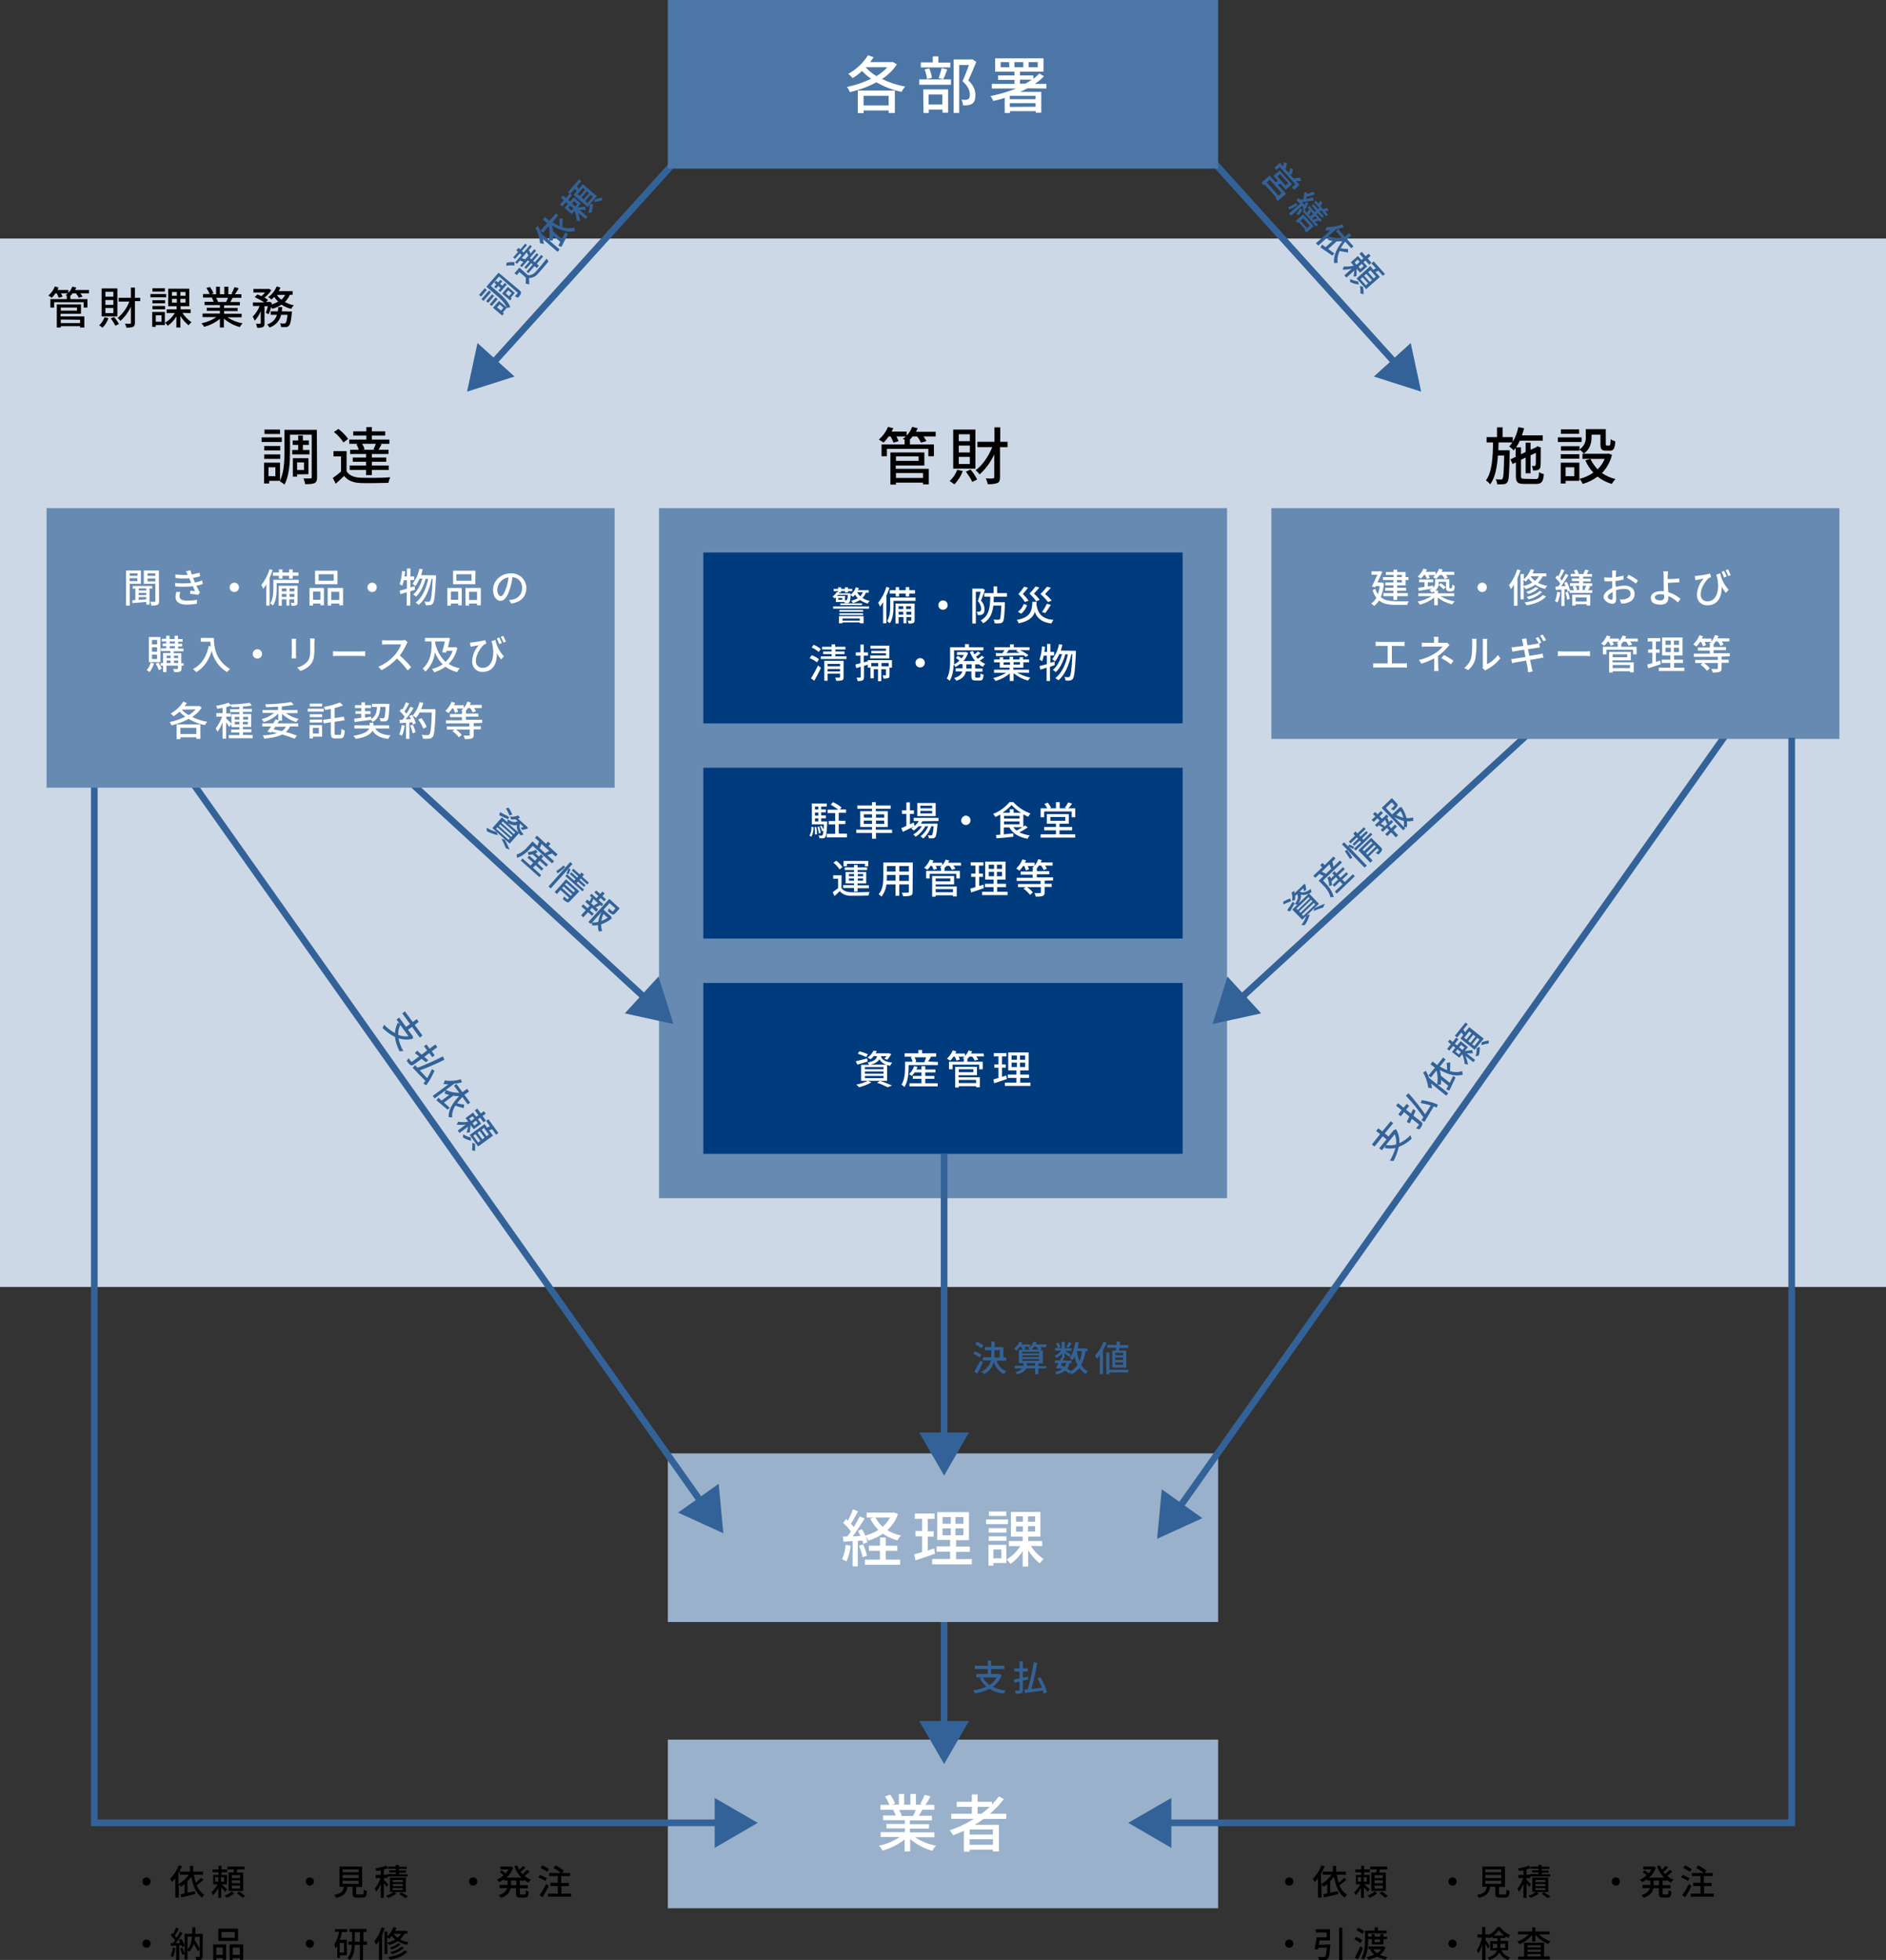
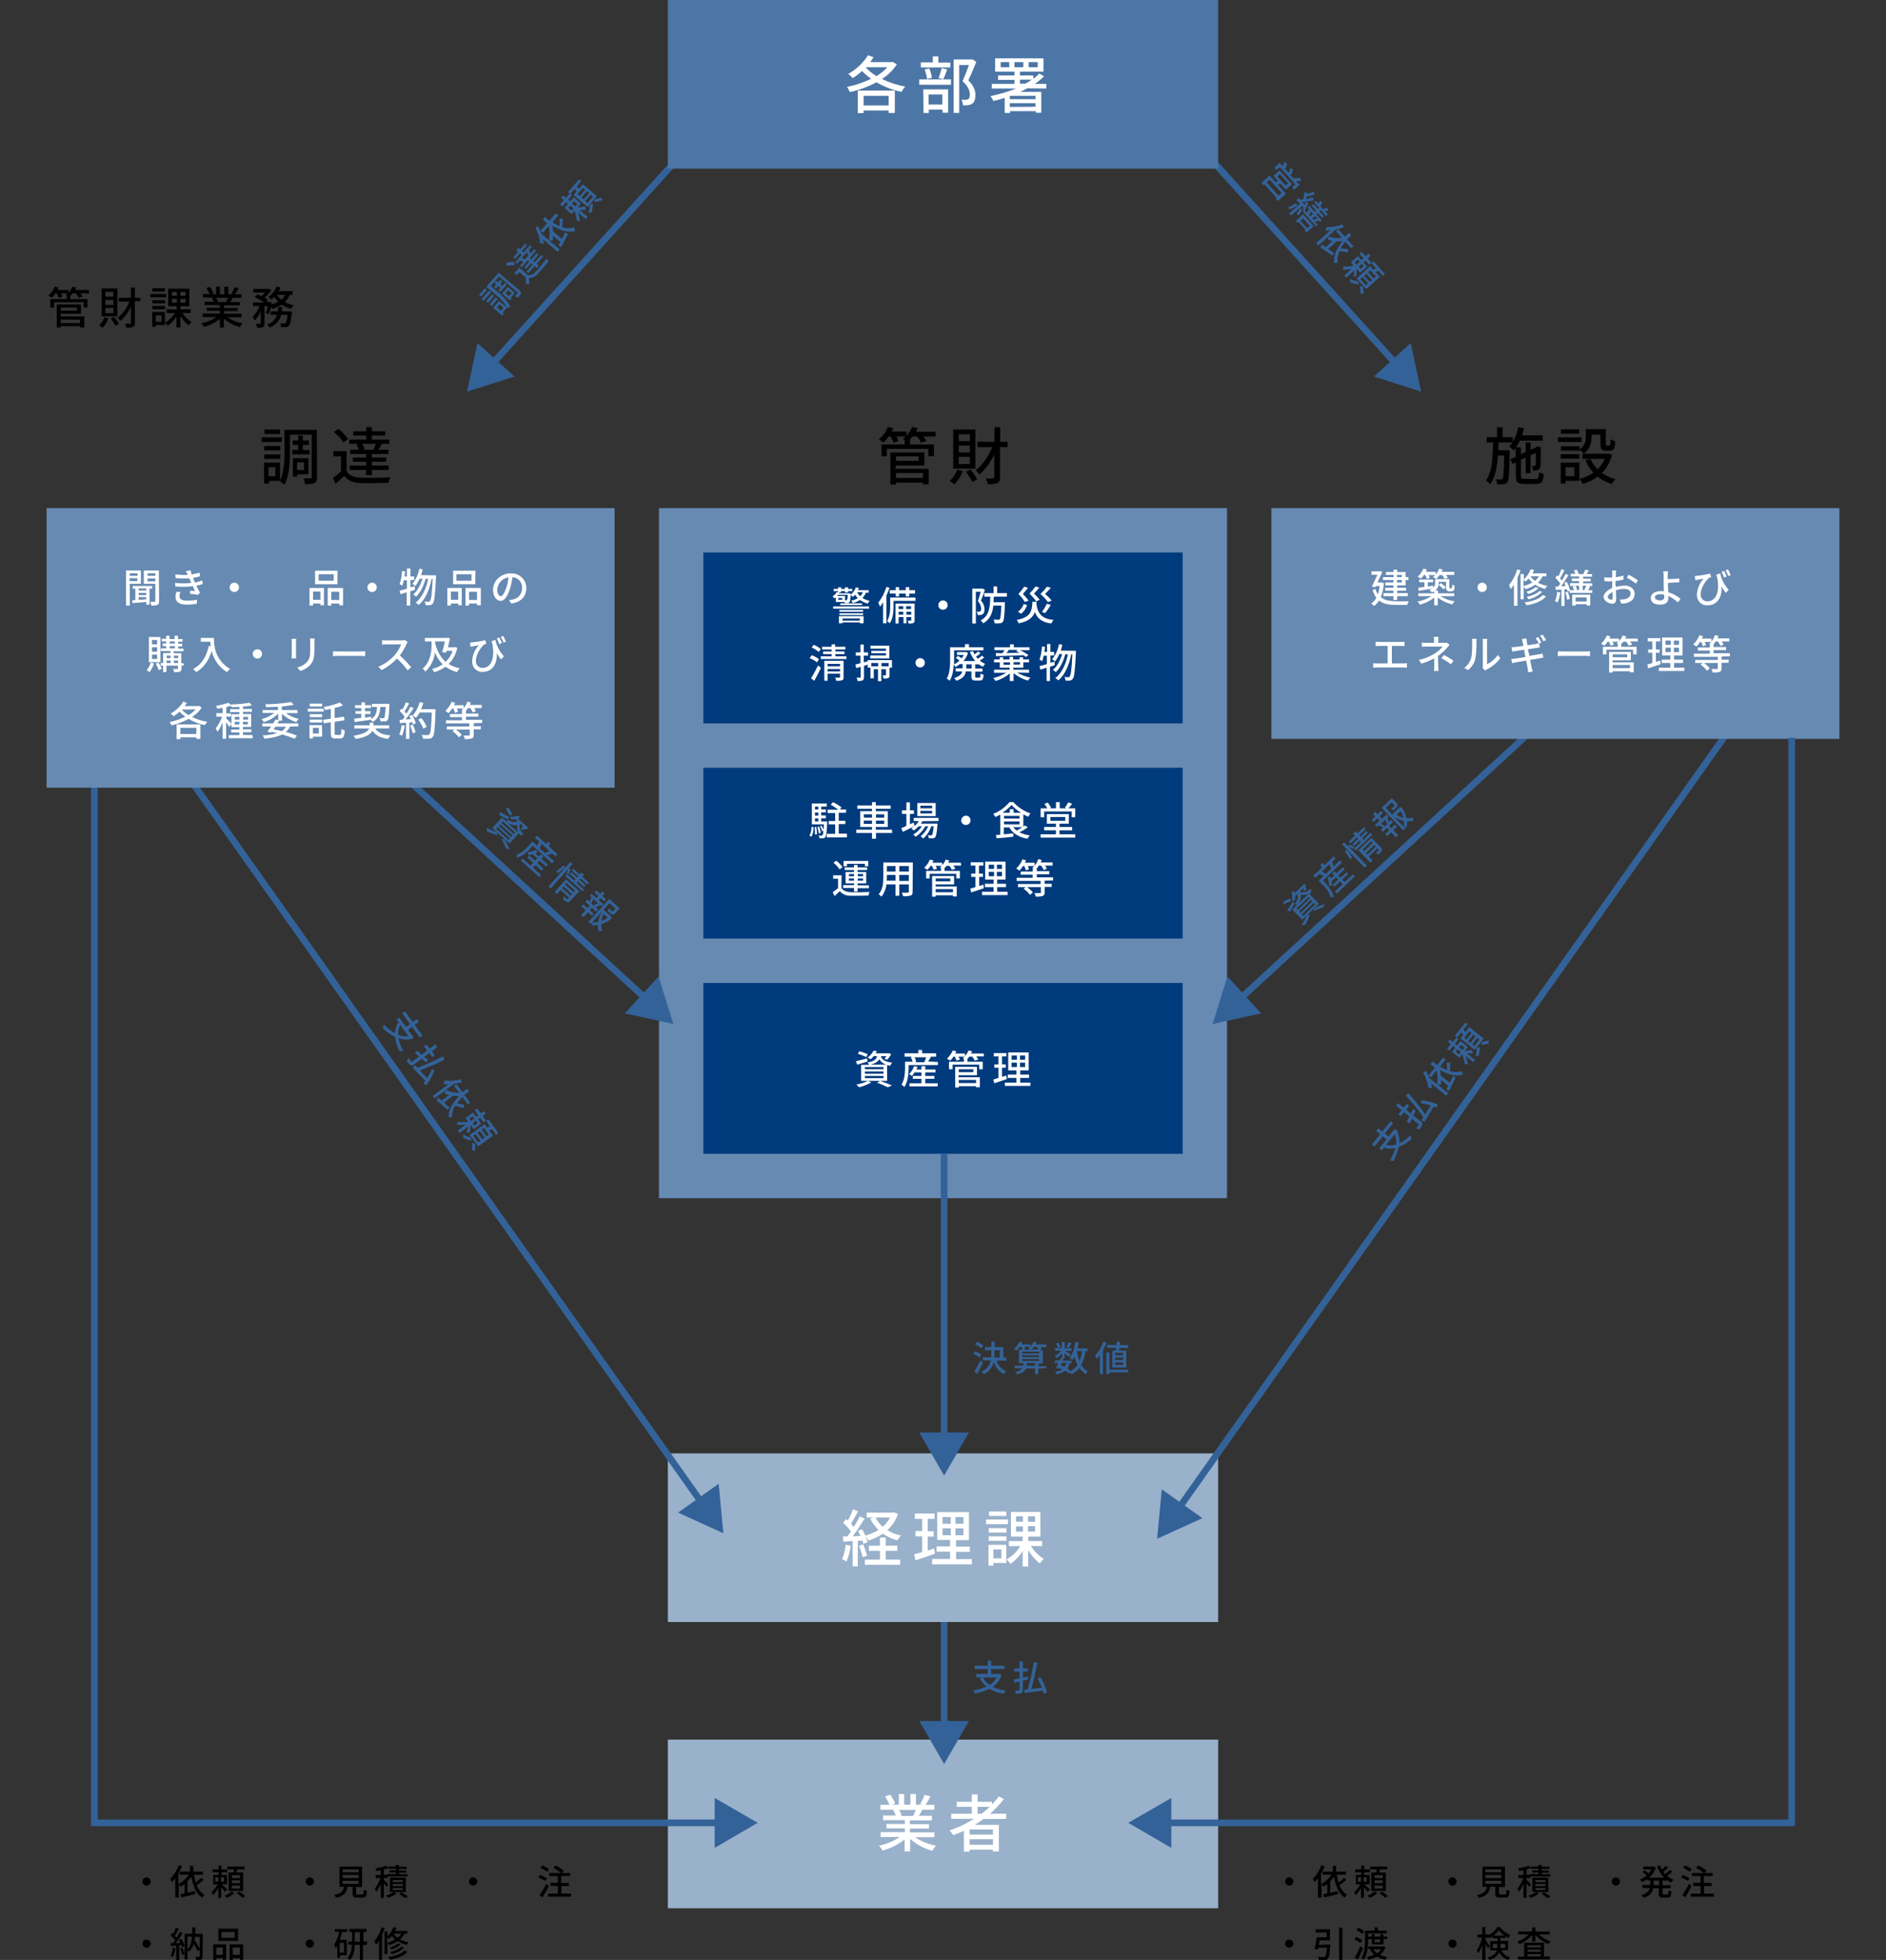
<svg xmlns="http://www.w3.org/2000/svg" version="1.1" id="レイヤー_1" x="0px" y="0px" width="850px" height="883.3px" viewBox="127 -21.5 850 883.3" style="enable-background:new 127 -21.5 850 883.3;" xml:space="preserve">
  <rect x="127" y="-21.5" width="850" height="883.3" fill="#333333" stroke="none" />
  <style type="text/css">
	.st0{fill:#99B1CB;}
	.st1{fill:#CCD8E5;}
	.st2{fill:none;stroke:#336298;stroke-width:3;stroke-miterlimit:10;}
	.st3{fill:#336298;}
	.st4{fill:#FFFFFF;}
	.st5{fill:#668AB2;}
	.st6{fill:#003B7E;}
	.st7{fill:#4C76A5;}
</style>
  <title>先輩職員の声</title>
  <rect x="428" y="762.5" class="st0" width="248" height="76" />
-   <rect x="127" y="86" class="st1" width="850" height="472.5" />
  <polyline class="st2" points="169.5,311 169.5,800 452.4,800 " />
  <polygon class="st3" points="449.1,811.3 468.5,800 449.1,788.8 " />
  <path class="st4" d="M539.4,806.5c2.9,1.9,6.1,3.2,9.5,3.8c-0.7,0.7-1.3,1.5-1.7,2.3c-3.7-1-7.1-2.8-10-5.3v5.6h-2.5v-5.4  c-2.9,2.3-6.3,4-9.9,5c-0.5-0.8-1-1.5-1.7-2.2c3.4-0.7,6.6-2,9.4-3.9h-8.6v-2.2h10.9v-1.7h-8.3v-2h8.3v-1.7H525v-2.1h5.7  c-0.3-0.9-0.7-1.7-1.2-2.5l0.7-0.1h-6.4v-2.2h4.1c-0.6-1.3-1.2-2.6-2-3.8l2.3-0.8c0.9,1.2,1.7,2.6,2.2,4l-1.4,0.5h3.1v-4.8h2.4v4.8  h2.8v-4.8h2.5v4.8h3l-1.1-0.3c0.8-1.3,1.5-2.7,2-4.1l2.7,0.7c-0.7,1.3-1.5,2.6-2.3,3.8h4v2.2h-5.4c-0.5,1-1.1,1.9-1.6,2.7h5.9v2.1  h-9.9v1.7h8.6v2h-8.6v1.7h11v2.2L539.4,806.5z M532.2,794.2c0.5,0.8,0.9,1.6,1.2,2.5l-0.8,0.2h5.9c0.5-0.9,0.9-1.8,1.2-2.7H532.2z" />
  <path class="st4" d="M570.2,798.3c-1.3,1-2.6,1.8-3.9,2.6h10.9v12h-2.7v-0.8h-10.5v0.9h-2.6v-9.4c-1.6,0.7-3.2,1.4-4.8,2  c-0.5-0.8-1-1.5-1.6-2.2c3.8-1.3,7.5-3,10.9-5.2h-10.2v-2.3h9.3v-3.1h-6.8v-2.3h6.8v-3.3h2.6v3.3h6.5v1.2c1.1-1.1,2.1-2.3,3.1-3.6  l2.2,1.2c-1.8,2.4-3.9,4.6-6.2,6.6h7.3v2.3L570.2,798.3z M574.5,803h-10.5v2.3h10.5V803z M574.5,809.9v-2.5h-10.5v2.5H574.5z   M569.4,795.9c1.3-1,2.5-2,3.7-3.1h-5.5v3.1H569.4z" />
  <line class="st2" x1="552.5" y1="702" x2="552.5" y2="757.4" />
  <polygon class="st3" points="541.3,754.1 552.5,773.5 563.7,754.1 " />
  <rect x="428" y="633.5" class="st0" width="248" height="76" />
  <rect x="424" y="207.5" class="st5" width="256" height="311" />
  <rect x="444" y="227.5" class="st6" width="216" height="77" />
  <path d="M548.6,175.2h-5.4c0.5,0.7,1,1.4,1.3,2.1l-2.4,0.7c-0.5-1-1.1-2-1.8-2.8h-2c-0.4,0.5-0.9,1.1-1.3,1.5h0.1v2.1h10.8v5.3h-2.5  v-3.3h-18.7v3.3h-2.4v-5.3h10.4v-2.1h0.1l-0.9-0.4c0.5-0.3,0.9-0.7,1.3-1.1h-4.2c0.4,0.7,0.7,1.4,1,2.1l-2.3,0.7  c-0.4-1-0.8-1.9-1.3-2.8h-0.9c-0.7,1-1.5,2-2.3,2.8c-0.7-0.5-1.4-1-2.1-1.4c1.8-1.6,3.2-3.5,4.1-5.7l2.4,0.6c-0.2,0.5-0.5,1-0.8,1.5  h6.8v1.8c1.1-1.1,2-2.5,2.5-3.9l2.5,0.6c-0.2,0.5-0.5,1.1-0.8,1.6h8.9V175.2z M530.8,189.8h14.8v7H543v-0.8h-12.2v0.9h-2.5v-14.5  h15.3v5.9h-12.9V189.8z M530.8,184.2v2H541v-2H530.8z M530.8,191.7v2.2H543v-2.2H530.8z" />
  <path d="M560.9,190.8c-0.8,2.2-2.1,4.3-3.8,6c-0.7-0.6-1.4-1.1-2.1-1.5c1.5-1.4,2.7-3.1,3.4-5.1L560.9,190.8z M566.6,189.7h-10  v-17.6h10V189.7z M564.1,174.2h-5v3.1h5V174.2z M564.1,179.3h-5v3.1h5V179.3z M564.1,184.4h-5v3.2h5V184.4z M564.4,190.1  c1.2,1.4,2.2,2.9,3,4.5l-2.2,1.1c-0.8-1.7-1.8-3.2-2.9-4.6L564.4,190.1z M581,180h-3.3v13.6c0,1.4-0.3,2.2-1.2,2.6  c-1.4,0.4-2.8,0.6-4.3,0.5c-0.2-0.9-0.5-1.7-0.9-2.6c1.5,0.1,2.8,0.1,3.2,0s0.6-0.1,0.6-0.6v-10.2c-1.6,3.4-3.8,6.5-6.6,9  c-0.5-0.7-1.1-1.3-1.8-1.9c3-2.1,5.8-6.2,7.5-10.4h-6.7v-2.4h7.7v-6.5h2.6v6.5h3.3V180z" />
  <path d="M167.1,110.7h-3.9c0.4,0.5,0.7,1,1,1.5l-1.7,0.5c-0.3-0.7-0.8-1.4-1.3-2h-1.5c-0.3,0.4-0.6,0.8-1,1.1l0,0v1.5h7.7v3.8h-1.7  v-2.4h-13.3v2.4h-1.7v-3.8h7.4v-1.5h0.1c-0.2-0.1-0.5-0.2-0.6-0.3c0.3-0.2,0.6-0.5,0.9-0.8h-3c0.3,0.5,0.5,1,0.7,1.5l-1.7,0.5  c-0.3-0.7-0.6-1.4-0.9-2H152c-0.5,0.7-1,1.4-1.7,2c-0.5-0.4-1-0.7-1.5-1c1.3-1.1,2.3-2.5,2.9-4.1l1.7,0.5c-0.2,0.4-0.3,0.7-0.5,1.1  h4.9v1.3c0.8-0.8,1.4-1.8,1.8-2.8l1.8,0.4c-0.2,0.4-0.4,0.8-0.6,1.1h6.3V110.7z M154.4,121.1h10.6v5h-1.9v-0.6h-8.7v0.6h-1.8v-10.4  h10.9v4.2h-9.2V121.1z M154.4,117.1v1.4h7.3v-1.4L154.4,117.1z M154.4,122.5v1.6h8.7v-1.5L154.4,122.5z" />
  <path d="M175.9,121.9c-0.6,1.6-1.5,3.1-2.7,4.3c-0.5-0.4-1-0.8-1.5-1.1c1.1-1,1.9-2.2,2.4-3.6L175.9,121.9z M179.9,121.1h-7.1v-12.6  h7.1V121.1z M178.1,110h-3.6v2.2h3.6V110z M178.1,113.7h-3.6v2.2h3.6V113.7z M178.1,117.3h-3.6v2.3h3.6V117.3z M178.4,121.4  c0.9,1,1.6,2,2.2,3.1l-1.6,0.8c-0.6-1.2-1.3-2.3-2.1-3.3L178.4,121.4z M190.2,114.2h-2.4v9.7c0,1-0.2,1.5-0.8,1.9  c-1,0.3-2,0.4-3,0.4c-0.1-0.6-0.4-1.2-0.7-1.8c1,0,2,0,2.3,0c0.3,0,0.4-0.1,0.4-0.4v-7.3c-1.1,2.4-2.7,4.6-4.7,6.4  c-0.4-0.5-0.8-0.9-1.3-1.3c2.4-2,4.2-4.5,5.3-7.4h-4.8v-1.7h5.5v-4.6h1.8v4.6h2.4V114.2z" />
  <path d="M201.9,112.5h-7.1v-1.5h7.1V112.5z M201.4,125h-4.2v0.8h-1.6v-6.7h5.7V125z M201.4,115.2h-5.7v-1.4h5.7V115.2z M195.7,116.4  h5.7v1.5h-5.7V116.4z M201.3,109.9h-5.6v-1.5h5.6L201.3,109.9z M197.2,120.6v2.9h2.6v-2.9L197.2,120.6z M209.2,119.5  c1.1,1.7,2.5,3.1,4.1,4.2c-0.5,0.4-0.9,0.9-1.3,1.4c-1.5-1.2-2.7-2.6-3.7-4.2v5.2h-1.8v-5c-1,1.7-2.3,3.1-3.9,4.2  c-0.4-0.5-0.8-1-1.2-1.4c1.8-1,3.3-2.5,4.4-4.3h-3.7v-1.7h4.5v-1.4h-3.8v-7.9h9.5v7.9h-3.9v1.4h4.5v1.7L209.2,119.5z M204.5,111.8  h2.2v-1.7h-2.2L204.5,111.8z M204.5,114.9h2.2v-1.7h-2.2L204.5,114.9z M210.6,110.1h-2.3v1.7h2.3L210.6,110.1z M210.6,113.2h-2.3  v1.7h2.3L210.6,113.2z" />
  <path d="M229.5,121.5c2.1,1.4,4.4,2.3,6.8,2.7c-0.5,0.5-0.9,1.1-1.2,1.7c-2.6-0.7-5.1-2-7.2-3.8v4h-1.8v-3.9  c-2.1,1.7-4.5,2.9-7.1,3.6c-0.3-0.6-0.8-1.1-1.2-1.6c2.4-0.5,4.7-1.4,6.7-2.8h-6.2v-1.6h7.8v-1.2h-5.9v-1.4h5.9v-1.2h-6.9v-1.5h4.1  c-0.2-0.6-0.5-1.2-0.8-1.8l0.5-0.1h-4.5v-1.6h3c-0.4-0.9-0.9-1.9-1.5-2.7l1.6-0.5c0.6,0.9,1.2,1.8,1.6,2.9l-1,0.4h2.2v-3.4h1.7v3.4  h2v-3.4h1.8v3.4h2.2l-0.8-0.2c0.6-1,1-2,1.4-3l1.9,0.5c-0.5,0.9-1.1,1.8-1.7,2.7h2.9v1.6h-3.9c-0.4,0.7-0.8,1.3-1.1,1.9h4.3v1.5  h-7.1v1.2h6.1v1.4h-6.1v1.2h7.9v1.6L229.5,121.5z M224.4,112.7c0.4,0.6,0.6,1.2,0.9,1.8l-0.6,0.1h4.2c0.3-0.6,0.6-1.3,0.9-1.9H224.4  z" />
  <path d="M257.6,111.4c-0.5,1.2-1.3,2.3-2.2,3.2c1.2,0.7,2.6,1.2,4,1.5c-0.5,0.5-0.8,1-1.2,1.6c-1.5-0.4-3-1-4.3-1.9  c-1.3,0.8-2.7,1.5-4.2,1.9c-0.1-0.3-0.3-0.6-0.5-0.8c-0.3,1.1-0.7,2.2-1.1,3.2l-1.3-0.6c0.4-1,0.7-2,0.9-3h-1.5v7.7  c0,0.9-0.1,1.4-0.7,1.7c-0.9,0.3-1.7,0.4-2.6,0.3c-0.1-0.6-0.3-1.2-0.5-1.8c0.8,0,1.6,0,1.8,0c0.2,0,0.3-0.1,0.3-0.3v-5.4  c-0.6,1.6-1.5,3.1-2.7,4.3c-0.2-0.6-0.6-1.2-0.9-1.8c1.4-1.4,2.4-3,3.1-4.8H241v-1.6h5.1c-1.3-0.9-2.8-1.7-4.3-2.4l1.2-1.2  c0.6,0.2,1.2,0.5,1.8,0.8c0.6-0.5,1.2-1.1,1.7-1.7h-5.3v-1.6h6.6l0.3-0.1l1.2,0.7c-0.9,1.3-1.9,2.4-3.1,3.3c0.6,0.3,1.1,0.7,1.6,1.1  l-0.9,0.9h1.2l0.3-0.1l1.1,0.4c-0.1,0.3-0.1,0.5-0.2,0.8c1.1-0.3,2.1-0.7,3.1-1.3c-0.7-0.6-1.3-1.3-1.8-2.1  c-0.4,0.4-0.8,0.8-1.2,1.2c-0.5-0.4-1-0.8-1.5-1.1c1.7-1.2,3-2.9,3.8-4.8l1.7,0.5c-0.2,0.5-0.5,1.1-0.8,1.6h6.3v1.6L257.6,111.4z   M258.6,118.9c0,0,0,0.5-0.1,0.7c-0.3,3.6-0.7,5.1-1.3,5.7c-0.4,0.4-0.8,0.6-1.3,0.6c-0.7,0-1.5,0-2.2,0c-0.1-0.6-0.2-1.2-0.5-1.7  c0.8,0.1,1.5,0.1,1.9,0.1c0.2,0,0.5-0.1,0.6-0.2c0.3-0.3,0.6-1.3,0.9-3.7h-2.9c-0.6,2.7-2.6,4.8-5.2,5.7c-0.3-0.5-0.7-1-1.1-1.4  c2.1-0.6,3.8-2.2,4.4-4.3H249v-1.6h3.2c0.1-0.6,0.2-1.2,0.2-1.9h1.8c-0.1,0.7-0.1,1.3-0.2,1.9L258.6,118.9z M251.8,111.4  c0.5,0.8,1.2,1.6,2,2.2c0.7-0.6,1.3-1.4,1.7-2.2H251.8z" />
  <path d="M254,177.7h-9.1v-2.1h9.1V177.7z M269.9,193.6c0,1.4-0.3,2.2-1.1,2.6s-2.2,0.5-4.3,0.5c-0.1-0.9-0.4-1.7-0.7-2.6  c1.4,0.1,2.7,0,3.1,0c0.4,0,0.6-0.1,0.6-0.5v-19.2h-9.8v7.9c0,4.3-0.3,10.6-2.5,14.6c-0.6-0.6-1.3-1-2-1.4l0.2-0.3h-5.1v1.2H246V187  h7.2v8.1c1.8-3.7,2-8.8,2-12.8v-10.1h14.6L269.9,193.6z M253.3,181.5h-7.2v-2h7.2V181.5z M246.1,183.3h7.2v2h-7.2V183.3z   M253.2,174.1h-7v-2h7V174.1z M251.1,189.1h-3.1v4h3.1V189.1z M261.4,181.3V179h-2.5v-2h2.5v-2.2h2.1v2.2h2.7v2h-2.7v2.3h3v2h-7.8  v-2H261.4z M260.9,192.3v1H259V185h7v7.2L260.9,192.3z M260.9,186.9v3.4h3.1v-3.4H260.9z" />
  <path d="M283.2,190.9c1.2,1.9,3.4,2.8,6.5,2.9s9.7,0.1,13.2-0.2c-0.4,0.8-0.7,1.7-0.8,2.5c-3.2,0.1-9.2,0.2-12.4,0.1  c-3.5-0.1-5.9-1.1-7.6-3.2c-1.2,1.1-2.4,2.3-3.8,3.5l-1.3-2.6c1.3-0.9,2.5-1.8,3.7-2.9v-6.8h-3.4v-2.4h5.9L283.2,190.9z   M281.8,177.9c-1.2-1.8-2.6-3.4-4.3-4.7l2-1.4c1.7,1.3,3.2,2.8,4.4,4.5L281.8,177.9z M288.8,178.5h-4.4v-1.9h7.7v-1.8h-5.9v-1.9h5.9  V171h2.5v1.9h6v1.9h-6v1.8h7.9v1.9H298l1,0.2c-0.5,0.9-1,1.8-1.4,2.5h4.5v1.9h-7.5v1.6h6.5v1.9h-6.5v1.7h7.6v2h-7.6v2.3H292v-2.3  h-7.4v-2h7.4v-1.7h-6v-1.9h6v-1.6h-7.2v-1.9h3.9c-0.3-0.9-0.6-1.7-1.1-2.5L288.8,178.5z M295.3,181c0.4-0.8,0.8-1.6,1.1-2.5h-6.2  c0.5,0.8,0.9,1.6,1.1,2.5l-1,0.2h5.8L295.3,181z" />
  <path d="M819.1,194.4c1.2,0,1.4-0.5,1.5-3.1c0.7,0.4,1.4,0.7,2.2,0.9c-0.3,3.4-1,4.4-3.5,4.4h-5.3c-3,0-3.8-0.7-3.8-3.5v-6.2  l-1.5,0.7l-1-2.1l2.4-1.1v-4c-0.3,0.4-0.6,0.7-0.9,1.1c-0.6-0.7-1.3-1.3-2-1.8c0.5-0.6,1-1.1,1.4-1.8h-6.2c0,1.2-0.1,2.3-0.1,3.5  h5.1c0,0,0,0.8,0,1.1c-0.2,9.1-0.3,12.3-1,13.2c-0.3,0.6-1,1-1.7,1c-1,0.1-1.9,0.1-2.9,0.1c-0.1-0.8-0.3-1.6-0.7-2.3  c1,0.1,1.9,0.1,2.3,0.1c0.3,0.1,0.7-0.1,0.8-0.4c0.4-0.6,0.6-3.2,0.7-10.4h-2.8c-0.4,5.2-1.2,9.9-3.5,13c-0.5-0.7-1.2-1.3-1.9-1.8  c2.8-3.8,3.1-10.4,3.2-17.1h-2.9v-2.4h4.7v-4.4h2.5v4.4h4.6v2.1c1.2-2,2-4.2,2.5-6.6l2.6,0.5c-0.3,1.1-0.6,2.2-1,3.2h9.4v2.4H812  c-0.5,1-1.1,2.1-1.7,3h2.2v3.1l2.1-1V178h2.2v3.2l2.5-1.1l0.2-0.2l0.4-0.3l1.6,0.6l-0.1,0.4c0,4,0,7.2-0.1,8c0,0.8-0.5,1.5-1.2,1.7  c-0.7,0.2-1.4,0.3-2.2,0.2c-0.1-0.7-0.2-1.4-0.5-2c0.4,0,1,0,1.2,0s0.4-0.1,0.5-0.5s0.1-2.4,0.1-5.4l-2.4,1.1v8.1h-2.2v-7.1l-2.1,1  v7.3c0,1.1,0.2,1.3,1.7,1.3L819.1,194.4z" />
  <path d="M839.8,177.7h-10.7v-2.1h10.7V177.7z M838.8,195.2h-6.2v1.2h-2.2V187h8.4V195.2z M838.8,181.1c2-1.3,3.1-3.5,2.9-5.9v-3.3h9  v6.6c0,0.6,0.1,0.8,0.5,0.8h1.1c0.4,0,0.5-0.4,0.6-2.9c0.6,0.5,1.4,0.8,2.1,1c-0.2,3.3-0.8,4.2-2.4,4.2h-1.8c-1.9,0-2.5-0.6-2.5-2.9  v-4.3h-4v1c0,2.5-0.6,5.6-3.5,7.5C840.2,182.2,839.6,181.6,838.8,181.1l0.1,0.5h-8.4v-2h8.4L838.8,181.1z M830.4,183.2h8.4v2h-8.4  V183.2z M838.7,174h-8.2v-2h8.2V174z M832.6,189.1v4h3.9v-4H832.6z M853.5,183.5c-0.8,3.1-2.3,5.9-4.5,8.2c1.9,1.3,3.9,2.2,6.1,2.7  c-0.7,0.7-1.2,1.4-1.7,2.2c-2.3-0.7-4.5-1.8-6.4-3.3c-2,1.5-4.3,2.6-6.7,3.3c-0.4-0.8-0.8-1.6-1.4-2.3c2.2-0.5,4.3-1.5,6.2-2.8  c-1.5-1.6-2.7-3.5-3.6-5.5l2.3-0.7c0.8,1.8,1.9,3.3,3.2,4.7c1.4-1.3,2.5-2.9,3.2-4.7h-10V183h11.2l0.5-0.1L853.5,183.5z" />
  <line class="st2" x1="654.5" y1="30" x2="756.7" y2="143.1" />
  <polygon class="st3" points="746.2,148.2 767.5,155 762.8,133.1 " />
  <line class="st2" x1="450.5" y1="30" x2="348.3" y2="143.1" />
  <polygon class="st3" points="342.2,133.1 337.5,155 358.9,148.2 " />
  <line class="st2" x1="822.5" y1="303" x2="685.4" y2="429.1" />
  <polygon class="st3" points="680.2,418.6 673.5,440 695.4,435.2 " />
  <line class="st2" x1="909.5" y1="303" x2="657.8" y2="658.9" />
  <polygon class="st3" points="650.6,649.7 648.5,672 668.9,662.7 " />
  <line class="st2" x1="192" y1="300.5" x2="443.7" y2="656.4" />
  <polygon class="st3" points="432.6,660.2 453,669.5 450.9,647.2 " />
  <line class="st2" x1="281.5" y1="303" x2="418.6" y2="429.1" />
  <polygon class="st3" points="408.6,435.2 430.5,440 423.8,418.6 " />
  <rect x="428" y="-21.5" class="st7" width="248" height="76" />
  <path class="st4" d="M531.2,7.5c-1.7,2.6-4,4.9-6.7,6.6c3.3,1.6,6.9,2.8,10.5,3.4c-0.7,0.7-1.2,1.5-1.7,2.4c-4-0.8-7.8-2.3-11.3-4.3  c-3.8,2-7.8,3.5-12,4.4c-0.3-0.8-0.7-1.6-1.3-2.3c3.8-0.8,7.4-2,10.9-3.7c-1.5-1-2.8-2.2-4.1-3.5c-1.3,1.2-2.7,2.3-4.2,3.2  c-0.6-0.7-1.3-1.3-2-1.9c3.6-2,6.7-4.9,8.9-8.4l2.5,0.9c-0.5,0.7-1,1.5-1.5,2.2h9.7l0.4-0.1L531.2,7.5z M513.6,19.3h16.7v10.1h-2.8  v-1.1h-11.3v1.2h-2.6V19.3z M516.2,21.7V26h11.3v-4.3H516.2z M517.2,8.9c1.4,1.5,3,2.8,4.8,3.9c1.8-1.1,3.5-2.4,4.9-4h-9.6  L517.2,8.9z" />
  <path class="st4" d="M541.3,14.3h14.3v2.4h-14.3V14.3z M555.3,8.9H542V6.6h5.4V3.9h2.5v2.8h5.4V8.9z M543.1,18.8h11.2v10.5h-2.5  v-1.4h-6.2v1.5h-2.4L543.1,18.8z M544.8,14.1c-0.2-1.5-0.5-2.9-1.1-4.3l2.1-0.5c0.6,1.4,1,2.8,1.2,4.3L544.8,14.1z M545.5,21.1v4.5  h6.2v-4.5H545.5z M550,13.7c0.6-1.5,1-3,1.4-4.5l2.5,0.6c-0.6,1.6-1.2,3.3-1.8,4.4L550,13.7z M567,6.4c-1.1,2.7-2.4,5.9-3.6,8.3  c2.6,2.5,3.2,4.7,3.2,6.6s-0.4,3.2-1.4,3.9c-0.6,0.4-1.2,0.6-1.9,0.7c-0.8,0.1-1.5,0.1-2.3,0.1c0-0.9-0.3-1.8-0.7-2.6  c0.6,0.1,1.3,0.1,1.9,0.1c0.4,0,0.8-0.1,1.1-0.3c0.6-0.3,0.8-1.1,0.8-2.1c0-1.6-0.7-3.7-3.3-6c1-2.2,2.1-5.1,2.9-7.3h-4.4v21.6h-2.5  V5.3h8l0.4-0.1L567,6.4z" />
  <path class="st4" d="M590,18.3c-1.1,0.6-2.1,1.1-3.2,1.6h9.5v9.4h-2.5v-0.7h-11.6v0.8h-2.4v-6.8c-1.7,0.6-3.4,1-5.1,1.4  c-0.4-0.8-0.8-1.5-1.3-2.2c3.9-0.8,7.8-1.9,11.5-3.4H574v-2.1h10.2v-1.8h-7.4v-2h7.4v-1.7h-8.7v-6h21.8v6h-10.6v1.7h6v1.5  c1-0.7,1.9-1.5,2.7-2.4l2.1,1.3c-1.3,1.3-2.6,2.4-4.1,3.4h5.2v2.1L590,18.3z M581.8,6.5H578v2.3h3.9L581.8,6.5z M593.7,21.7h-11.6  v1.5h11.6V21.7z M593.7,26.6V25h-11.6v1.7L593.7,26.6z M584.2,8.8h4V6.5h-4V8.8z M589.1,16.2c1-0.5,1.9-1.1,2.9-1.8h-5.3v1.8  L589.1,16.2z M590.6,8.8h4.1V6.5h-4.1V8.8z" />
  <path class="st4" d="M510.4,675.1c-0.3,2.5-0.9,4.9-1.9,7.1c-0.6-0.4-1.3-0.7-2-1c0.9-2.1,1.5-4.3,1.6-6.5L510.4,675.1z   M513.6,672.9v11.5h-2.3v-11.4c-1.5,0.1-3,0.2-4.2,0.3l-0.2-2.3l2-0.1c0.5-0.7,1.1-1.4,1.6-2.2c-1-1.4-2.2-2.7-3.5-3.9l1.3-1.7  c0.3,0.2,0.5,0.4,0.8,0.7c0.9-1.6,1.7-3.3,2.3-5.1l2.3,0.9c-1,1.9-2.1,4-3.2,5.6c0.5,0.5,0.9,1,1.3,1.5c1-1.7,2-3.4,2.7-4.8l2.2,1  c-1.6,2.5-3.6,5.6-5.4,8c1.1,0,2.3-0.1,3.5-0.2c-0.4-0.8-0.8-1.6-1.1-2.3l1.8-0.7c1.1,1.8,2,3.7,2.5,5.8l-1.9,0.8  c-0.1-0.5-0.3-1-0.4-1.5L513.6,672.9z M516,674.5c0.7,1.6,1.3,3.3,1.8,5.1l-2,0.7c-0.4-1.8-0.9-3.5-1.7-5.1L516,674.5z M531.7,660.8  c-0.9,2.8-2.6,5.3-4.8,7.3c1.9,1.2,4,2,6.2,2.4c-0.6,0.6-1.2,1.4-1.6,2.2c-2.4-0.6-4.6-1.6-6.6-3c-2,1.4-4.2,2.4-6.5,3.1  c-0.4-0.8-0.9-1.5-1.5-2.2c2.1-0.6,4.1-1.4,6-2.6c-1.5-1.5-2.8-3.2-3.7-5.1l1.5-0.5h-3.1v-2.2h11.8l0.5-0.1L531.7,660.8z   M526.2,681.4h6.5v2.3h-15.9v-2.3h6.8v-4h-5v-2.3h5v-3.7h2.6v3.7h5.2v2.3h-5.2L526.2,681.4z M521.6,662.4c0.8,1.6,1.9,3,3.2,4.2  c1.4-1.2,2.5-2.6,3.3-4.2H521.6z" />
  <path class="st4" d="M548.4,678.7c-3,1.1-6.3,2.2-8.8,3L539,679c1-0.3,2.2-0.6,3.6-1v-7.1h-3v-2.4h3V663h-3.3v-2.4h8.9v2.4h-3.1v5.6  h2.7v2.4h-2.7v6.3c1-0.3,2-0.6,2.9-1L548.4,678.7z M565,681.1v2.4h-17.9v-2.4h8.1v-3.3h-6.1v-2.4h6.1v-2.9h-5.8V660h14.3v12.6h-5.8  v2.9h6.2v2.4h-6.2v3.3L565,681.1z M551.8,665.2h3.7v-3h-3.7V665.2z M551.8,670.4h3.7v-3.1h-3.7V670.4z M561.2,662.2h-3.6v3h3.6  V662.2z M561.2,667.3h-3.6v3.1h3.6V667.3z" />
  <path class="st4" d="M581.3,665.4h-9.9v-2.1h9.9V665.4z M580.6,682.9h-5.9v1.2h-2.2v-9.4h8L580.6,682.9z M580.6,669.2h-8v-2h8V669.2  z M572.6,670.9h8v2h-8V670.9z M580.5,661.7h-7.8v-2h7.8V661.7z M574.7,676.8v4h3.6v-4H574.7z M591.6,675.2c1.5,2.4,3.5,4.4,5.8,5.9  c-0.7,0.6-1.3,1.3-1.8,2c-2.1-1.7-3.8-3.7-5.2-5.9v7.3h-2.5v-7c-1.4,2.3-3.3,4.3-5.5,5.8c-0.5-0.7-1.1-1.4-1.7-2  c2.5-1.5,4.6-3.5,6.1-6h-5.1v-2.3h6.2v-2h-5.3v-11.1h13.3v11.1h-5.5v2h6.3v2.3L591.6,675.2z M584.9,664.3h3.1v-2.4h-3.1L584.9,664.3  z M584.9,668.8h3.1v-2.4h-3.1L584.9,668.8z M593.5,661.9h-3.2v2.4h3.2V661.9z M593.5,666.3h-3.2v2.4h3.2V666.3z" />
  <path class="st4" d="M517.3,245.4c-0.3,1-0.9,1.8-1.6,2.6c1,0.6,2.1,1.1,3.3,1.3c-0.4,0.3-0.7,0.7-0.9,1.2c-1.3-0.3-2.5-0.9-3.5-1.6  c-1,0.6-2.1,1.1-3.2,1.4c-0.2-0.4-0.5-0.8-0.8-1.1c1.1-0.2,2.1-0.6,3-1.1c-0.5-0.5-0.9-1-1.2-1.6c-0.3,0.4-0.6,0.7-1,1  c-0.3-0.3-0.6-0.6-1-0.8c-0.1,2-0.3,2.9-0.6,3.2c-0.2,0.3-0.5,0.4-0.9,0.4c-0.4,0-0.8,0-1.2,0c0-0.2-0.1-0.3-0.1-0.5h-3.9v-2.1  c-0.2,0.2-0.4,0.3-0.6,0.5c-0.2-0.3-0.5-0.6-0.9-0.9c0.8-0.5,1.5-1.2,1.9-2l0.6,0.1v-0.5h-2v-1h2v-0.7h1.4v0.7h1.7v-0.7h1.4v0.7h1.9  v1h-1.9v0.6h-1.4v-0.6H506v0.6h-0.7c-0.1,0.1-0.1,0.3-0.2,0.4h5.2c0,0,0,0.3,0,0.5v0.2c1.1-0.9,2-2.1,2.4-3.4l1.4,0.3  c-0.1,0.3-0.3,0.7-0.5,1h4.9v1.1H517.3z M502.5,251.8h16.2v1h-16.2V251.8z M507.8,249c0.2,0,0.3,0,0.5,0c0.1,0,0.3,0,0.4-0.1  c0.3-0.7,0.4-1.5,0.4-2.3h-4.4c-0.1,0.2-0.3,0.4-0.5,0.5h3.7L507.8,249z M506.6,248h-1.8v0.8h1.8V248z M505.1,256.2h11.1v3.2h-1.7  v-0.4h-7.8v0.4h-1.6L505.1,256.2z M516,254.2h-10.7v-0.8H516V254.2z M505.3,254.9H516v0.8h-10.7V254.9z M515.5,250.4v0.8h-9.8v-0.8  H515.5z M506.7,257.2v1h7.8v-1H506.7z M513.3,245.4c0.4,0.7,0.8,1.3,1.4,1.8c0.5-0.5,0.9-1.1,1.2-1.8H513.3z" />
  <path class="st4" d="M527.9,243.4c-0.4,1.2-0.9,2.4-1.4,3.5v12.5H525v-9.5c-0.4,0.7-0.9,1.4-1.4,2c-0.2-0.6-0.5-1.2-0.8-1.8  c1.7-2.1,2.9-4.5,3.7-7.1L527.9,243.4z M539.6,249.3h-9.9v2.4c0,2.3-0.2,5.6-1.7,7.7c-0.4-0.4-0.8-0.7-1.2-1c1.3-2,1.4-4.7,1.4-6.7  v-3.9h11.4L539.6,249.3z M530.7,246H528v-1.5h2.7v-1.4h1.5v1.4h3v-1.4h1.6v1.4h2.6v1.5h-2.6v1.3h-1.6V246h-3v1.3h-1.5L530.7,246z   M539.2,258c0,0.7-0.1,1-0.6,1.3c-0.7,0.2-1.4,0.3-2.1,0.2c-0.1-0.4-0.2-0.9-0.4-1.3c0.6,0,1.2,0,1.4,0s0.2-0.1,0.2-0.2v-1.4h-2.2  v2.8h-1.3v-2.8H532v2.9h-1.4v-9h8.6V258z M532,251.7v1.3h2.1v-1.3H532z M534.1,255.5v-1.3H532v1.3H534.1z M535.4,251.7v1.3h2.2v-1.3  H535.4z M537.7,255.5v-1.3h-2.2v1.3H537.7z" />
  <path class="st4" d="M552,249.1c1.2,0,2.1,0.9,2.1,2.1s-0.9,2.1-2.1,2.1s-2.1-0.9-2.1-2.1l0,0C549.9,250.1,550.8,249.1,552,249.1z" />
  <path class="st4" d="M570.9,244.3c-0.5,1.5-1.2,3.5-1.8,4.9c1,1,1.6,2.4,1.6,3.9c0,1.1-0.2,1.8-0.8,2.2c-0.3,0.2-0.6,0.3-1,0.4  c-0.4,0-0.8,0-1.3,0c0-0.5-0.2-1.1-0.4-1.5c0.3,0,0.7,0,1,0c0.2,0,0.4-0.1,0.6-0.2c0.3-0.3,0.4-0.7,0.4-1.1c0-1.3-0.6-2.5-1.5-3.5  c0.5-1.3,0.9-3,1.3-4.2h-2.2v14.3h-1.6v-15.7h4.3l0.2-0.1L570.9,244.3z M574.9,247.4c0,0.9-0.1,1.7-0.1,2.5h5.1v0.7  c-0.2,5.4-0.4,7.4-0.9,8.1c-0.3,0.4-0.8,0.7-1.3,0.7c-0.8,0.1-1.6,0.1-2.4,0c-0.1-0.6-0.2-1.1-0.5-1.7c0.9,0.1,1.8,0.1,2.1,0.1  c0.2,0,0.5,0,0.7-0.2c0.3-0.4,0.5-2,0.7-6.2h-3.6c-0.4,3.4-1.5,6.3-4.6,8c-0.3-0.5-0.7-0.9-1.1-1.3c3.9-2.1,4.2-6,4.3-10.7h-2.7  v-1.6h4.2v-3h1.6v3h4.4v1.6L574.9,247.4z" />
  <path class="st4" d="M594.2,249.7c0,0.4-0.1,0.8-0.1,1.2c0.7,4.3,2.6,6.5,7.7,7c-0.4,0.5-0.7,1-1,1.6c-4.2-0.6-6.3-2.2-7.4-5.2  c-0.9,2.5-2.8,4.2-7.3,5.1c-0.2-0.6-0.5-1.1-0.9-1.5c6.3-1.2,6.9-3.9,7.1-8.2L594.2,249.7z M589.9,251.2c-0.5,1.5-1.4,2.9-2.7,3.9  l-1.4-0.9c1.2-0.9,2.1-2.1,2.6-3.5L589.9,251.2z M588.9,249.8c-0.8-1.3-1.8-2.5-2.9-3.6c0.9-1,1.8-2.1,2.6-3.3l1.7,0.5  c-0.7,1-1.5,1.9-2.3,2.8c0.9,0.9,1.8,1.9,2.6,3L588.9,249.8z M594,249.5c-0.9-1.3-1.9-2.4-3-3.5c1-1,1.9-2.1,2.7-3.2l1.7,0.5  c-0.7,0.9-1.6,1.9-2.4,2.7c1,0.9,1.8,1.8,2.6,2.8L594,249.5z M599.3,249.8c-1-1.3-2.1-2.5-3.4-3.6c1.1-1,2.1-2.2,3-3.3l1.7,0.5  c-0.8,1-1.8,1.9-2.6,2.8c1.1,0.9,2.1,1.9,3,3L599.3,249.8z M596.6,254.3c0.9-1.2,1.6-2.4,2.2-3.7l1.8,0.5c-0.8,1.3-1.6,2.5-2.5,3.7  L596.6,254.3z" />
  <path class="st4" d="M495.2,277c-1-0.8-2.1-1.4-3.3-1.9l0.9-1.3c1.2,0.4,2.3,1,3.3,1.8L495.2,277z M492.5,284.2  c1.2-1.9,2.2-3.8,3.2-5.8l1.3,1.1c-0.9,1.9-2,4-3,5.8L492.5,284.2z M496,272.3c-1-0.8-2-1.5-3.2-2l0.9-1.2c1.2,0.5,2.3,1.1,3.2,1.9  L496,272.3z M508.5,274.3v1.2h-11.6v-1.2h4.9v-1h-3.8v-1.2h3.8v-0.9h-4.3V270h4.3v-1.1h1.6v1.1h4.6v1.2h-4.5v0.9h4.1v1.2h-4.1v1  L508.5,274.3z M507.2,283.7c0,0.8-0.2,1.2-0.7,1.4c-0.9,0.2-1.8,0.3-2.6,0.2c-0.1-0.5-0.3-1-0.5-1.4c0.9,0,1.7,0,1.9,0  s0.3-0.1,0.3-0.3v-1.5H500v3.2h-1.5v-9h8.7L507.2,283.7z M500,277.7v1.1h5.6v-1.1H500z M505.6,281.1v-1.1H500v1.1H505.6z" />
  <path class="st4" d="M518,276.5l0.2,1.5c-0.6,0.2-1.2,0.4-1.8,0.6v5c0,0.8-0.2,1.3-0.6,1.5c-0.7,0.3-1.5,0.4-2.3,0.3  c-0.1-0.5-0.2-1.1-0.5-1.5c0.7,0,1.4,0,1.6,0c0.2,0,0.3,0,0.3-0.3V279l-2,0.6l-0.4-1.6c0.6-0.2,1.5-0.4,2.3-0.6V274h-2.1v-1.5h2.1  v-3.5h1.5v3.5h1.9v1.5h-1.9v3L518,276.5z M529,279.4h-1.1v3.4c0,0.7-0.1,1.1-0.6,1.3c-0.7,0.2-1.4,0.3-2.1,0.2  c-0.1-0.5-0.2-0.9-0.4-1.4c0.6,0,1.1,0,1.3,0s0.2,0,0.2-0.2v-2.6h-2.1v5.4h-1.5v-5.4h-1.9v4.1h-1.5v-4.8h-1.2V276H529V279.4z   M527.8,275.2h-8.6v-1.3h7.1v-1h-6.6v-1.1h6.6v-1h-7v-1.3h8.5L527.8,275.2z M522.8,278.8v-1.5h-3.1v1.5H522.8z M527.5,277.3h-3.2  v1.5h3.2V277.3z" />
  <path class="st4" d="M541.7,275.1c1.2,0,2.1,0.9,2.1,2.1s-0.9,2.1-2.1,2.1s-2.1-0.9-2.1-2.1l0,0  C539.6,276.1,540.5,275.1,541.7,275.1z" />
  <path class="st4" d="M566.5,277.9v1.9h3.3v1.4h-3.3v2.1c0,0.5,0.1,0.6,0.5,0.6h1.4c0.4,0,0.5-0.3,0.5-1.9c0.4,0.3,0.9,0.5,1.4,0.6  c-0.2,2.1-0.5,2.6-1.8,2.6h-1.8c-1.5,0-1.9-0.5-1.9-2v-2.1h-2.5c-0.3,1.7-1.2,3.2-4.3,4.2c-0.3-0.5-0.6-0.9-1-1.2  c2.5-0.8,3.4-1.8,3.7-3h-3v-1.4h3.1v-1.9h-1.2c-0.6,0.5-1.3,0.9-2,1.3c-0.2-0.4-0.5-0.8-0.8-1.1c-0.1,2.5-0.5,5.3-1.8,7.3  c-0.4-0.4-0.8-0.7-1.3-1c1.4-2.4,1.5-5.7,1.5-8.2v-5.9h6.7v-1.4h1.8v1.4h6.5v1.4H557v4.5c0,0.5,0,1.1,0,1.8c0.9-0.4,1.7-1,2.4-1.7  c-0.5-0.4-1.1-0.8-1.6-1.2l0.9-0.9c0.6,0.3,1.2,0.7,1.7,1.1c0.4-0.5,0.7-1,1-1.5h-3.1v-1.3h3.7l0.3-0.1l1,0.5  c-0.5,1.3-1.1,2.5-2.1,3.6h5.3c-1-1.2-1.8-2.6-2.4-4.1l1.4-0.4c0.2,0.5,0.4,1,0.7,1.5c0.5-0.4,1.1-0.8,1.6-1.3l1.1,0.8  c-0.6,0.6-1.3,1.1-2,1.5c0.2,0.3,0.5,0.7,0.8,1c0.6-0.4,1.3-0.9,1.8-1.4l1.1,0.8c-0.6,0.5-1.3,1-2,1.4c0.7,0.6,1.5,1.1,2.4,1.5  c-0.4,0.4-0.7,0.8-1,1.3c-0.7-0.3-1.4-0.7-2-1.2v0.1L566.5,277.9z M564.9,277.9h-2.4v1.9h2.4V277.9z" />
  <path class="st4" d="M585.4,281.6c1.8,1.1,3.9,1.9,6,2.3c-0.4,0.4-0.8,0.8-1.1,1.3c-2.4-0.6-4.6-1.8-6.5-3.3v3.5h-1.7V282  c-1.9,1.6-4,2.7-6.4,3.4c-0.3-0.5-0.6-0.9-1.1-1.3c2.1-0.5,4.1-1.3,5.9-2.4h-5.5v-1.4h7v-0.9h-4.4v-2.4h-2.6v-1.3h2.6v-1h1.5v1h2.9  v-1.2h1.6v1.2h2.9v-1h1.6v1h2.7v1.3h-2.6v2.4h-4.5v0.9h7.1v1.4L585.4,281.6z M578.7,272.9c0.4-0.4,0.7-0.9,1-1.4h-4.5v-1.3h7v-1.3  h1.7v1.3h7.1v1.3h-4.3c1.3,0.6,2.6,1.4,3.8,2.2l-1.1,0.9c-0.4-0.3-0.7-0.6-1.1-0.8c-4.5,0.2-9.2,0.3-12.4,0.4l-0.1-1.4L578.7,272.9z   M579.3,278.1h2.9v-1.1h-2.9V278.1z M581.6,271.5c-0.3,0.5-0.7,0.9-1,1.3c1.8,0,3.8-0.1,5.9-0.1c-0.5-0.3-1-0.5-1.5-0.8l0.6-0.5  H581.6z M583.8,276.9v1.1h2.9v-1.1H583.8z" />
  <path class="st4" d="M602.3,278.3c-0.7,0.2-1.4,0.5-2.1,0.7v6.4h-1.5v-6l-2.8,0.9l-0.4-1.6c0.9-0.2,2-0.5,3.3-0.9V274h-1.4  c-0.2,0.9-0.4,1.7-0.7,2.5c-0.4-0.3-0.8-0.5-1.2-0.8c0.7-1.9,1-3.9,1.1-5.9l1.4,0.2c-0.1,0.8-0.2,1.5-0.3,2.3h1.2v-3.6h1.5v3.6h1.7  v1.6h-1.7v3.3l1.9-0.5L602.3,278.3z M611.9,271.8c0,0,0,0.6,0,0.8c-0.4,8.1-0.7,10.9-1.4,11.8c-0.3,0.5-0.8,0.7-1.3,0.8  c-0.7,0.1-1.3,0.1-2,0c0-0.6-0.2-1.1-0.5-1.6c0.8,0.1,1.4,0.1,1.8,0.1c0.3,0,0.5-0.1,0.6-0.3c0.5-0.6,0.9-3.1,1.2-10h-0.5  c-0.9,4.6-2.9,9.4-5.8,11.7c-0.4-0.4-0.9-0.7-1.4-1c2.9-2.1,4.8-6.4,5.7-10.7h-1.2c-0.8,3-2.3,6.3-4.3,8c-0.4-0.4-0.8-0.7-1.3-1  c1.9-1.4,3.3-4.3,4.2-7.1h-1.3c-0.5,1.2-1.1,2.3-1.9,3.3c-0.4-0.3-0.8-0.7-1.3-1c1.6-2,2.6-4.3,3.1-6.8l1.5,0.3  c-0.2,0.9-0.5,1.8-0.7,2.6L611.9,271.8z" />
  <rect x="444" y="324.5" class="st6" width="216" height="77" />
  <path class="st4" d="M491.8,355.1c0.7-1.2,1-2.6,0.9-4l1,0.2c0,1.5-0.3,3-1,4.3L491.8,355.1z M499.8,348.7c0,0,0,0.4,0,0.6  c-0.2,4.4-0.4,6-0.9,6.5c-0.2,0.3-0.6,0.5-1,0.5c-0.5,0-1.1,0-1.6,0c0-0.5-0.2-0.9-0.4-1.3c0.4,0.1,0.9,0.1,1.3,0.1  c0.2,0,0.4-0.1,0.5-0.2c0.3-0.6,0.4-1.3,0.4-2l-0.6,0.2c-0.2-0.8-0.5-1.6-0.9-2.3l0.7-0.2c0.3,0.6,0.6,1.2,0.9,1.8  c0-0.6,0.1-1.5,0.1-2.4h-5.4v-9.4h6.7v1.4h-2.5v1.3h2.1v1.3h-2.1v1.4h2.1v1.3h-2.1v1.4L499.8,348.7z M494.9,351.2  c0.2,1.1,0.3,2.2,0.3,3.3l-0.9,0.1c0-1.1,0-2.2-0.2-3.3L494.9,351.2z M494.3,342v1.3h1.5V342H494.3z M495.8,344.7h-1.5v1.4h1.5  V344.7z M494.3,348.7h1.5v-1.4h-1.5V348.7z M496,354.1c-0.1-1-0.3-2-0.6-2.9l0.8-0.2c0.3,0.9,0.6,1.9,0.7,2.9L496,354.1z   M508.7,354.3v1.6h-9.1v-1.6h3.8v-4.3h-2.9v-1.5h2.9v-3.6H500v-1.5h4.8c-1.1-0.8-2.2-1.6-3.4-2.2l1-1.2c1.4,0.6,2.7,1.5,3.9,2.4  l-0.8,0.9h2.8v1.5H505v3.6h3v1.5h-3v4.3H508.7z" />
  <path class="st4" d="M529.1,353.9h-7.3v2.6H520v-2.6h-7.1v-1.5h7.1v-1.2h-5.3v-7.1h5.3V343h-6.6v-1.5h6.6v-1.5h1.7v1.5h6.7v1.5h-6.7  v1.1h5.4v7.1h-5.4v1.2h7.3L529.1,353.9z M516.4,347h3.6v-1.5h-3.7L516.4,347z M520,349.8v-1.5h-3.7v1.5H520z M521.8,345.5v1.5h3.7  v-1.5L521.8,345.5z M525.5,348.3h-3.7v1.5h3.7V348.3z" />
  <path class="st4" d="M539.2,350.8c-1.8,0.9-3.8,1.9-5.3,2.6l-0.7-1.7c0.7-0.2,1.5-0.6,2.3-1v-5.4h-2v-1.6h2v-3.6h1.6v3.6h1.8v1.6  h-1.8v4.7c0.5-0.3,1.1-0.5,1.7-0.8L539.2,350.8z M542.7,348.6c-0.2,0.4-0.4,0.7-0.7,1.1h7.5c0,0,0,0.4,0,0.6c-0.3,3.6-0.6,5-1,5.5  c-0.3,0.3-0.7,0.5-1.1,0.5c-0.6,0-1.2,0-1.8,0c0-0.5-0.2-0.9-0.4-1.4c0.5,0.1,0.9,0.1,1.4,0.1c0.3,0,0.4,0,0.5-0.2  c0.1-0.2,0.5-1.3,0.7-3.9h-1.1c-0.7,2.1-1.9,4-3.6,5.5c-0.4-0.4-0.8-0.7-1.2-1c1.5-1.2,2.7-2.7,3.4-4.5H544c-1,1.9-2.5,3.5-4.3,4.7  c-0.3-0.4-0.7-0.7-1.1-1c1.6-0.9,2.9-2.2,3.9-3.7H541c-0.7,0.7-1.4,1.4-2.2,1.9c-0.4-0.4-0.7-0.7-1.1-1c1.4-0.8,2.6-1.9,3.4-3.3  h-2.3v-1.4H550v1.4L542.7,348.6z M548.7,346.3h-8.3v-5.9h8.3V346.3z M547.1,341.6h-5.3v1.2h5.3V341.6z M547.1,343.9h-5.3v1.2h5.3  V343.9z" />
  <path class="st4" d="M562.3,346.1c1.2,0,2.1,0.9,2.1,2.1s-0.9,2.1-2.1,2.1c-1.2,0-2.1-0.9-2.1-2.1l0,0  C560.3,347.1,561.2,346.1,562.3,346.1z" />
  <path class="st4" d="M590.2,351.4c-1.2,0.8-2.5,1.6-3.8,2.2c1.5,0.7,3.1,1.2,4.7,1.4c-0.4,0.4-0.7,0.9-1,1.5  c-3.9-0.7-6.6-2.3-8.2-5.1h-2.5v3.1l4.3-0.4v1.5c-2.7,0.3-5.6,0.6-7.6,0.7l-0.2-1.5c0.6,0,1.2-0.1,1.9-0.1v-9.1  c-0.7,0.4-1.5,0.8-2.2,1.1c-0.3-0.5-0.6-1-1-1.4c2.9-1.1,5.4-3,7.4-5.3h1.7c2.1,2.3,4.8,4.1,7.7,5.1c-0.4,0.5-0.7,1-1,1.5  c-0.7-0.3-1.5-0.7-2.2-1.1v5.6c0.3-0.2,0.5-0.4,0.8-0.6L590.2,351.4z M587.2,344.8c-1.6-0.9-3-2.1-4.3-3.5c-1.2,1.3-2.6,2.5-4.1,3.5  h3.3v-1.6h1.7v1.6H587.2z M579.5,347.4h7v-1.2h-7V347.4z M579.5,350h7v-1.3h-7V350z M583.7,351.3c0.4,0.6,0.9,1.1,1.5,1.5  c0.8-0.4,1.8-1,2.6-1.5H583.7z" />
  <path class="st4" d="M611.6,354.5v1.5H596v-1.5h6.9v-1.8h-5.3v-1.5h5.3v-1.5h-4.1v-4.3h9.9v4.3h-4.2v1.5h5.7v1.5h-5.7v1.8H611.6z   M597.6,346.8H596v-4h3c-0.4-0.7-0.8-1.4-1.3-2l1.5-0.6c0.6,0.7,1.1,1.5,1.5,2.3l-0.7,0.3h2.9V340h1.7v2.8h3.1l-0.8-0.3  c0.6-0.7,1.1-1.5,1.5-2.4l1.8,0.6c-0.5,0.7-1.1,1.5-1.7,2.1h3.1v4H610v-2.6h-12.4L597.6,346.8z M600.4,348.4h6.7v-1.7h-6.7V348.4z" />
  <path class="st4" d="M506.2,378.7c0.8,1.2,2.2,1.8,4.2,1.9c2,0.1,6.2,0,8.5-0.1c-0.2,0.5-0.4,1.1-0.5,1.6c-2.1,0.1-5.9,0.1-8,0.1  s-3.8-0.7-4.9-2.1c-0.8,0.7-1.5,1.5-2.4,2.2l-0.8-1.7c0.8-0.6,1.6-1.2,2.4-1.8v-4.3h-2.2v-1.5h3.8L506.2,378.7z M505.4,370.3  c-0.8-1.1-1.7-2.2-2.8-3l1.3-0.9c1.1,0.8,2,1.8,2.8,2.9L505.4,370.3z M511.9,378.7H507v-1.3h4.9v-0.8h-3.8v-5.1h3.8v-0.9h-4.2v-1.2  h4.2v-1.1h1.6v1.1h4.3v1.2h-4.3v0.9h3.9v5.1h-3.9v0.9h5.1v1.3h-5.1v1.5h-1.6V378.7z M508.7,368.9h-1.5v-2.4h11.1v2.4h-1.5v-1.1h-8.1  V368.9z M509.6,373.4h2.3v-1h-2.3V373.4z M511.9,375.4v-1h-2.3v1H511.9z M513.6,372.4v1h2.4v-1H513.6z M516,374.4h-2.4v1h2.4  L516,374.4z" />
  <path class="st4" d="M538.3,380.4c0,1-0.2,1.5-0.9,1.7c-1.1,0.3-2.2,0.4-3.4,0.3c-0.1-0.6-0.3-1.1-0.6-1.6c1.2,0.1,2.3,0,2.7,0  s0.5-0.1,0.5-0.5v-3.2h-4.3v5.1h-1.7v-5.1h-4.1c-0.2,2-1,3.9-2.2,5.5c-0.4-0.4-0.8-0.8-1.3-1.1c2-2.2,2.1-5.4,2.1-7.9v-6.4h13.3  L538.3,380.4z M530.6,375.5v-2.7h-3.9v0.7c0,0.6,0,1.3-0.1,1.9H530.6z M526.7,368.8v2.5h3.9v-2.5H526.7z M536.6,368.8h-4.3v2.5h4.3  V368.8z M536.6,375.5v-2.7h-4.3v2.7H536.6z" />
  <path class="st4" d="M560.2,368.6h-3.5c0.3,0.4,0.6,0.9,0.9,1.4l-1.6,0.5c-0.3-0.7-0.7-1.3-1.1-1.8h-1.3c-0.3,0.4-0.6,0.7-0.9,1l0,0  v1.3h6.9v3.4H558v-2.1h-12v2.1h-1.6v-3.4h6.7v-1.3h0.1l-0.6-0.3c0.3-0.2,0.6-0.4,0.8-0.7h-2.7c0.2,0.4,0.5,0.9,0.6,1.3l-1.5,0.5  c-0.2-0.6-0.5-1.2-0.8-1.8h-0.6c-0.4,0.7-0.9,1.3-1.5,1.8c-0.4-0.3-0.9-0.7-1.4-0.9c1.1-1,2-2.3,2.6-3.7l1.6,0.4  c-0.1,0.3-0.3,0.7-0.5,1h4.4v1.1c0.7-0.7,1.3-1.6,1.6-2.5l1.6,0.4c-0.1,0.3-0.3,0.7-0.5,1h5.7L560.2,368.6z M548.7,378h9.5v4.5h-1.7  v-0.5h-7.8v0.6h-1.6v-9.3h9.9v3.8h-8.3L548.7,378z M548.7,374.4v1.3h6.6v-1.3H548.7z M548.7,379.2v1.4h7.8v-1.4H548.7z" />
  <path class="st4" d="M570.4,378.8c-2,0.7-4.1,1.4-5.7,1.9l-0.4-1.7c0.7-0.2,1.4-0.4,2.3-0.7v-4.6h-1.9v-1.5h1.9v-3.6h-2.1v-1.5h5.7  v1.5h-2v3.6h1.8v1.5h-1.7v4.1c0.6-0.2,1.3-0.4,1.9-0.6L570.4,378.8z M581.1,380.4v1.5h-11.5v-1.5h5.2v-2.1h-3.9v-1.5h3.9v-1.9H571  v-8.1h9.2v8.1h-3.8v1.9h4v1.5h-4v2.1H581.1z M572.6,370.1h2.4v-1.9h-2.4V370.1z M572.6,373.4h2.4v-2h-2.4V373.4z M578.6,368.2h-2.3  v1.9h2.3V368.2z M578.6,371.4h-2.3v2h2.3V371.4z" />
  <path class="st4" d="M597.8,375.4v1.4h3.2v1.4h-3.2v2.5c0,0.9-0.2,1.3-0.9,1.6c-1,0.3-2,0.3-3.1,0.3c-0.1-0.5-0.3-1.1-0.6-1.6  c1.1,0,2.1,0,2.5,0s0.4-0.1,0.4-0.3v-2.4h-6.2c1,0.7,1.9,1.5,2.6,2.4l-1.3,1.1c-0.8-1.1-1.8-2-2.9-2.8l1-0.7h-3.5v-1.4h10.2v-1.4  h-10.8v-1.4h7.2v-1.4h-5.4v-1.4h5.4v-1.1h0.5c-0.2-0.2-0.5-0.3-0.7-0.5c0.3-0.3,0.6-0.6,0.9-0.9h-2.9c0.2,0.5,0.4,0.9,0.6,1.4  l-1.4,0.6c-0.2-0.7-0.5-1.4-0.8-2h-0.5c-0.5,0.8-1.1,1.5-1.7,2.1c-0.4-0.4-0.9-0.7-1.4-1c1.2-1.1,2.2-2.5,2.8-4.1l1.6,0.4  c-0.1,0.4-0.3,0.7-0.5,1.1h4.4v1.3c0.7-0.8,1.3-1.8,1.6-2.9l1.6,0.4c-0.2,0.4-0.3,0.8-0.5,1.1h5.4v1.4H598c0.3,0.5,0.6,0.9,0.8,1.4  l-1.4,0.6c-0.3-0.7-0.7-1.4-1.2-2h-1c-0.3,0.5-0.6,0.9-1,1.4h0.1v1.1h5.6v1.4h-5.6v1.4h7.3v1.4L597.8,375.4z" />
  <rect x="444" y="421.5" class="st6" width="216" height="77" />
  <path class="st4" d="M518,456.9c-1.6,0.5-3.2,1-4.6,1.4l-0.7-1.5c1.3-0.3,3.2-0.8,5.1-1.3L518,456.9z M519.7,466.3  c-1.7,1-3.6,1.7-5.5,2.2c-0.4-0.4-0.8-0.9-1.3-1.2c1.8-0.3,3.6-0.9,5.2-1.7L519.7,466.3z M517.4,454.9c-1.2-0.6-2.5-1.1-3.8-1.5  l0.7-1.1c1.3,0.3,2.6,0.8,3.8,1.3L517.4,454.9z M520.8,454.4c-0.4,0.6-1,1.1-1.5,1.5c-0.4-0.3-0.8-0.6-1.3-0.8  c1.2-0.8,2.1-1.9,2.7-3.1l1.5,0.2c-0.2,0.3-0.4,0.7-0.6,1h5.8h0.2l1.1,0.3c-0.5,0.9-1.1,1.8-1.8,2.6l-1.3-0.4  c0.3-0.4,0.6-0.8,0.9-1.2h-2.5c0.4,1.3,1.4,2.5,5.1,2.9c-0.4,0.4-0.6,0.9-0.9,1.4c-0.5-0.1-1-0.2-1.4-0.3v7.1h-11.7v-7.2h3.6  c-0.2-0.4-0.4-0.8-0.7-1.1c2.9-0.5,3.9-1.3,4.3-2.8L520.8,454.4z M525.2,459.4h-8.4v1h8.4V459.4z M525.2,461.4h-8.4v1h8.4V461.4z   M525.2,463.4h-8.4v1h8.4V463.4z M526.6,458.3c-1.4-0.3-2.5-1.2-3.3-2.4c-0.7,1.1-1.9,1.9-4,2.4H526.6z M523.6,465.6  c1.8,0.6,3.6,1.3,5.4,2.1l-1.9,0.8c-1.6-0.8-3.2-1.5-4.8-2L523.6,465.6z" />
  <path class="st4" d="M549.7,457.1v1.4h-13.2v1.4c0,2.4-0.3,6.1-1.9,8.5c-0.4-0.4-0.8-0.8-1.3-1.1c1.4-2.2,1.6-5.3,1.6-7.4v-2.9h3.4  c-0.2-0.7-0.5-1.4-0.8-2.1l0.6-0.2h-3.4v-1.5h6.2v-1.5h1.7v1.5h6.3v1.5h-2.5l0.2,0c-0.4,0.8-0.9,1.6-1.3,2.2L549.7,457.1z   M544,466.7h5.6v1.4h-12.7v-1.4h5.4v-2h-3.9v-1.3h3.9v-1.6h-3.1c-0.4,0.6-0.8,1.1-1.2,1.6c-0.4-0.3-0.9-0.6-1.3-0.8  c1-1,1.8-2.2,2.3-3.6l1.5,0.3c-0.1,0.4-0.3,0.8-0.5,1.2h2.3v-1.5h1.7v1.5h4.6v1.3H544v1.6h4.1v1.3H544V466.7z M539.1,454.9  c0.4,0.6,0.7,1.3,0.8,2.1l-0.6,0.2h4.8l-0.5-0.1c0.3-0.7,0.6-1.4,0.8-2.1H539.1z" />
  <path class="st4" d="M570.5,454.6H567c0.3,0.4,0.6,0.9,0.9,1.4l-1.6,0.5c-0.3-0.7-0.7-1.3-1.1-1.8h-1.3c-0.3,0.4-0.6,0.7-0.9,1l0,0  v1.3h6.9v3.4h-1.6v-2.1h-12v2.1h-1.6v-3.4h6.7v-1.3h0.1c-0.2-0.1-0.4-0.2-0.6-0.3c0.3-0.2,0.6-0.4,0.8-0.7h-2.7  c0.2,0.4,0.5,0.9,0.6,1.3l-1.5,0.5c-0.2-0.6-0.5-1.2-0.8-1.8h-0.6c-0.4,0.7-0.9,1.3-1.5,1.8c-0.4-0.3-0.9-0.6-1.4-0.9  c1.1-1,2-2.3,2.6-3.7l1.6,0.4c-0.1,0.3-0.3,0.7-0.5,1h4.4v1.1c0.7-0.7,1.3-1.6,1.6-2.5l1.6,0.4c-0.1,0.3-0.3,0.7-0.5,1h5.7  L570.5,454.6z M559.1,464h9.5v4.5h-1.7v-0.5h-7.8v0.6h-1.6v-9.3h9.8v3.8h-8.3V464z M559.1,460.4v1.3h6.6v-1.3H559.1z M559.1,465.2  v1.4h7.8v-1.4H559.1z" />
  <path class="st4" d="M580.8,464.8c-2,0.7-4.1,1.4-5.7,1.9l-0.4-1.7c0.7-0.2,1.4-0.4,2.3-0.7v-4.6h-1.9v-1.5h1.9v-3.6h-2.1v-1.5h5.7  v1.5h-2v3.6h1.7v1.5h-1.7v4.1c0.6-0.2,1.3-0.4,1.9-0.6L580.8,464.8z M591.4,466.4v1.5h-11.5v-1.5h5.2v-2.1h-3.9v-1.5h3.9v-1.9h-3.7  v-8.1h9.2v8.1h-3.8v1.9h4v1.5h-4v2.1H591.4z M582.9,456.1h2.4v-1.9h-2.4V456.1z M582.9,459.4h2.4v-2h-2.4V459.4z M589,454.2h-2.3  v1.9h2.3L589,454.2z M589,457.4h-2.3v2h2.3L589,457.4z" />
  <rect x="148" y="207.5" class="st5" width="256" height="126" />
  <rect x="700" y="207.5" class="st5" width="256" height="104" />
  <path class="st4" d="M750.7,241.3c-0.1,2.2-0.6,4.3-1.4,6.3c1.7,1.5,4.1,1.8,6.9,1.9c0.9,0,4.6,0,5.7,0c-0.3,0.5-0.5,1.1-0.7,1.6  h-5.1c-3.2,0-5.7-0.4-7.6-2c-0.5,1-1.3,1.8-2.2,2.5c-0.4-0.4-0.8-0.8-1.3-1.1c1-0.7,1.8-1.6,2.3-2.6c-0.8-1.1-1.3-2.2-1.7-3.5  l1.3-0.5c0.2,0.9,0.6,1.7,1.1,2.4c0.4-1.2,0.7-2.4,0.8-3.7h-1.7l-0.3,0.6l-1.5-0.4c0.8-1.6,1.8-3.7,2.5-5.3h-2.7V236h3.4l0.3-0.1  l1.2,0.3c-0.6,1.4-1.4,3.1-2.2,4.8h1.5h0.3L750.7,241.3z M755,239.9h-4.7v-1.3h4.8v-1h-3.5v-1.3h3.5v-1.1h1.6v1.1h3.8v2.3h1.3v1.3  h-1.3v2.4h-3.8v1.1h4v1.3h-4v1.1h4.8v1.4h-4.8v1.7H755v-1.7h-4.5v-1.4h4.5v-1.1h-3.7v-1.3h3.7v-1.1h-3.6v-1.3h3.6L755,239.9z   M756.6,238.6h2.2v-1h-2.2V238.6z M758.8,239.9h-2.2v1.1h2.2V239.9z" />
  <path class="st4" d="M776.2,247.2c2,1.2,4.1,2,6.4,2.3c-0.4,0.4-0.8,0.9-1.1,1.4c-2.4-0.6-4.6-1.6-6.5-3.1v3.5h-1.6v-3.5  c-1.9,1.5-4.1,2.6-6.5,3.2c-0.3-0.5-0.6-1-1-1.4c2.2-0.4,4.3-1.2,6.2-2.4h-5.9v-1.3h7.2v-0.9c-0.3,0.2-0.7,0.4-1.1,0.5  c-0.3-0.4-0.7-0.8-1.1-1.1c0.4-0.1,0.8-0.3,1.2-0.6c-2.1,0.3-4.3,0.7-6,1l-0.2-1.4l2.8-0.4v-2.1h-2.4v-1.2h6.3v1.2h-2.4v1.9l2.4-0.4  v1c0.6-0.5,0.9-1.3,0.9-2v-1.9h6.4v3.4c0,0.3,0,0.5,0,0.6c0.1,0.1,0.2,0.1,0.3,0.1h0.4c0.1,0,0.2,0,0.3,0c0.1-0.1,0.2-0.2,0.2-0.4  c0.1-0.4,0.1-0.9,0.1-1.3c0.3,0.3,0.7,0.5,1.1,0.6c0,0.6-0.1,1.1-0.2,1.7c-0.1,0.3-0.3,0.5-0.5,0.6c-0.3,0.1-0.6,0.2-0.9,0.2h-0.8  c-0.4,0-0.8-0.1-1.1-0.4c-0.3-0.3-0.4-0.6-0.4-1.6v-2.3h-3.3v0.7c0.1,1.2-0.5,2.4-1.5,3.2h1.2v1.3h7.3v1.3L776.2,247.2z   M768.8,237.6c-0.4,0.6-0.9,1.2-1.5,1.7c-0.4-0.4-0.9-0.7-1.4-0.9c1.1-1,2-2.2,2.6-3.6l1.6,0.4c-0.1,0.3-0.3,0.7-0.5,1h4.4v1.2  c0.7-0.8,1.3-1.7,1.6-2.6l1.6,0.4c-0.1,0.3-0.3,0.7-0.5,1h5.7v1.4h-3.7c0.3,0.4,0.6,0.8,0.8,1.3l-1.4,0.5c-0.3-0.6-0.7-1.2-1.1-1.7  h-1.2c-0.5,0.6-1,1.2-1.5,1.7c-0.5-0.3-1-0.6-1.5-0.8c0.4-0.3,0.7-0.6,1-0.9h-3c0.2,0.4,0.5,0.8,0.6,1.3l-1.3,0.4  c-0.2-0.6-0.5-1.2-0.8-1.7L768.8,237.6z M776.3,241.3c0.8,0.5,1.6,1.1,2.3,1.8l-1,1c-0.7-0.7-1.4-1.4-2.2-1.9L776.3,241.3z" />
  <path class="st4" d="M795,241.1c1.2,0,2.1,0.9,2.1,2.1s-0.9,2.1-2.1,2.1c-1.2,0-2.1-0.9-2.1-2.1C792.9,242.1,793.8,241.1,795,241.1z  " />
  <path class="st4" d="M812.3,235.5c-0.4,1.2-0.9,2.4-1.4,3.5v12.5h-1.6v-9.5c-0.4,0.7-0.9,1.4-1.4,2c-0.2-0.6-0.5-1.2-0.8-1.8  c1.7-2.1,2.9-4.5,3.7-7.1L812.3,235.5z M822.3,238.2c-0.6,1.1-1.3,2.1-2.2,2.9c1.3,0.7,2.7,1.2,4.2,1.4c-0.3,0.4-0.7,0.9-0.9,1.4  c-1.6-0.3-3.1-1-4.5-1.9c-1.3,0.9-2.8,1.6-4.3,2c-0.3-0.4-0.6-0.8-0.9-1.2v5.8h-1.4v-11.4h1.5v2.4c1.4-1.3,2.4-2.8,3.1-4.6l1.5,0.4  c-0.2,0.5-0.4,1-0.7,1.5h6.2v1.4L822.3,238.2z M813.6,242.6c1.4-0.3,2.8-0.9,4-1.6c-0.6-0.5-1.2-1.1-1.7-1.8c-0.4,0.5-0.9,1-1.3,1.4  c-0.2-0.2-0.6-0.5-1-0.8L813.6,242.6z M823.8,247.3c-1.8,2.1-5.1,3.4-8.8,4c-0.2-0.5-0.5-0.9-0.9-1.3c3.5-0.5,6.7-1.5,8.2-3.3  L823.8,247.3z M820.4,243.6c-1.3,1.2-2.9,2.1-4.6,2.6c-0.3-0.4-0.6-0.7-0.9-1c1.6-0.4,3-1.1,4.2-2.1L820.4,243.6z M822,245.3  c-1.7,1.6-3.8,2.8-6.1,3.3c-0.2-0.4-0.5-0.7-0.8-1.1c2.2-0.5,4.6-1.4,5.8-2.7L822,245.3z M816.8,238.2L816.8,238.2  c0.5,0.8,1.2,1.5,2,2.1c0.7-0.6,1.3-1.3,1.8-2.1L816.8,238.2z" />
  <path class="st4" d="M830.2,245.5c-0.2,1.6-0.6,3.1-1.2,4.5c-0.4-0.2-0.8-0.4-1.2-0.6c0.6-1.3,0.9-2.8,1-4.2L830.2,245.5z   M844.6,244.4v1.3h-10.2v-1l-0.9,0.4c-0.1-0.4-0.2-0.7-0.3-1.1l-1.1,0.1v7.5h-1.4v-7.4c-0.9,0-1.8,0.1-2.5,0.2l-0.2-1.5l1.3-0.1  c0.3-0.4,0.6-0.8,0.9-1.3c-0.6-0.9-1.4-1.8-2.2-2.6l0.8-1.1l0.5,0.5c0.6-1.1,1-2.2,1.4-3.3l1.4,0.5c-0.6,1.2-1.4,2.7-2,3.7  c0.3,0.3,0.5,0.6,0.8,1c0.7-1.1,1.3-2.2,1.7-3.1l1.3,0.6c-1,1.6-2.2,3.5-3.3,5l2-0.1c-0.2-0.5-0.4-1-0.6-1.4l1.1-0.5  c0.7,1.2,1.1,2.4,1.5,3.8h1.8c-0.2-0.5-0.4-1.1-0.6-1.6l1.1-0.3h-2.3v-1.3h4.1v-0.9h-3.3v-1.2h3.3v-0.9h-3.8v-1.2h2.1  c-0.2-0.5-0.4-1.1-0.7-1.5l1.3-0.4c0.4,0.6,0.7,1.2,0.9,1.8l-0.4,0.2h2.8l-0.3-0.1c0.3-0.6,0.6-1.3,0.9-1.9l1.6,0.4  c-0.4,0.6-0.7,1.1-1,1.6h2.4v1.2h-4v0.9h3.4v1.2h-3.4v0.9h4.1v1.2h-1.8l0.9,0.3c-0.4,0.6-0.7,1.2-1,1.6H844.6z M833.6,245.2  c0.4,1,0.7,2.1,0.9,3.2l-1.2,0.4c-0.1-1.1-0.4-2.2-0.8-3.3L833.6,245.2z M835.6,246.5h8.1v4.9h-1.6v-0.6h-5v0.6h-1.5L835.6,246.5z   M837.1,247.7v1.9h5v-1.8L837.1,247.7z M837.1,242.5c0.3,0.6,0.5,1.1,0.7,1.7l-0.6,0.2h1.5v-1.9L837.1,242.5z M840.3,242.5v1.9h1.3  l-0.5-0.2c0.2-0.5,0.6-1.2,0.8-1.8L840.3,242.5z" />
  <path class="st4" d="M855.4,243c1.2-0.4,2.5-0.5,3.7-0.6c2.6,0,4.6,1.4,4.6,3.7c0,2.1-1.2,3.6-3.8,4.2c-0.7,0.2-1.5,0.2-2.2,0.2  l-0.7-1.8c0.7,0,1.4,0,2.1-0.1c1.5-0.3,2.8-1.1,2.8-2.6s-1.2-2.1-2.9-2.1c-1.2,0-2.5,0.2-3.7,0.6c0,1.5,0.1,3,0.1,3.7  c0,1.9-0.7,2.4-1.8,2.4c-1.5,0-3.9-1.4-3.9-3.1c0-1.5,1.8-3.1,3.9-4v-1.1c0-0.6,0-1.3,0-2c-0.4,0-0.8,0.1-1.2,0.1  c-0.8,0-1.6,0-2.3-0.1l-0.1-1.7c0.8,0.1,1.6,0.1,2.4,0.1h1.2c0-0.8,0-1.5,0-1.8c0-0.5,0-0.9-0.1-1.4h1.9c0,0.3-0.1,0.9-0.1,1.4  s0,1-0.1,1.6c1.2-0.1,2.4-0.4,3.5-0.7v1.8c-1.2,0.3-2.4,0.5-3.6,0.6c0,0.7,0,1.4,0,2L855.4,243z M853.8,248c0-0.6,0-1.6,0-2.7  c-1.3,0.6-2.2,1.5-2.2,2.2s1,1.3,1.7,1.3C853.6,248.8,853.8,248.5,853.8,248L853.8,248z M861,237.5c1.5,0.8,2.9,1.6,4.2,2.6  l-0.9,1.4c-1.3-1-2.7-1.9-4.1-2.6L861,237.5z" />
  <path class="st4" d="M883.2,250c-1.2-1.2-2.7-2.2-4.3-2.9c0,0.4,0,0.7,0,1c0,1.5-0.9,2.9-3.5,2.9s-4.4-0.8-4.4-3  c0-1.7,1.5-3.1,4.6-3.1c0.5,0,0.9,0,1.3,0.1c-0.1-1.4-0.1-3-0.1-4s0-2.3,0-3.1c0-0.6-0.1-1.3-0.2-1.9h2.2c-0.1,0.4-0.1,1.3-0.2,1.9  c0,0.5,0,1,0,1.6c1.4,0,3.6-0.1,5.2-0.3l0.1,1.7c-1.6,0.1-3.8,0.2-5.2,0.3c0,1.1,0.1,2.8,0.2,4.2c2,0.6,3.9,1.6,5.5,3L883.2,250z   M877,246.5c-0.5-0.1-1.1-0.2-1.6-0.2c-1.6,0-2.6,0.6-2.6,1.4s1,1.4,2.5,1.4c1.2,0,1.8-0.6,1.8-1.8C877,247.2,877,246.9,877,246.5z" />
  <path class="st4" d="M902.3,236.9c0.5,2.8,1.9,5.3,3.8,7.4l-1.3,1.4c-0.7-0.9-1.4-1.9-1.9-2.9c0.3,4.3-1.6,8.5-6.3,8.5  c-2.5,0.2-4.6-1.7-4.8-4.2c0-0.2,0-0.4,0-0.6c0.1-2.7,1.2-5.3,3-7.2c-0.8,0.1-2,0.3-2.7,0.5c-0.3,0-0.6,0.1-1,0.2l-0.3-1.9  c0.3,0,0.7,0,1-0.1c2-0.2,3.9-0.5,5.9-1l0.5,1.6c-0.3,0.1-0.6,0.2-0.9,0.3c-1.2,0.9-3.8,4.2-3.8,7.4c-0.2,1.6,1,3,2.6,3.2  c0.2,0,0.3,0,0.5,0c3.6,0,5.7-4.2,4.3-10.8c-0.2-0.4-0.3-0.8-0.4-1.2L902.3,236.9z M904,238.8c-0.3-0.9-0.7-1.8-1.1-2.6l1.1-0.4  c0.4,0.7,0.9,1.8,1.2,2.5L904,238.8z M905.9,238.1c-0.3-0.9-0.7-1.8-1.2-2.6l1.1-0.4c0.4,0.7,0.9,1.8,1.2,2.6L905.9,238.1z" />
  <path class="st4" d="M759.5,277.5c0.5,0,1-0.1,1.6-0.1v2c-0.5,0-1.2-0.1-1.6-0.1h-11.9c-0.5,0-1.1,0-1.7,0.1v-2  c0.6,0.1,1.1,0.1,1.7,0.1h4.8v-7.9h-3.8c-0.4,0-1.1,0-1.6,0.1v-2c0.5,0,1.2,0.1,1.6,0.1h9.8c0.6,0,1.1,0,1.6-0.1v2  c-0.5,0-1.1-0.1-1.6-0.1h-4.1v7.9H759.5z" />
  <path class="st4" d="M775.2,278.8c0,0.7,0.1,1.6,0.1,2.1h-2c0.1-0.7,0.1-1.4,0.1-2.1c0-1,0-2.4,0-3.6c-1.9,1-3.8,1.8-5.8,2.4  l-1.1-1.7c2.6-0.5,5.1-1.6,7.3-3c1.3-0.8,2.4-1.8,3.4-3h-7.1c-0.7,0-1.7,0-2.3,0.1v-1.9c0.6,0.1,1.6,0.1,2.2,0.1h3.3v-1.1  c0-0.5,0-1.1-0.1-1.6h2.1c-0.1,0.5-0.1,1.1-0.1,1.6v1.1h2.6c0.4,0,0.9,0,1.3-0.1l1.2,1.1c-0.4,0.4-0.8,0.9-1.2,1.3  c-1.2,1.4-2.5,2.6-4,3.6L775.2,278.8z M777.8,273.7c1.5,0.8,2.9,1.6,4.3,2.6l-1.2,1.6c-1.4-1.1-2.8-2-4.3-2.8L777.8,273.7z" />
  <path class="st4" d="M786.9,279.5c1.5-1.1,2.6-2.6,3.1-4.4c0.5-1.6,0.5-5.1,0.5-7.2c0-0.5,0-1-0.1-1.5h2.1c0,0.1-0.1,0.8-0.1,1.4  c0.1,2.6-0.1,5.2-0.5,7.7c-0.5,2-1.7,3.7-3.2,5L786.9,279.5z M795.2,279.6c0.1-0.4,0.1-0.7,0.1-1.1v-10.7c0-0.5,0-1-0.1-1.4h2.1  c-0.1,0.5-0.1,1-0.1,1.4v10c2-0.9,3.6-2.4,4.9-4.1l1.1,1.5c-1.7,2.1-3.7,3.8-6.1,5c-0.2,0.1-0.5,0.3-0.7,0.5L795.2,279.6z" />
  <path class="st4" d="M816.3,274.1c1.7-0.3,3.3-0.6,4.2-0.7c0.6-0.1,1.1-0.2,1.7-0.4l0.4,1.9c-0.4,0-1.1,0.1-1.8,0.3l-4.2,0.7  c0.3,1.6,0.6,3,0.7,3.5s0.3,1.1,0.5,1.7l-2.1,0.4c-0.1-0.6-0.1-1.2-0.2-1.8s-0.3-1.8-0.7-3.5l-4.6,0.8c-0.7,0.1-1.3,0.3-1.7,0.4  l-0.4-1.9c0.5,0,1.2-0.1,1.7-0.2c0.9-0.1,2.7-0.4,4.7-0.7l-0.6-3.3l-3.8,0.6c-0.5,0.1-1,0.2-1.5,0.3l-0.4-2c0.5,0,1-0.1,1.6-0.1  c0.7-0.1,2.2-0.3,3.8-0.5l-0.4-1.8c-0.1-0.5-0.2-0.9-0.3-1.3l2-0.3c0.1,0.3,0.1,0.9,0.2,1.3c0,0.2,0.2,0.9,0.3,1.8l3.9-0.6  c0.4-0.1,0.9-0.2,1.2-0.3c-0.4-0.8-0.9-1.6-1.4-2.3l1.2-0.5c0.5,0.8,1,1.6,1.4,2.5l-1,0.4l0.3,1.8c-0.5,0-1,0.1-1.5,0.2l-3.9,0.6  L816.3,274.1z M822.6,267.5c-0.4-0.9-0.9-1.7-1.5-2.5l1.2-0.5c0.5,0.8,1,1.6,1.5,2.5L822.6,267.5z" />
  <path class="st4" d="M829.1,272c0.6,0,1.7,0.1,2.7,0.1h9.8c0.9,0,1.6-0.1,2-0.1v2.2c-0.4,0-1.2-0.1-2-0.1h-9.8c-1,0-2.1,0-2.7,0.1  L829.1,272z" />
  <path class="st4" d="M865.2,267.6h-3.5c0.3,0.4,0.6,0.9,0.9,1.4l-1.6,0.5c-0.3-0.7-0.7-1.3-1.1-1.8h-1.3c-0.3,0.4-0.6,0.7-0.9,1l0,0  v1.3h6.9v3.4h-1.6v-2.1h-12v2.1h-1.6v-3.4h6.7v-1.3h0.1l-0.6-0.3c0.3-0.2,0.6-0.4,0.8-0.7h-2.7c0.2,0.4,0.5,0.9,0.7,1.3l-1.5,0.5  c-0.2-0.6-0.5-1.2-0.8-1.8h-0.6c-0.4,0.7-0.9,1.3-1.5,1.8c-0.4-0.3-0.9-0.7-1.4-0.9c1.1-1,2-2.3,2.6-3.7l1.6,0.4  c-0.1,0.3-0.3,0.7-0.5,1h4.4v1.1c0.7-0.7,1.3-1.6,1.6-2.5l1.6,0.4c-0.1,0.3-0.3,0.7-0.5,1h5.7L865.2,267.6z M853.8,277h9.5v4.5h-1.7  v-0.5h-7.8v0.6h-1.6v-9.3h9.8v3.8h-8.3L853.8,277z M853.8,273.4v1.3h6.6v-1.3H853.8z M853.8,278.2v1.4h7.8v-1.4H853.8z" />
  <path class="st4" d="M875.5,277.8c-2,0.7-4,1.4-5.7,1.9l-0.4-1.7c0.7-0.2,1.4-0.4,2.3-0.7v-4.6h-1.9v-1.5h1.9v-3.6h-2.1v-1.5h5.7  v1.5h-2v3.6h1.7v1.5h-1.7v4.1c0.6-0.2,1.3-0.4,1.9-0.6L875.5,277.8z M886.1,279.4v1.5h-11.5v-1.5h5.2v-2.1h-3.9v-1.5h3.9v-1.9h-3.7  v-8.1h9.2v8.1h-3.8v1.9h4v1.5h-4v2.1H886.1z M877.6,269.1h2.4v-1.9h-2.4L877.6,269.1z M877.6,272.4h2.4v-2h-2.4L877.6,272.4z   M883.7,267.2h-2.3v1.9h2.3V267.2z M883.7,270.4h-2.3v2h2.3V270.4z" />
  <path class="st4" d="M902.9,274.4v1.4h3.2v1.4h-3.2v2.5c0,0.9-0.2,1.3-0.9,1.6c-1,0.3-2,0.3-3.1,0.3c-0.1-0.5-0.3-1.1-0.6-1.6  c1.1,0,2.1,0,2.5,0s0.4-0.1,0.4-0.3v-2.4H895c1,0.7,1.9,1.5,2.6,2.4l-1.3,1.1c-0.8-1.1-1.8-2-2.9-2.8l1-0.7H891v-1.4h10.2v-1.4  h-10.8v-1.4h7.2v-1.4h-5.4v-1.4h5.4v-1.1h0.4c-0.2-0.2-0.5-0.3-0.7-0.5c0.3-0.3,0.6-0.6,0.9-0.9h-2.9c0.2,0.5,0.4,0.9,0.6,1.4  l-1.4,0.6c-0.2-0.7-0.5-1.4-0.8-2h-0.5c-0.5,0.8-1.1,1.5-1.7,2.1c-0.4-0.4-0.9-0.7-1.4-1c1.2-1.1,2.2-2.5,2.8-4.1l1.6,0.4  c-0.1,0.4-0.3,0.7-0.5,1.1h4.3v1.3c0.7-0.8,1.3-1.8,1.6-2.9l1.6,0.4c-0.2,0.4-0.3,0.8-0.5,1.1h5.4v1.4H903c0.3,0.5,0.6,0.9,0.8,1.4  l-1.4,0.6c-0.3-0.7-0.7-1.4-1.2-2h-1c-0.3,0.5-0.6,0.9-1,1.4h0.1v1.1h5.6v1.4h-5.6v1.4h7.3v1.4L902.9,274.4z" />
  <path class="st4" d="M185.5,241.6v9.8h-1.7v-15.8h6.7v6L185.5,241.6z M185.5,236.9v1.1h3.5v-1.1H185.5z M188.9,240.4v-1.3h-3.5v1.3  H188.9z M194.4,243.7v7.3h-1.5v-1.2l-6.2,0.5l-0.1-1.3c0.4,0,0.9,0,1.4-0.1v-5.1h-1.2v-1.2h8.8v1.2L194.4,243.7z M192.9,243.7h-3.4  v0.9h3.4V243.7z M192.9,245.7h-3.4v1h3.4V245.7z M189.5,248.8c1.1,0,2.2-0.1,3.4-0.2v-1h-3.4V248.8z M198.7,249.4  c0,0.9-0.2,1.4-0.7,1.7c-0.9,0.3-1.9,0.4-2.8,0.3c-0.1-0.6-0.2-1.1-0.5-1.7c0.9,0,1.7,0,2,0s0.3-0.1,0.3-0.4v-7.7h-5.2v-6h6.8  L198.7,249.4z M193.5,236.9v1.1h3.5v-1.1H193.5z M197,240.5v-1.3h-3.5v1.3H197z" />
  <path class="st4" d="M218.4,241.7c-1,0.3-1.9,0.6-2.9,0.7c0.5,1,1,2.2,1.6,3.1l-0.8,1.1c-0.9-0.2-2.5-0.4-3.7-0.5l0.2-1.4l2.1,0.2  c-0.3-0.7-0.7-1.5-1-2.2c-2.6,0.3-5.3,0.3-7.9,0.1l-0.1-1.6c2.4,0.3,4.9,0.3,7.3,0l-0.5-1.1c-0.1-0.3-0.3-0.6-0.4-1  c-2.1,0.2-4.2,0.1-6.2-0.1l-0.1-1.6c1.9,0.2,3.8,0.3,5.6,0.2l-0.1-0.3c-0.2-0.5-0.5-0.9-0.7-1.4l2-0.4c0.2,0.6,0.4,1.2,0.6,1.9  c1.2-0.2,2.3-0.5,3.5-0.8l0.3,1.6c-1,0.3-2.1,0.6-3.2,0.7l0.3,0.8c0.1,0.3,0.3,0.8,0.6,1.3c1.1-0.2,2.2-0.5,3.2-0.9L218.4,241.7z   M208.3,245.3c-0.2,0.6-0.4,1.2-0.4,1.8c0,1.3,0.9,2.1,3.4,2.1c1.5,0,3-0.1,4.5-0.4l-0.1,1.8c-1.5,0.2-2.9,0.4-4.4,0.4  c-3.3,0-5.2-1.1-5.2-3.5c0-0.8,0.2-1.6,0.4-2.3L208.3,245.3z" />
  <path class="st4" d="M232.6,241.1c1.2,0,2.1,0.9,2.1,2.1s-0.9,2.1-2.1,2.1s-2.1-0.9-2.1-2.1l0,0  C230.5,242.1,231.4,241.1,232.6,241.1z" />
-   <path class="st4" d="M249.9,235.4c-0.4,1.2-0.9,2.4-1.4,3.5v12.5H247v-9.5c-0.4,0.7-0.9,1.4-1.4,2c-0.2-0.6-0.5-1.2-0.8-1.8  c1.7-2.1,2.9-4.5,3.7-7.1L249.9,235.4z M261.6,241.3h-9.9v2.4c0,2.3-0.2,5.6-1.7,7.7c-0.4-0.4-0.8-0.7-1.2-1c1.3-2,1.4-4.7,1.4-6.7  v-3.9h11.4V241.3z M252.7,238H250v-1.5h2.7v-1.4h1.6v1.4h3v-1.4h1.6v1.4h2.6v1.5h-2.6v1.3h-1.6V238h-3v1.3h-1.6L252.7,238z   M261.1,250c0,0.7-0.1,1-0.6,1.3c-0.7,0.2-1.4,0.3-2.1,0.2c-0.1-0.4-0.2-0.9-0.4-1.3c0.6,0,1.2,0,1.4,0s0.2-0.1,0.2-0.2v-1.4h-2.2  v2.8h-1.3v-2.8H254v2.9h-1.4v-9h8.5V250z M254,243.7v1.3h2.1v-1.3H254z M256.1,247.5v-1.3H254v1.3H256.1z M257.5,243.7v1.3h2.2v-1.3  H257.5z M259.7,247.5v-1.3h-2.2v1.3H259.7z" />
  <path class="st4" d="M266.5,243.5h6.5v7.8h-1.6v-0.8h-3.3v0.9h-1.6L266.5,243.5z M268.1,245.1v3.7h3.3v-3.7H268.1z M279.1,241.8H269  v-6.1h10.1L279.1,241.8z M277.4,237.3h-6.8v2.9h6.8V237.3z M281.6,243.5v7.8h-1.7v-0.8h-3.6v0.9h-1.6v-7.9H281.6z M279.9,248.9v-3.7  h-3.6v3.7H279.9z" />
  <path class="st4" d="M294.7,241.1c1.2,0,2.1,0.9,2.1,2.1c0,1.2-0.9,2.1-2.1,2.1c-1.2,0-2.1-0.9-2.1-2.1l0,0  C292.6,242.1,293.5,241.1,294.7,241.1z" />
  <path class="st4" d="M314,244.3c-0.7,0.2-1.4,0.5-2.1,0.7v6.4h-1.6v-6l-2.8,0.9l-0.4-1.6c0.9-0.2,2-0.5,3.3-0.9V240h-1.4  c-0.2,0.9-0.4,1.7-0.7,2.5c-0.4-0.3-0.8-0.5-1.2-0.8c0.7-1.9,1-3.9,1.1-5.9l1.4,0.2c-0.1,0.8-0.2,1.5-0.3,2.3h1.1v-3.6h1.6v3.6h1.7  v1.6h-1.7v3.3l1.9-0.5L314,244.3z M323.5,237.8c0,0,0,0.6,0,0.8c-0.4,8.1-0.7,10.9-1.4,11.8c-0.3,0.5-0.8,0.8-1.3,0.8  c-0.7,0.1-1.3,0.1-2,0c0-0.6-0.2-1.1-0.5-1.6c0.8,0.1,1.4,0.1,1.8,0.1c0.3,0,0.5-0.1,0.7-0.3c0.5-0.6,0.9-3.1,1.2-10h-0.5  c-0.9,4.6-2.8,9.4-5.8,11.7c-0.4-0.4-0.9-0.7-1.4-1c2.9-2.1,4.8-6.4,5.7-10.7h-1.2c-0.8,3-2.4,6.3-4.3,8c-0.4-0.4-0.8-0.7-1.3-1  c1.9-1.4,3.3-4.3,4.2-7.1h-1.3c-0.5,1.2-1.1,2.3-1.9,3.3c-0.4-0.3-0.8-0.7-1.3-1c1.6-2,2.6-4.3,3.1-6.8l1.5,0.3  c-0.2,0.9-0.5,1.8-0.7,2.6L323.5,237.8z" />
  <path class="st4" d="M328.6,243.5h6.5v7.8h-1.6v-0.8h-3.3v0.9h-1.6L328.6,243.5z M330.2,245.1v3.7h3.3v-3.7H330.2z M341.2,241.8h-10  v-6.1h10.1L341.2,241.8z M339.5,237.3h-6.8v2.9h6.8V237.3z M343.7,243.5v7.8H342v-0.8h-3.6v0.9h-1.6v-7.9H343.7z M342,248.9v-3.7  h-3.6v3.7H342z" />
  <path class="st4" d="M356.4,248.9c0.5,0,1.1-0.1,1.6-0.2c2.5-0.4,4.3-2.5,4.3-5.1c0.2-2.6-1.7-4.8-4.3-5c-0.3,1.7-0.6,3.4-1.1,5  c-1.1,3.6-2.5,5.7-4.3,5.7c-1.8,0-3.4-2-3.4-5c0-4,3.5-7.4,8-7.4c3.6-0.2,6.8,2.6,7,6.2c0,0.2,0,0.3,0,0.5c0,3.7-2.4,6.3-6.8,6.9  L356.4,248.9z M355.2,243.3c0.5-1.5,0.8-3,1-4.6c-2.8,0.4-4.9,2.7-5.1,5.5c0,2,0.9,3,1.6,3S354.3,246,355.2,243.3z" />
  <path class="st4" d="M196.4,277.5c-0.4,1.4-1.1,2.7-2,3.9c-0.4-0.3-0.8-0.6-1.3-0.9c0.9-1,1.5-2.1,1.8-3.4L196.4,277.5z   M199.3,276.9h-5.2v-11.3h5.2L199.3,276.9z M197.8,266.9h-2.3v2h2.3V266.9z M197.8,270.2h-2.3v2h2.3V270.2z M197.8,273.5h-2.3v2h2.3  V273.5z M198.4,277.1c0.6,0.9,1.1,1.8,1.5,2.8l-1.3,0.6c-0.4-1-0.9-2-1.4-2.9L198.4,277.1z M209.8,278.5h-1v1.3  c0,0.7-0.2,1.1-0.7,1.4c-0.9,0.2-1.7,0.3-2.6,0.2c-0.1-0.5-0.2-0.9-0.5-1.4c0.8,0,1.7,0,1.9,0c0.2,0,0.3-0.1,0.3-0.3v-1.2h-5.2v2.9  h-1.5v-2.9h-1.1v-1.2h1.1v-4.5h3.3v-0.9h-4.3v-1.2h2.4v-1h-1.6v-1.2h1.6v-0.9h-2v-1.2h2V265h1.5v1.5h2.3V265h1.5v1.5h2.1v1.2h-2v0.9  h1.8v1.2h-1.8v1h2.4v1.2h-4.4v0.9h3.4v4.5h1L209.8,278.5z M202.1,274v1.1h1.8V274H202.1z M202.1,277.3h1.8v-1.1h-1.8V277.3z   M203.5,268.5h2.3v-0.9h-2.3V268.5z M203.5,270.7h2.3v-1h-2.3V270.7z M205.4,274v1.1h1.9V274H205.4z M207.3,277.3v-1.1h-1.9v1.1  H207.3z" />
  <path class="st4" d="M223.4,266c0,3.3,0.4,9.9,7.3,14c-0.5,0.4-1,0.9-1.4,1.4c-3.5-2.1-5.9-5.5-6.9-9.5c-1.3,4.3-3.6,7.5-6.9,9.5  c-0.5-0.5-1-0.9-1.5-1.4c3.9-2,6-5.5,7.1-10.4l0.9,0.2c-0.1-0.7-0.2-1.4-0.2-2.1h-4.3V266L223.4,266z" />
  <path class="st4" d="M243,271.1c1.2,0,2.1,0.9,2.1,2.1s-0.9,2.1-2.1,2.1c-1.2,0-2.1-0.9-2.1-2.1l0,0  C240.9,272.1,241.8,271.1,243,271.1z" />
  <path class="st4" d="M260.5,266.4c0,0.4-0.1,0.9-0.1,1.3v6c0,0.5,0,1.1,0.1,1.5h-2.1c0-0.3,0.1-0.9,0.1-1.5v-6c0-0.3,0-1-0.1-1.3  H260.5z M268.8,266.3c0,0.5-0.1,1-0.1,1.6v3.2c0,4.1-0.6,5.6-2,7.2c-1.2,1.2-2.7,2.1-4.3,2.6l-1.5-1.6c1.7-0.3,3.2-1.2,4.4-2.4  c1.3-1.4,1.5-2.8,1.5-6v-3.1c0-0.6,0-1.1-0.1-1.6L268.8,266.3z" />
  <path class="st4" d="M277.1,272c0.6,0,1.7,0.1,2.7,0.1h9.8c0.9,0,1.6-0.1,2-0.1v2.2c-0.4,0-1.2-0.1-2-0.1h-9.8c-1,0-2.1,0-2.7,0.1  L277.1,272z" />
  <path class="st4" d="M310.7,267.9c-0.2,0.3-0.4,0.6-0.5,0.9c-0.8,1.8-1.8,3.5-3,5.1c1.8,1.6,3.6,3.4,5.1,5.3l-1.6,1.4  c-1.4-1.9-3-3.7-4.8-5.3c-2,2.1-4.3,3.9-6.9,5.2l-1.5-1.5c2.8-1.2,5.4-3,7.4-5.3c1.2-1.4,2.2-3,2.9-4.8h-6.6c-0.7,0-1.7,0.1-2,0.1  v-2c0.7,0.1,1.3,0.1,2,0.1h6.7c0.5,0,1.1,0,1.6-0.2L310.7,267.9z" />
  <path class="st4" d="M333.1,270.5c-0.6,2.7-1.9,5.3-3.9,7.2c1.5,1,3.2,1.6,5,2c-0.5,0.5-0.9,1.1-1.2,1.7c-1.9-0.5-3.7-1.3-5.2-2.4  c-1.6,1.1-3.3,1.9-5.1,2.5c-0.2-0.5-0.6-1-1-1.5c1.7-0.4,3.3-1.1,4.8-2.1c-1.5-1.5-2.7-3.4-3.5-5.4c-0.3,3.3-1.9,6.4-4.3,8.7  c-0.3-0.5-0.7-1-1.2-1.4c3.7-3.3,4-7.8,4-10.9v-1.3h-3v-1.6h9.7l0.3-0.1l1.3,0.2c-0.2,1.2-0.6,2.7-0.9,4.1h3l0.3-0.1L333.1,270.5z   M323.1,268.2c0.7,3.3,2.3,6.3,4.7,8.6c1.5-1.4,2.6-3.1,3.2-5h-2.8l-0.2,0.9l-1.7-0.3c0.4-1.5,0.9-3.4,1.2-4.8h-4.4L323.1,268.2z" />
  <path class="st4" d="M350.3,266.9c0.5,2.8,1.9,5.3,3.8,7.4l-1.3,1.4c-0.7-0.9-1.4-1.9-1.9-2.9c0.3,4.3-1.6,8.5-6.3,8.5  c-2.5,0.2-4.6-1.7-4.8-4.2c0-0.2,0-0.4,0-0.6c0.1-2.7,1.2-5.3,3-7.2c-0.8,0.1-2,0.3-2.7,0.5c-0.3,0-0.6,0.1-1,0.2l-0.3-1.9  c0.3,0,0.7,0,1-0.1c2-0.2,3.9-0.5,5.9-1l0.5,1.6c-0.3,0.1-0.6,0.2-0.9,0.3c-1.2,0.9-3.8,4.2-3.8,7.4c-0.2,1.6,1,3,2.6,3.2  c0.2,0,0.3,0,0.5,0c3.6,0,5.6-4.2,4.3-10.8c-0.1-0.4-0.3-0.8-0.4-1.2L350.3,266.9z M352,268.8c-0.3-0.9-0.7-1.8-1.1-2.6l1.1-0.4  c0.4,0.7,0.9,1.8,1.2,2.5L352,268.8z M353.9,268.1c-0.3-0.9-0.7-1.8-1.2-2.6l1.1-0.4c0.4,0.7,0.9,1.8,1.2,2.6L353.9,268.1z" />
  <path class="st4" d="M217.9,297.4c-1.1,1.7-2.6,3.1-4.3,4.2c2.1,1.1,4.4,1.8,6.8,2.2c-0.4,0.5-0.8,1-1.1,1.5c-2.6-0.5-5-1.5-7.3-2.8  c-2.4,1.3-5,2.3-7.7,2.9c-0.2-0.5-0.5-1-0.8-1.5c2.4-0.5,4.8-1.3,7-2.4c-1-0.7-1.8-1.4-2.6-2.3c-0.8,0.8-1.7,1.5-2.7,2.1  c-0.4-0.5-0.8-0.9-1.3-1.2c2.3-1.3,4.3-3.1,5.7-5.4l1.6,0.6c-0.3,0.5-0.6,1-1,1.4h6.2l0.3-0.1L217.9,297.4z M206.6,305h10.7v6.5  h-1.8v-0.7h-7.2v0.8h-1.7V305z M208.3,306.5v2.8h7.2v-2.8H208.3z M208.9,298.3c0.9,1,1.9,1.8,3.1,2.5c1.2-0.7,2.2-1.6,3.2-2.6  L208.9,298.3L208.9,298.3z" />
  <path class="st4" d="M230.3,306.1c-0.4-0.7-0.9-1.4-1.4-2.1v7.4h-1.6v-7.3c-0.6,1.5-1.3,2.9-2.3,4.2c-0.2-0.5-0.5-1.1-0.8-1.5  c1.2-1.6,2.2-3.4,2.9-5.3h-2.6v-1.6h2.8v-2.4c-0.8,0.2-1.6,0.3-2.4,0.4c-0.1-0.4-0.3-0.9-0.5-1.3c1.9-0.3,3.8-0.8,5.6-1.4l1.2,1.3  c-0.7,0.2-1.4,0.5-2.2,0.7v2.8h2.1v1.5h-2.1v0.8c0.8,0.8,1.6,1.6,2.4,2.4L230.3,306.1z M240.9,309.8v1.4h-10.8v-1.4h4.8v-1.2h-3.7  v-1.3h3.7v-1.1h-3.6v-5.8h3.6v-1h-4.2v-1.3h4.2v-1c-1.2,0.1-2.5,0.1-3.6,0.1c-0.1-0.4-0.2-0.8-0.4-1.2c2.9-0.1,5.8-0.3,8.6-0.8  l1,1.2c-1.3,0.3-2.7,0.5-4,0.5v1.1h4v1.3h-4v1h3.7v5.8h-3.7v1.1h3.8v1.3h-3.8v1.2L240.9,309.8z M232.8,302.8h2.1v-1.2h-2.1V302.8z   M234.9,305v-1.2h-2.1v1.2H234.9z M236.6,301.6v1.2h2.2v-1.2L236.6,301.6z M238.7,303.8h-2.2v1.2h2.2V303.8z" />
  <path class="st4" d="M252.8,303.3l-0.8,1.2h9.4v1.4h-3.7c-0.4,1-1.1,1.8-1.9,2.5c1.7,0.4,3.4,1,5,1.6l-1,1.4  c-1.8-0.7-3.7-1.3-5.6-1.9c-2,1-4.7,1.6-8.1,1.9c-0.1-0.5-0.4-1-0.7-1.5c2.2,0,4.4-0.4,6.5-1c-0.8-0.2-1.7-0.4-2.5-0.6l-0.3,0.4  l-1.6-0.5c0.5-0.6,1.1-1.5,1.7-2.3h-4v-1.4h4.9c0.4-0.6,0.8-1.2,1.1-1.8l1.2,0.4v-3c-1.8,1.8-4,3.1-6.5,3.8c-0.3-0.5-0.6-0.9-1-1.3  c2.1-0.5,4-1.5,5.7-2.8h-5.3v-1.3h7V297c-1.8,0.1-3.7,0.2-5.4,0.2c-0.1-0.4-0.2-0.9-0.3-1.3c3.9,0,7.8-0.4,11.6-1l1.2,1.2  c-1.8,0.4-3.6,0.6-5.4,0.8v1.6h7.1v1.4h-5.2c1.7,1.3,3.6,2.1,5.7,2.6c-0.4,0.4-0.8,0.9-1.1,1.4c-2.4-0.7-4.6-2-6.4-3.7v3.1  L252.8,303.3z M251.1,306c-0.3,0.4-0.5,0.8-0.8,1.2c1.2,0.2,2.5,0.5,3.7,0.8c0.8-0.5,1.4-1.2,1.9-2L251.1,306z" />
  <path class="st4" d="M272.9,299.2h-7.2v-1.3h7.2V299.2z M272.2,310.5H268v0.8h-1.5v-6h5.6L272.2,310.5z M266.6,300.4h5.6v1.3h-5.6  V300.4z M266.6,302.8h5.6v1.3h-5.6V302.8z M272.2,296.9h-5.6v-1.3h5.6V296.9z M268,306.5v2.6h2.7v-2.6H268z M280.2,309.7  c0.5,0,0.6-0.5,0.7-2.7c0.5,0.3,1,0.6,1.5,0.7c-0.2,2.7-0.6,3.6-2.1,3.6h-2.2c-1.6,0-2-0.5-2-2.5V304l-3.2,0.5l-0.3-1.6l3.5-0.5V298  c-0.9,0.2-1.8,0.3-2.6,0.5c-0.1-0.5-0.3-1-0.6-1.4c2.5-0.4,4.9-1.1,7.3-2l1.4,1.3c-1.2,0.5-2.5,0.9-3.8,1.2v4.5l4.2-0.6l0.3,1.6  l-4.5,0.7v5c0,0.8,0.1,0.9,0.6,0.9L280.2,309.7z" />
  <path class="st4" d="M296.1,306.8c1.2,1.9,3.4,2.9,6.9,3.1c-0.4,0.5-0.8,1-1,1.6c-3.5-0.4-5.7-1.5-7.1-3.7c-0.8,1.5-2.8,3-7.6,3.7  c-0.3-0.5-0.6-1-1-1.4c5-0.8,6.6-2.1,7.1-3.3h-6.7v-1.4h6.9v-1.2h1.7v1.2h7.1v1.4H296.1z M286.6,302.4l3.2-0.4v-1.8h-2.6V299h2.6  v-1.4H287v-1.3h2.9v-1.3h1.6v1.3h2.7v1.3h-2.7v1.4h2.5v1.3h-2.5v1.6l2.8-0.4v1c2-1.1,2.5-2.9,2.6-5.4h-2.3v-1.4h7.9c0,0,0,0.5,0,0.7  c-0.2,4.4-0.4,6-0.8,6.6c-0.3,0.4-0.7,0.6-1.2,0.6c-0.7,0-1.3,0-2,0c0-0.5-0.2-1-0.5-1.5c0.7,0.1,1.4,0.1,1.6,0.1  c0.2,0,0.4-0.1,0.6-0.2c0.2-0.3,0.4-1.6,0.6-4.9h-2.4c-0.2,3.2-0.9,5.4-3.5,6.8c-0.2-0.4-0.5-0.7-0.8-1c-2.6,0.4-5.4,0.7-7.3,1  L286.6,302.4z" />
  <path class="st4" d="M309.4,305.5c-0.2,1.6-0.6,3.1-1.2,4.6c-0.4-0.3-0.8-0.5-1.3-0.6c0.6-1.3,0.9-2.8,1.1-4.2L309.4,305.5z   M312.7,300.7c0.7,1.1,1.3,2.4,1.7,3.7l-1.3,0.6c-0.1-0.3-0.2-0.7-0.3-1l-1.3,0.1v7.4H310v-7.3l-2.8,0.2l-0.1-1.5h1.3  c0.3-0.4,0.7-0.9,1-1.4c-0.7-0.9-1.4-1.8-2.3-2.5l0.8-1.1l0.5,0.4c0.6-1,1.1-2.1,1.5-3.3l1.5,0.5c-0.6,1.2-1.4,2.6-2.1,3.6  c0.3,0.3,0.6,0.7,0.9,1c0.7-1,1.3-2.1,1.8-3.1l1.4,0.6c-1.1,1.8-2.3,3.5-3.6,5.1l2.4-0.1c-0.2-0.5-0.5-1-0.8-1.4L312.7,300.7z   M313.1,305.1c0.5,1.1,0.9,2.2,1.2,3.4L313,309c-0.3-1.2-0.6-2.3-1.1-3.5L313.1,305.1z M323.3,298.9c-0.3,7.9-0.5,10.8-1.3,11.7  c-0.4,0.5-0.9,0.8-1.6,0.8c-0.9,0.1-1.9,0.1-2.8,0c0-0.6-0.2-1.2-0.6-1.7c1.2,0.1,2.2,0.1,2.7,0.1c0.3,0,0.6-0.1,0.8-0.3  c0.6-0.6,0.9-3.2,1.1-9.9h-5.5c-0.4,0.9-1,1.7-1.6,2.4c-0.5-0.4-1-0.7-1.5-1c1.5-1.8,2.6-3.9,3.1-6.1l1.7,0.4  c-0.3,0.9-0.6,1.9-1,2.8h6.4L323.3,298.9z M317.8,306.9c-0.6-1.5-1.4-2.9-2.3-4.1l1.4-0.7c1,1.2,1.8,2.6,2.4,4L317.8,306.9z" />
  <path class="st4" d="M340.5,304.4v1.4h3.2v1.4h-3.2v2.5c0,0.9-0.2,1.3-0.9,1.6c-1,0.3-2,0.3-3.1,0.3c-0.1-0.5-0.3-1.1-0.6-1.6  c1.1,0,2.1,0,2.4,0s0.4-0.1,0.4-0.3v-2.4h-6.2c1,0.7,1.9,1.5,2.6,2.4l-1.3,1.1c-0.8-1.1-1.8-2-2.9-2.8l1-0.7h-3.5v-1.4h10.1v-1.4  H328v-1.4h7.2v-1.4h-5.4v-1.4h5.4v-1.1h0.4c-0.2-0.2-0.5-0.3-0.7-0.5c0.3-0.3,0.6-0.6,0.9-0.9h-2.9c0.2,0.5,0.4,0.9,0.6,1.4  l-1.4,0.6c-0.2-0.7-0.5-1.4-0.8-2h-0.5c-0.5,0.8-1.1,1.5-1.7,2.1c-0.4-0.4-0.9-0.7-1.4-1c1.2-1.1,2.2-2.5,2.8-4.1l1.6,0.4  c-0.1,0.4-0.3,0.7-0.5,1.1h4.4v1.3c0.7-0.8,1.3-1.8,1.6-2.9l1.6,0.4c-0.1,0.4-0.3,0.8-0.5,1.1h5.4v1.4h-3.4c0.3,0.5,0.6,0.9,0.8,1.4  l-1.4,0.6c-0.3-0.7-0.7-1.4-1.2-2h-1c-0.3,0.5-0.6,0.9-1,1.4h0.1v1.1h5.6v1.4H337v1.4h7.3v1.4L340.5,304.4z" />
  <line class="st2" x1="552.5" y1="498.5" x2="552.5" y2="627.4" />
  <polygon class="st3" points="541.3,624.1 552.5,643.5 563.7,624.1 " />
  <path class="st3" d="M346.4,109.2l-2.6,3l-0.9-0.8l2.6-3L346.4,109.2z M348.3,110.2l-3.4,3.9l-0.9-0.8l3.4-3.9L348.3,110.2z   M349.7,111.9l-2.7,3.1l-0.9-0.8l2.7-3.1L349.7,111.9z M361.1,109.3c0.6,0.5,0.8,0.9,0.7,1.4c-0.3,0.8-0.8,1.4-1.4,2  c-0.4-0.3-0.9-0.5-1.4-0.6c0.4-0.4,0.8-0.9,1.2-1.4c0.2-0.2,0.2-0.3,0-0.4l-8.3-7.2l-3.7,4.3l3.4,2.9c1.9,1.6,4.5,4.1,5.4,6.6  c-0.5,0.1-0.9,0.2-1.4,0.4l-0.1-0.2l-1.9,2.2l0.5,0.5l-0.8,0.9l-4.1-3.5l2.7-3.1l3.5,3c-0.9-2.2-3.1-4.2-4.8-5.6l-4.4-3.8l5.5-6.3  L361.1,109.3z M347.7,115.7l2.7-3.2l0.9,0.8l-2.7,3.1L347.7,115.7z M352.6,108.3l-1-0.9l-1,1.1l-0.9-0.7l1-1.1l-0.9-0.8l0.8-0.9  l0.9,0.8l1-1.2l0.9,0.7l-1,1.1l1,0.9l1.1-1.3l0.9,0.7l-2.9,3.4l-0.9-0.7L352.6,108.3z M352.2,115.7L351,117l1.8,1.5l1.1-1.3  L352.2,115.7z M357.2,112.7l0.4,0.4l-0.7,0.8l-3.6-3.1l2.6-3l3.1,2.7L357.2,112.7z M354.9,110.7l1.5,1.3l1.2-1.4l-1.5-1.3  L354.9,110.7z" />
  <path class="st3" d="M358.8,98.2c-1.2-0.2-2.4-0.1-3.6,0.1l0.1-1.4c1.2-0.3,2.4-0.4,3.6-0.2L358.8,98.2z M361.6,95.5l-1.6,1.9  l-0.8-0.7l2.9-3.3l-0.8-0.7l-2.2,2.5l-0.8-0.7l2.2-2.5l-0.8-0.7l1-1.1l0.8,0.7l2.2-2.6l0.8,0.7l-2.3,2.6l0.8,0.7l2.9-3.4l0.8,0.7  l-1.7,2l0.5-0.3c0.2,0.6,0.4,1.1,0.6,1.5l1.7-2l0.8,0.7l-2.8,3.3l0.7,0.6l2.4-2.8l0.8,0.7l-2.4,2.8l0.7,0.6l2.9-3.3l0.9,0.7  l-2.9,3.3l1,0.8l-1,1.1l-1-0.9l-2.8,3.2l-0.8-0.7l2.8-3.2l-0.7-0.6l-2.3,2.6l-0.8-0.7l2.3-2.6l-0.7-0.6l-2.7,3.1l-0.8-0.7l1.5-1.7  c-0.5-0.2-1-0.4-1.5-0.5L361.6,95.5z M364.9,102.5c1.3,0.2,2.5-0.4,3.7-1.7c1.2-1.3,3.6-4.2,4.8-5.8c0.2,0.5,0.5,0.9,0.8,1.3  c-1.1,1.4-3.3,4-4.6,5.4c-1,1.3-2.6,2.1-4.2,2.1c0.1,0.9,0.1,1.9,0.1,2.9l-1.6-0.4c0.1-0.9,0.1-1.8,0.1-2.7l-2.9-2.5l-1.2,1.4  l-1-0.9l2.2-2.5L364.9,102.5z M365.1,93.6c-0.2-0.4-0.5-1-0.7-1.4l-2.3,2.7c0.5,0.1,1,0.2,1.5,0.4l-0.3,0.5l2.2-2.5L365.1,93.6z" />
  <path class="st3" d="M380.6,76.9c0,1.2-0.1,2.7-0.2,3.9c1.8,0.7,3.7,0.7,5.5,0.2c0,0.6,0.1,1.1,0.3,1.6c-3.1,0.9-6.6-0.2-10.3-2.4  c0.2,0.9,0.3,1.7,0.4,2.6l3.9,3.4c0.5-1,1.1-2,1.6-3L383,84c-1,2-2.2,4.2-3,5.8l-1.4-0.6c0.3-0.5,0.6-1,0.9-1.7l-3.2-2.7  c0,0.7-0.1,1.4-0.2,2.1c-0.5,0-1,0-1.5,0l4.6,4l-0.9,1.1l-6.6-5.7c0.2,0.7,0.3,1.5,0.4,2.2c-0.6-0.2-1.1-0.3-1.7-0.4  c-0.2-2.4-0.9-4.8-2.1-6.9l1.2-0.8c0.6,1.1,1,2.2,1.4,3.3l3.5,3c0.4-2.1,0.4-4.2-0.1-6.3l-2.6,3l-1.1-0.9l3-3.4l-2-1.7l1-1.1l2,1.7  l2.9-3.3l1.1,0.9l-2.6,3.1c1,0.6,2.1,1.2,3.2,1.7c0.1-1.1,0-2.2-0.1-3.3L380.6,76.9z" />
  <path class="st3" d="M391,73.2c-0.6-0.1-1.8-0.1-2.8-0.1l3.6,3.1l-0.9,1l-3.4-2.9c0.5,1.3,0.8,2.6,0.9,4c-0.5-0.2-1-0.3-1.5-0.4  c-0.1-1.5-0.4-3-1-4.4l-1.3,1.5l-3.2-2.8l1.6-1.8l-0.9-0.8l-1.7,2l-1-0.9l1.7-2l-1.2-1.1l0.9-1l1.3,1.1l1.7-2l1,0.8l-1.7,2l0.9,0.8  l1.6-1.9l3.2,2.8l-1.5,1.8c0.9-0.1,2.9-0.3,3.4-0.4L391,73.2z M386.9,64.7c-0.3-0.4-0.6-0.8-0.9-1.1l-2,2.3l-1-0.8l5-5.8l1,0.8  l-2,2.4c0.3,0.4,0.5,0.8,0.8,1.2l1.9-2.2l6.3,5.4l-4.2,4.9l-6.3-5.4L386.9,64.7z M384.6,73.4l0.9-1l-1.5-1.2l-0.9,1L384.6,73.4z   M385.7,69.2l-0.9,1l1.5,1.3l0.9-1L385.7,69.2z M389.7,63.2l-2.4,2.8l1,0.8l2.4-2.8L389.7,63.2z M391.5,64.7l-2.4,2.8l1,0.8l2.4-2.8  L391.5,64.7z M393.2,66.3l-2.4,2.8l1,0.9l2.4-2.8L393.2,66.3z M394.2,70.3c0,1.4-0.2,2.7-0.6,4c-0.5,0-0.9,0.1-1.4,0.1  c0.4-1.2,0.6-2.4,0.6-3.7L394.2,70.3z M395.1,68.3c1.1-0.3,2.2-0.5,3.3-0.7l-0.2,1.4c-1.1,0.1-2.2,0.3-3.3,0.6L395.1,68.3z" />
  <path class="st3" d="M704.1,61.3l-1.2,0.4l3.7,4.1l-3.7,3.3l-1-1.1l0.4-0.4l-5.4-6l-0.4,0.4l-1-1.1l3.7-3.3l2.7,3  c0.3-0.2,0.7-0.4,1.1-0.5l-2.1-2.3l2.8-2.5l5.6,6.2l-2.8,2.5L704.1,61.3z M704.6,65.5l-5.3-6l-1.4,1.2l5.3,6L704.6,65.5z   M712.7,61.8l-2.4,2.2l-1-1.1l1.5-1.3l-7-7.8l-1.5,1.3l-0.9-1l2.4-2.2l1.4,1.6c0.2-0.7,0.4-1.3,0.5-2l1.3,0.6  c-0.1,0.8-0.3,1.7-0.6,2.4l-0.5-0.2l1.9,2.1c0.3-0.7,0.6-1.5,0.8-2.2l1.2,0.7c-0.2,0.8-0.4,1.6-0.8,2.4l-0.9-0.4l1.9,2  c0.9-0.1,1.9-0.2,2.8-0.4l0.7,1.5c-0.8,0.1-1.7,0.1-2.4,0.1L712.7,61.8z M702.7,58l3.7,4.1l1.2-1l-3.7-4.1L702.7,58z" />
  <path class="st3" d="M711.7,71c-1.1,0.8-2.4,1.5-3.7,1.9c-0.1-0.4-0.2-0.8-0.3-1.1c1.2-0.4,2.4-1.1,3.4-1.8L711.7,71z M721,79.8  l-0.8,0.8l-6.1-6.8l0.7-0.6l-0.8-0.4c0.2-0.3,0.4-0.5,0.5-0.8l-0.7-0.7l-4.9,4.4l-0.9-1l4.9-4.4c-0.6-0.6-1.2-1.1-1.6-1.6l0.9-1  l0.8,0.8c0.4-0.1,0.9-0.1,1.4-0.2c0.2-1,0.4-2,0.4-3l1.2-0.1c0,0.2,0,0.4,0,0.7c1-0.3,2-0.6,3-1l0.5,1.3c-1.2,0.3-2.6,0.7-3.6,0.9  c0,0.4-0.1,0.7-0.2,1.1c1-0.2,2-0.4,3-0.7l0.4,1.3c-1.6,0.3-3.6,0.6-5.3,0.8l1.2,1.2c0.2-0.4,0.4-0.9,0.6-1.3l1,0.5  c-0.4,1.1-0.9,2.2-1.6,3.2l1,1.2c0.3-0.4,0.5-0.9,0.7-1.4l0.9,0.5l-1.3-1.5l0.8-0.7l2.4,2.7l0.6-0.6l-1.9-2.2l0.8-0.7l2,2.2l0.6-0.5  l-2.3-2.5l0.8-0.7l1.2,1.4c0.2-0.4,0.4-0.9,0.6-1.4l1,0.6c-0.1,0.6-0.4,1.1-0.7,1.7l-0.4-0.2l1.6,1.8l-0.1-0.2  c0.6-0.1,1.2-0.3,1.8-0.6l0.7,1.3c-0.6,0.1-1.2,0.2-1.7,0.2l1.4,1.6l-0.8,0.7l-2.4-2.7l-0.6,0.6l2,2.2l-0.8,0.7l-2-2.2l-0.6,0.6  l2.4,2.7l-0.8,0.7l-1-1.2l0.3,0.8c-0.6,0.1-1.2,0.2-1.7,0.3L721,79.8z M714.3,75.1l4.8,5.3l-3.3,2.9l-0.9-1.1l0.4-0.3l-3-3.3  l-0.4,0.4l-0.9-1L714.3,75.1z M713.9,73c-0.4,0.9-1,1.8-1.6,2.5l-1-0.6c0.7-0.8,1.2-1.6,1.7-2.5L713.9,73z M714.3,76.9l-1.2,1.1  l3,3.3l1.2-1.1L714.3,76.9z M717.8,73.8c-0.2,0.5-0.4,1-0.7,1.5l-0.5-0.3l0.9,1l1.3-1.2L717.8,73.8z M719.7,75.9l-1.3,1.1l0.8,0.8  l-0.2-0.4c0.5-0.1,1.2-0.3,1.7-0.5L719.7,75.9z" />
  <path class="st3" d="M734.6,92.3c-1.2-0.2-2.7-0.4-3.8-0.7c-0.9,1.7-1.2,3.6-0.9,5.4c-0.5-0.1-1.1,0-1.6,0.1  c-0.5-3.2,1.1-6.5,3.7-9.9c-0.9,0.1-1.8,0.1-2.6,0.1l-3.8,3.4c0.9,0.7,1.9,1.3,2.8,2l-0.9,1c-1.9-1.3-3.9-2.7-5.4-3.7l0.8-1.3  l1.5,1.2l3.1-2.8c-0.7-0.1-1.3-0.3-2-0.5c0.1-0.5,0.2-1,0.2-1.5l-4.6,4.1l-1-1.1l6.5-5.8c-0.8,0.1-1.5,0.1-2.3,0.1  c0.2-0.5,0.4-1.1,0.6-1.6c2.4,0.1,4.9-0.3,7.1-1.2l0.6,1.3c-1.1,0.4-2.3,0.8-3.5,1l-3.5,3.1c2,0.7,4.1,0.9,6.2,0.7l-2.7-3l1-0.9  l3,3.4l1.9-1.7l1,1.1l-1.9,1.7l2.9,3.2l-1,0.9l-2.7-3c-0.8,0.9-1.5,2-2.1,3c1.1,0.2,2.2,0.3,3.3,0.3L734.6,92.3z" />
  <path class="st3" d="M737,103.1c0.2-0.6,0.3-1.8,0.4-2.7l-3.6,3.2l-0.9-1l3.3-3c-1.3,0.3-2.7,0.5-4.1,0.4c0.2-0.5,0.4-0.9,0.5-1.4  c1.5,0.1,3.1,0,4.5-0.4l-1.3-1.5l3.2-2.8l1.6,1.8l0.9-0.8l-1.8-2l1-0.9l1.8,2l1.3-1.2l0.9,1l-1.3,1.2l1.7,1.9l-1,0.9l-1.7-1.9  l-0.9,0.8l1.7,1.9l-3.2,2.8l-1.6-1.8c0,0.9,0,2.9-0.1,3.4L737,103.1z M739.4,106.7c-1.3-0.1-2.7-0.5-3.9-1.1c0-0.5,0-0.9,0-1.4  c1.1,0.6,2.3,1,3.6,1.1L739.4,106.7z M737.5,96.8l0.9,1l1.4-1.3l-0.9-1L737.5,96.8z M745.9,100.1c0.4-0.2,0.8-0.5,1.2-0.7l-2-2.2  l1-0.9l5.1,5.7l-1,0.8l-2-2.3l-1.3,0.6l2,2.2l-6.2,5.5l-4.3-4.8l6.2-5.6L745.9,100.1z M741.6,98.4l-0.9-1l-1.4,1.3l0.9,1L741.6,98.4  z M741.3,107.8c0.2,1.1,0.3,2.2,0.2,3.3l-1.4-0.4c0.1-1.1,0-2.2-0.2-3.4L741.3,107.8z M743.6,106.2l-2.5-2.8l-1,0.9l2.5,2.8  L743.6,106.2z M745.3,104.7l-2.5-2.8l-1,0.9l2.6,2.8L745.3,104.7z M747.1,103.1l-2.5-2.8l-1,0.9l2.5,2.8L747.1,103.1z" />
  <path class="st3" d="M351.4,354.9c-1.7-0.4-3.4-1-5-1.8c0-0.5,0-1-0.1-1.6c1.4,0.9,2.9,1.5,4.5,2L351.4,354.9z M359.2,347.7  c-0.6,0.1-1.3,0.1-1.9,0.1c0-0.4-0.2-0.9-0.4-1.3c1.2,0.2,2.5,0,3.6-0.5l0.9,1c-0.3,0.1-0.7,0.3-1,0.4l3.8,3.4l0.2,0.1l0.6,0.9  c-0.9,0.4-1.8,0.6-2.7,0.7l-0.6-1c0.4-0.1,0.9-0.2,1.3-0.3l-1.6-1.5c-0.5,1.1-0.5,2.5,1.6,4.9c-0.5,0.1-0.9,0.2-1.4,0.4  c-0.3-0.4-0.5-0.7-0.7-1l-4.2,4.7l-7.8-7l4.3-4.8l2.4,2.1c0.1-0.4,0.2-0.8,0.2-1.2c2.2,1.4,3.4,1.5,4.5,0.7L359.2,347.7z   M356.8,356.3l-5.6-5l-0.6,0.7l5.6,5L356.8,356.3z M358,355l-5.6-5l-0.6,0.7l5.6,5L358,355z M355.9,347.7c-1.3-0.6-2.7-1.3-3.9-1.8  l0.4-1.4c1,0.6,2.6,1.4,4.1,2.2L355.9,347.7z M354.4,356.8c0.9,1.5,1.6,3,2.3,4.6l-1.7-0.6c-0.6-1.5-1.2-2.9-2-4.2L354.4,356.8z   M359.2,353.7l-5.6-5l-0.6,0.7l5.6,5L359.2,353.7z M356.6,346c-0.4-1.1-1-2.2-1.6-3.2l1.2-0.3c0.7,1,1.2,2,1.7,3.1L356.6,346z   M360.8,353.8c-0.7-1-1-2.3-0.8-3.5c-1.1,0.3-2.3,0.1-4.1-0.8L360.8,353.8z" />
  <path class="st3" d="M376.7,366.6l-0.9,1l-8.7-7.9l-0.8,0.9c-1.4,1.6-3.8,3.8-6.3,4.5c0-0.5-0.1-1-0.2-1.5c2.3-0.6,4.2-2.5,5.5-4  l1.7-1.9l2.2,2c0.3-0.6,0.5-1.2,0.7-1.9l0.5,0.3l-2.3-2l0.9-1l4.1,3.7l0.9-1l1.1,1l-0.9,1l4.1,3.7l-0.9,1l-1.7-1.5l0.1,0.2  c-0.8,0.2-1.5,0.5-2.1,0.7L376.7,366.6z M367.2,369.5l3.7,3.4l-0.8,0.9l-8.4-7.5l0.8-0.9l3.6,3.2l1.2-1.3l-2.6-2.3l0.8-0.9l2.6,2.3  l1-1.1l-2.1-1.8c-0.6,0.2-1.2,0.3-1.8,0.3c-0.1-0.4-0.2-0.9-0.4-1.3c1.3,0,2.5-0.4,3.7-1l0.8,1.1c-0.3,0.2-0.7,0.3-1,0.5l1.6,1.4  l0.9-1l1.1,1l-0.9,1l3,2.7l-0.8,0.9l-3-2.7l-1,1.1l2.7,2.5l-0.8,0.9l-2.7-2.5L367.2,369.5z M371,358.8c-0.1,0.7-0.4,1.3-0.7,1.9  l-0.5-0.3l3.2,2.9l-0.2-0.4c0.6-0.3,1.2-0.6,1.8-0.9L371,358.8z" />
  <path class="st3" d="M382.3,372.2c0.3-0.7,0.6-1.5,0.9-2.2l-8,8.9l-1-0.9L384,367l1,0.9l-1.8,2l0.9,0.3c-0.2,0.8-0.5,1.5-0.8,2.3  L382.3,372.2z M383.9,384.6c-0.5,0.5-0.8,0.7-1.3,0.5c-0.7-0.4-1.4-0.8-1.9-1.4c0.2-0.4,0.4-0.8,0.5-1.2c0.5,0.5,1.1,1,1.3,1.2  c0.2,0.2,0.3,0.1,0.4,0l0.6-0.6l-3.9-3.5l-1.6,1.8l-1-0.9l5.1-5.7l6,5.4L383.9,384.6z M377.7,371.1c1.2-0.8,2.3-1.6,3.3-2.6l0.7,0.8  c-1,1-2.2,2-3.4,2.8L377.7,371.1z M384.2,382.2l0.7-0.7l-3.9-3.5l-0.7,0.7L384.2,382.2z M382.3,376.4l-0.7,0.7l3.9,3.5l0.7-0.7  L382.3,376.4z M390.2,379.4l-0.7,0.8l-7.7-6.9l0.7-0.8l3.3,2.9l0.6-0.7l-2.6-2.3l0.7-0.8l2.6,2.4l0.5-0.6l-2.9-2.6l0.7-0.8l2.9,2.6  l0.8-0.9l1.1,1l-0.8,0.9l3,2.7l-0.7,0.8l-3-2.7l-0.5,0.6l2.7,2.4l-0.7,0.8l-2.7-2.4l-0.6,0.7L390.2,379.4z" />
  <path class="st3" d="M396.8,384.1l2.1,1.9l-0.8,0.9l-1.1-1l0.4,0.6c-0.7,0.3-1.3,0.6-1.9,0.9l1.1,1l-0.9,1l-1.9-1.8l-1,1.1l1.8,1.6  l-0.8,0.9l-1.8-1.6l-2.1,2.3l-1-0.9l2.1-2.3L389,387l0.9-0.9l1.9,1.7l1-1.1l-2-1.8l0.9-1l1,0.9c0.4-0.6,0.6-1.2,0.8-1.8l0.6,0.3  l-1.3-1.1l0.8-0.9l2.2,2l0.9-1l-1.8-1.6l0.8-0.9l1.8,1.6l1-1.1l1,0.9l-1,1.1l1.6,1.5l-0.8,0.9l-1.6-1.5L396.8,384.1z M402.7,392.4  c-1.4,1.2-3.1,2.1-4.8,2.7c0,1,0.1,2,0.5,3c-0.5,0-1,0.1-1.5,0.2c-0.3-0.9-0.4-1.9-0.4-2.9c-0.9,0.2-1.8,0.2-2.7,0.1  c0-0.4,0-0.8,0-1.2l-0.6,0.6l-1-0.9l9.4-10.4l4.7,4.3l-2,2.2c-0.5,0.5-0.8,0.7-1.4,0.5c-0.7-0.4-1.4-0.9-2-1.5  c0.2-0.4,0.4-0.8,0.5-1.2c0.7,0.6,1.3,1.2,1.5,1.3s0.3,0.2,0.4,0l1.1-1.3l-2.7-2.4l-2.7,3l3.2,2.8l0.2,0.1L402.7,392.4z   M394.7,386.5c0.5-0.3,1.3-0.7,1.8-1l-2.1-1.9c-0.2,0.6-0.5,1.3-0.8,1.9l-0.5-0.2l1.9,1.7L394.7,386.5z M393.9,394.2  c0.9,0.1,1.8,0,2.7-0.2c0.3-1.6,0.8-3.1,1.5-4.5L393.9,394.2z M399,390.4c-0.5,1-0.8,2.1-1,3.2c1-0.4,2-0.9,2.9-1.5L399,390.4z" />
  <path class="st3" d="M708.8,384.7c-1.1,0.4-2.3,0.8-3.3,1.4l-0.2-1.2c1-0.6,2.1-1.1,3.2-1.5L708.8,384.7z M710.5,385.6  c-0.7,1.3-1.5,2.6-2.1,3.7l-1.3-0.5c0.7-1,1.6-2.5,2.5-3.9L710.5,385.6z M710.7,382.3c0.1,0.6,0,1.3-0.1,1.9c-0.4,0-0.9,0.1-1.3,0.3  c0.3-1.2,0.2-2.5-0.2-3.7l1.1-0.8c0.1,0.3,0.2,0.7,0.3,1l3.7-3.5l0.1-0.2l0.9-0.5c0.3,0.9,0.4,1.8,0.5,2.8l-1.1,0.5  c0-0.5-0.1-0.9-0.2-1.3l-1.6,1.5c1,0.6,2.4,0.7,5-1.2c0,0.5,0.1,1,0.3,1.4c-0.4,0.3-0.7,0.5-1.1,0.7l4.4,4.6l-7.5,7.2l-4.5-4.6  l2.3-2.2c-0.4-0.1-0.8-0.2-1.2-0.2c1.6-2.1,1.7-3.3,1.1-4.5L710.7,382.3z M716.7,382.8l-5.4,5.2l0.6,0.6l5.4-5.2L716.7,382.8z   M716.9,381.2c-1.1,0.6-2.4,0.8-3.6,0.5c0.2,1.1-0.1,2.3-1.1,4L716.9,381.2z M717.9,384l-5.4,5.2l0.6,0.7l5.4-5.2L717.9,384z   M717.3,390.6c-0.5,1.7-1.2,3.3-2.2,4.8c-0.5,0-1,0-1.6,0c1-1.3,1.8-2.8,2.3-4.3L717.3,390.6z M719.1,385.4l-5.4,5.2l0.7,0.7  l5.4-5.2L719.1,385.4z M719.4,387.8c1.6-0.8,3.5-1.6,4.7-2l-0.8,1.7c-1.5,0.4-2.9,1-4.3,1.6L719.4,387.8z" />
  <path class="st3" d="M730.9,366.3l0.9,0.9l-8.5,8.1l0.8,0.9c1.5,1.5,3.5,4.1,4,6.6c-0.5,0-1,0-1.5,0.1c-0.4-2.3-2.2-4.4-3.5-5.7  l-1.8-1.8l2.2-2.1c-0.6-0.4-1.2-0.6-1.8-0.8l0.3-0.5l-2.2,2.1l-0.9-0.9l4-3.8l-0.9-1l1.1-1l0.9,1l4-3.9l0.9,0.9l-1.6,1.6l0.2-0.1  c0.2,0.8,0.4,1.6,0.5,2.2L730.9,366.3z M722.7,371.4c0.6,0.2,1.2,0.5,1.8,0.8l-0.3,0.5l3.1-3l-0.4,0.2c-0.2-0.6-0.5-1.3-0.8-1.9  L722.7,371.4z M733.1,376l3.6-3.5l0.9,0.9l-8.1,7.8l-0.9-0.9l3.5-3.3l-1.2-1.3l-2.5,2.4l-0.8-0.8l2.5-2.4l-1-1.1l-2,1.9  c0.1,0.6,0.2,1.2,0.2,1.8c-0.5,0.1-0.9,0.2-1.3,0.3c0.1-1.3-0.2-2.6-0.8-3.7l1.2-0.7c0.2,0.4,0.3,0.7,0.4,1l1.5-1.4l-0.9-0.9l1-1  l0.9,1l3-2.8l0.8,0.9l-3,2.8l1,1.1l2.7-2.5l0.8,0.8l-2.7,2.5L733.1,376z" />
  <path class="st3" d="M736.9,361.1c-0.7-0.4-1.4-0.7-2.1-1.1l8.2,8.6l-1,0.9L731.8,359l1-0.9l1.8,1.9l0.4-0.9c0.8,0.3,1.5,0.6,2.2,1  L736.9,361.1z M735.4,365.6c-0.7-1.2-1.5-2.4-2.3-3.5l0.9-0.6c1,1.1,1.8,2.3,2.5,3.6L735.4,365.6z M744.7,353.8l0.8,0.8l-7.5,7.2  l-0.8-0.8l3.2-3l-0.6-0.7l-2.5,2.4l-0.7-0.8l2.5-2.4l-0.6-0.6l-2.8,2.7l-0.8-0.8l2.8-2.7l-0.8-0.9l1.1-1l0.8,0.9l2.9-2.8l0.8,0.8  l-2.9,2.8l0.6,0.6l2.6-2.5l0.7,0.8l-2.6,2.5l0.6,0.7L744.7,353.8z M749.4,360.4c0.5,0.5,0.6,0.9,0.4,1.4c-0.4,0.7-0.9,1.3-1.6,1.8  c-0.4-0.3-0.8-0.5-1.2-0.6c0.6-0.5,1.1-1,1.3-1.2s0.2-0.3,0-0.4l-0.6-0.6l-3.8,3.7l1.7,1.8l-1,1l-5.4-5.6l5.8-5.6L749.4,360.4z   M741.1,361.4l0.7,0.7l3.8-3.7l-0.7-0.7L741.1,361.4z M747.1,360l-0.7-0.7l-3.8,3.7l0.7,0.7L747.1,360z" />
  <path class="st3" d="M749.9,347.5l2-1.9l0.9,0.9l-1.1,1l0.6-0.4c0.3,0.7,0.5,1.4,0.7,1.9l1-1l0.9,0.9l-1.9,1.8l1,1.1l1.7-1.7  l0.9,0.9l-1.6,1.7l2.1,2.2l-1,1l-2.1-2.3l-1.8,1.7l-0.9-0.9l1.8-1.7l-1-1.1l-1.9,1.8l-0.9-0.9l1-1c-0.5-0.4-1.1-0.7-1.8-0.9l0.3-0.6  l-1.2,1.2l-0.9-0.9l2.1-2l-1-1l-1.7,1.6l-0.9-0.9l1.7-1.6l-1.1-1l1-1l1,1.1l1.6-1.5l0.9,0.9l-1.6,1.5L749.9,347.5z M752.1,349.8  c-0.2-0.5-0.6-1.3-0.8-1.9l-2,1.9c0.6,0.2,1.2,0.6,1.8,1l-0.3,0.5l1.8-1.8L752.1,349.8z M758.6,342.2c1.1,1.5,1.8,3.2,2.3,5  c1,0.1,2,0,3-0.3c0,0.5,0,1,0.1,1.5c-1,0.2-1.9,0.3-2.9,0.2c0.1,0.9,0.1,1.8-0.1,2.7c-0.4-0.1-0.8-0.1-1.2-0.1l0.6,0.6l-1,0.9  l-9.7-10.1l4.6-4.4l2.1,2.2c0.5,0.5,0.6,0.9,0.4,1.4c-0.5,0.7-1,1.4-1.7,1.9c-0.4-0.3-0.8-0.5-1.2-0.6c0.7-0.6,1.3-1.2,1.5-1.4  s0.2-0.2,0-0.4l-1.2-1.2l-2.6,2.5l2.8,3l3.1-2.9l0.1-0.2L758.6,342.2z M759.7,351.2c0.1-0.9,0.1-1.8,0-2.7c-1.5-0.4-3-1-4.4-1.8  L759.7,351.2z M756.3,345.8c1,0.5,2.1,1,3.2,1.2c-0.3-1.1-0.7-2.1-1.3-3L756.3,345.8z" />
  <path class="st3" d="M756.2,487.4c1.1,1.9,1.6,4.1,1.5,6.3c1.9-0.9,3.6-2.1,5-3.6c0.1,0.6,0.3,1.1,0.5,1.6c-1.7,1.6-3.6,2.8-5.8,3.7  c-0.5,2.2-1.3,4.4-2.4,6.4c-0.5-0.2-1.1-0.2-1.6-0.2c1.1-1.8,1.9-3.7,2.5-5.7c-1.6,0.3-3.3,0.3-4.8,0l0.4-1.1l-1.7,2.1l-1.2-0.9  l3.3-4l-1.7-1.4l-3.7,4.6l-1.2-0.9l3.7-4.7l-1.8-1.4l1-1.2l1.8,1.4l3.8-4.6l1.1,0.9l-3.8,4.6l1.7,1.4l2.1-2.6l0.1-0.2L756.2,487.4z   M751.6,494.5c1.5,0.3,3.1,0.2,4.6-0.2c0.2-1.6,0-3.2-0.6-4.6L751.6,494.5z" />
  <path class="st3" d="M764,481.3l3.3,2.6c0.7,0.5,0.9,0.9,0.7,1.5c-0.3,0.8-0.8,1.5-1.4,2.1c-0.4-0.2-0.9-0.4-1.4-0.5  c0.5-0.6,1-1.2,1.2-1.4s0.1-0.3-0.1-0.5l-3-2.4l-1,2.1l-1.3-0.7c0.3-0.7,0.8-1.5,1.2-2.4l-2.4-2l-1.5,1.9l-1.1-0.9l1.5-1.9l-2.5-2  l0.9-1.1l2.5,2l1.4-1.7l1.1,0.9l-1.4,1.7l2.2,1.8c0.3-0.7,0.7-1.4,1-2.1l1.1,0.8L764,481.3z M774.5,477.7c-0.4-0.2-0.8-0.4-1.3-0.6  c-1.5,2.5-3.1,5.2-4.2,7l-1.4-0.7c0.3-0.4,0.6-0.9,0.9-1.4c-2.4-3.4-5-6.7-7.9-9.7l1.2-1.1c2.7,3,5.2,6.2,7.5,9.5  c0.8-1.3,1.7-2.7,2.5-4c-1.5-0.5-3-0.8-4.5-1.1l0.5-1.3c2.5,0.4,4.9,1,7.2,2L774.5,477.7z" />
  <path class="st3" d="M780.6,457.3c0,1.2,0,2.7-0.1,3.9c1.8,0.6,3.7,0.6,5.5,0c0,0.5,0.1,1.1,0.3,1.6c-3.1,1-6.6,0-10.4-2.1  c0.2,0.8,0.4,1.7,0.5,2.6l4,3.2c0.5-1,1-2,1.5-3.1l1.1,0.7c-1,2.1-2,4.3-2.8,5.9l-1.4-0.5c0.3-0.5,0.6-1.1,0.9-1.7l-3.2-2.6  c0,0.7,0,1.4-0.1,2.1c-0.5,0-1,0-1.5,0l4.8,3.9l-0.9,1.1l-6.8-5.5c0.2,0.7,0.3,1.5,0.4,2.2c-0.4-0.1-1.2-0.3-1.7-0.3  c-0.3-2.4-1.1-4.8-2.3-6.8l1.2-0.8c0.6,1,1.1,2.1,1.5,3.2l3.6,2.9c0.4-2.1,0.3-4.2-0.3-6.3l-2.5,3.2l-1.1-0.9l2.9-3.5l-2-1.6l1-1.2  l2,1.6l2.7-3.4l1.1,0.9l-2.6,3.2c1.1,0.6,2.2,1.1,3.3,1.6c0-1.1-0.1-2.2-0.2-3.3L780.6,457.3z" />
  <path class="st3" d="M790.8,453.2c-0.6,0-1.8,0-2.8,0l3.8,3l-0.8,1l-3.5-2.8c0.5,1.3,0.9,2.6,1.1,3.9c-0.5-0.1-1-0.3-1.5-0.3  c-0.1-1.5-0.5-3-1.1-4.4l-1.3,1.6l-3.3-2.6l1.5-1.9l-1-0.8l-1.7,2.1l-1-0.8l1.7-2.1l-1.3-1.1l0.8-1l1.3,1.1l1.6-2l1,0.8l-1.6,2  l1,0.8l1.6-2l3.3,2.7l-1.5,1.8c0.9-0.1,2.9-0.4,3.4-0.5L790.8,453.2z M786.5,444.9c-0.3-0.3-0.6-0.7-0.9-1.1l-1.9,2.3l-1-0.8l4.8-6  l1,0.8l-2,2.4c0.3,0.4,0.5,0.8,0.8,1.2l1.9-2.3l6.5,5.2l-4.1,5l-6.4-5.1L786.5,444.9z M784.5,453.7l0.9-1.1l-1.5-1.2l-0.9,1.1  L784.5,453.7z M785.5,449.4l-0.9,1.1l1.5,1.2l0.9-1.1L785.5,449.4z M789.2,443.3l-2.3,2.9l1,0.8l2.3-2.9L789.2,443.3z M791,444.8  l-2.3,2.9l1,0.8l2.3-2.9L791,444.8z M792.8,446.2l-2.3,2.9l1,0.8l2.3-2.9L792.8,446.2z M793.9,450.3c0.1,1.4-0.1,2.7-0.5,4  c-0.5,0-0.9,0.1-1.4,0.2c0.4-1.2,0.6-2.4,0.5-3.7L793.9,450.3z M794.8,448.2c1.1-0.4,2.1-0.6,3.2-0.8l-0.1,1.4  c-1.1,0.1-2.2,0.4-3.3,0.7L794.8,448.2z" />
  <path class="st3" d="M313.1,446.6c-2.1,0.6-4.4,0.5-6.5-0.2c0.4,2,1.1,4,2.2,5.8c-0.6,0-1.2,0-1.7,0.1c-1.1-2-1.8-4.2-2.1-6.5  c-2.1-1-3.9-2.4-5.6-4c0.3-0.5,0.5-1,0.7-1.5c1.4,1.5,3.1,2.8,4.9,3.8c0.1-1.6,0.5-3.2,1.3-4.7l1,0.7l-1.6-2.1l1.2-0.9l3.1,4.2  l1.8-1.3l-3.5-4.8l1.2-0.9l3.5,4.8l1.8-1.3l0.9,1.2l-1.8,1.4l3.5,4.8l-1.2,0.9l-3.5-4.8l-1.8,1.3l2,2.7l0.2,0.2L313.1,446.6z   M307.4,440.4c-0.7,1.4-1,2.9-0.9,4.5c1.5,0.6,3.1,0.8,4.6,0.6L307.4,440.4z" />
  <path class="st3" d="M317,455.7l-3.4,2.5c-0.7,0.5-1.1,0.6-1.6,0.3c-0.7-0.5-1.2-1.2-1.7-1.9c0.3-0.4,0.6-0.8,0.9-1.2  c0.4,0.7,0.9,1.3,1.1,1.5s0.2,0.2,0.5,0l3.1-2.3l-1.9-1.5l1-1.1l2,1.8l2.5-1.9l-1.4-1.9l1.1-0.8l1.4,1.9l2.6-1.9l0.9,1.2l-2.5,1.9  l1.3,1.8l-1.1,0.8l-1.3-1.8l-2.3,1.7l1.8,1.5l-1,0.9L317,455.7z M317.8,466.8c0.3-0.3,0.6-0.7,0.9-1.2c-2.1-2.1-4.2-4.3-5.7-5.9  l1.1-1.2c0.3,0.4,0.7,0.8,1.1,1.2c3.9-1.5,7.7-3.2,11.4-5.1l0.7,1.5c-3.6,1.8-7.3,3.4-11.1,4.8l3.3,3.5c0.8-1.3,1.5-2.7,2.2-4.1  l1.1,0.8c-1,2.3-2.2,4.5-3.7,6.5L317.8,466.8z" />
  <path class="st3" d="M336,477.9c-1.2-0.3-2.6-0.7-3.8-1.1c-1,1.6-1.6,3.4-1.4,5.3c-0.5-0.1-1.1-0.1-1.6-0.1  c-0.2-3.2,1.7-6.4,4.7-9.5c-0.9,0-1.8,0-2.6-0.2l-4.2,3.1c0.8,0.8,1.7,1.5,2.6,2.3l-1,0.9c-1.8-1.5-3.6-3.1-5-4.2l0.9-1.2  c0.4,0.4,0.9,0.8,1.4,1.3l3.4-2.5c-0.7-0.2-1.3-0.4-2-0.7c0.2-0.5,0.3-1,0.4-1.4l-4.9,3.6l-0.9-1.1l7.1-5.2c-0.8,0-1.5-0.1-2.3-0.2  c0.3-0.5,0.5-1,0.7-1.6c2.4,0.4,4.9,0.2,7.2-0.5l0.5,1.4c-1.2,0.3-2.3,0.5-3.5,0.6l-3.8,2.8c1.9,0.9,4,1.3,6.1,1.3l-2.4-3.2l1.1-0.8  l2.7,3.7l2.1-1.5l0.9,1.2l-2.1,1.5l2.6,3.5l-1.1,0.8l-2.4-3.3c-0.9,0.9-1.6,1.8-2.4,2.8c1.1,0.3,2.1,0.5,3.2,0.6L336,477.9z" />
  <path class="st3" d="M337.3,488.9c0.3-0.9,0.5-1.8,0.7-2.7l-3.9,2.9l-0.8-1.1l3.6-2.7c-1.4,0.2-2.7,0.2-4.1,0  c0.3-0.4,0.5-0.9,0.7-1.3c1.5,0.3,3,0.3,4.5,0l-1.2-1.6l3.4-2.5l1.4,1.9l1-0.7l-1.6-2.2l1.1-0.8l1.6,2.2l1.4-1l0.8,1.1l-1.4,1  l1.5,2.1l-1.1,0.8l-1.5-2.1l-1,0.7l1.5,2l-3.4,2.5l-1.4-1.9c-0.1,0.9-0.3,2.9-0.4,3.4L337.3,488.9z M339.3,492.6  c-1.3-0.3-2.6-0.8-3.7-1.5c0.1-0.5,0.1-0.9,0.2-1.4c1,0.7,2.2,1.2,3.4,1.4L339.3,492.6z M338.5,482.6l0.8,1.1l1.5-1.1l-0.8-1  L338.5,482.6z M346.5,486.7c0.4-0.2,0.9-0.4,1.3-0.6l-1.7-2.4l1-0.8l4.5,6.2l-1,0.8l-1.8-2.5l-1.4,0.5l1.8,2.4l-6.7,4.9l-3.8-5.2  l6.7-4.9L346.5,486.7z M341.1,494c0.1,1.1,0.1,2.2-0.1,3.3l-1.3-0.5c0.2-1.1,0.2-2.2,0.2-3.3L341.1,494z M342.3,484.6l-0.8-1.1  l-1.5,1.2l0.8,1.1L342.3,484.6z M343.5,492.6l-2.2-3l-1,0.8l2.2,3L343.5,492.6z M345.4,491.2l-2.2-3l-1,0.8l2.2,3L345.4,491.2z   M347.3,489.8l-2.2-3l-1,0.8l2.2,3L347.3,489.8z" />
  <path class="st3" d="M568.5,590.3c-0.9-0.7-1.9-1.3-2.9-1.7l0.8-1.1c1,0.4,2,0.9,2.9,1.5L568.5,590.3z M570,592.5  c-0.8,1.7-1.7,3.6-2.6,5.1l-1.3-0.9c1-1.7,1.9-3.4,2.8-5.1L570,592.5z M569.3,586.1c-0.9-0.7-1.8-1.3-2.8-1.8l0.8-1.1  c1,0.4,2,1,2.9,1.7L569.3,586.1z M576.2,591.7c0.6,2.2,2.2,4,4.3,4.8c-0.4,0.4-0.7,0.8-1,1.3c-2.2-1.1-3.9-3.1-4.6-5.5  c-0.6,2.4-2.2,4.4-4.4,5.5c-0.3-0.4-0.8-0.8-1.2-1.1c2.2-0.9,3.7-2.8,4.3-5.1H570v-1.4h3.7c0-0.6,0.1-1.2,0.1-1.7V587h-2.9v-1.4h2.9  v-2.5h1.5v2.5h3.9v4.7h1.3v1.4L576.2,591.7z M575.2,588.6c0,0.6,0,1.1,0,1.7h2.4V587h-2.4L575.2,588.6z" />
  <path class="st3" d="M598.5,595.2H595v2.6h-1.5v-2.6h-4c-0.4,1-1.5,2-4,2.7c-0.3-0.4-0.6-0.8-0.9-1.1c1.2-0.1,2.4-0.7,3.2-1.6h-3.5  V594h3.9v-1.2h-2v-6h1.7c-0.2-0.5-0.4-0.9-0.7-1.3h-0.6c-0.4,0.6-0.9,1.2-1.4,1.7c-0.4-0.3-0.8-0.6-1.2-0.8c1-0.9,1.9-2,2.4-3.2  l1.4,0.4c-0.1,0.3-0.3,0.5-0.4,0.8h3.9v1.2c0.6-0.7,1.1-1.5,1.5-2.4l1.4,0.3c-0.1,0.3-0.3,0.6-0.4,0.9h4.8v1.2h-2.7  c0.2,0.3,0.5,0.6,0.6,0.9l-1,0.5h1.5v6H595v1.2h3.5L598.5,595.2z M587.7,588.5h7.6v-0.8h-7.6V588.5z M587.7,590.1h7.6v-0.8h-7.6  V590.1z M587.7,591.8h7.6V591h-7.6V591.8z M588.7,585.4c0.2,0.3,0.4,0.7,0.5,1l-1,0.4h3.3c-0.4-0.2-0.8-0.4-1.2-0.6  c0.3-0.2,0.5-0.4,0.8-0.7L588.7,585.4z M593.5,594v-1.2h-3.7v1.2H593.5z M593,585.4c-0.3,0.5-0.7,0.9-1.1,1.3h3.2  c-0.3-0.5-0.6-0.9-1-1.3H593z" />
  <path class="st3" d="M616.2,587.4c-0.2,2.2-0.9,4.3-1.9,6.2c0.7,1.2,1.7,2.3,3,2.9c-0.4,0.4-0.7,0.8-1,1.3c-1.1-0.7-2.1-1.7-2.8-2.8  c-1,1.2-2.2,2.2-3.6,2.9c-0.2-0.3-0.3-0.6-0.6-0.9l-0.5,0.5c-0.6-0.5-1.1-0.9-1.8-1.2c-1.2,0.8-2.5,1.4-3.9,1.6  c-0.1-0.5-0.3-0.9-0.6-1.2c1.1-0.1,2.2-0.5,3.2-1.1c-0.4-0.2-0.8-0.4-1.3-0.6l-0.2,0.4l-1.3-0.4c0.3-0.6,0.8-1.4,1.2-2.2h-1.7v-1.2  h2.3c0.2-0.4,0.4-0.9,0.6-1.3l0.4,0.1v-1.9c-0.8,0.8-1.6,1.5-2.6,2.1c-0.2-0.4-0.5-0.8-0.8-1.1c1.2-0.5,2.2-1.3,3-2.3h-2.8v-1.2h1.3  c-0.2-0.7-0.5-1.4-0.9-2l1.1-0.4c0.4,0.6,0.8,1.3,1,2l-1.1,0.5h1.6v-2.8h1.4v2.8h3.1v1.2h-3.1c0.7,0.4,2.3,1.4,2.7,1.7l-0.8,1  c-0.4-0.4-1.2-1-2-1.6v2.2h-0.8l0.4,0.1c-0.2,0.3-0.3,0.6-0.5,1h4v1.2H609c-0.2,0.9-0.5,1.7-1,2.5c0.6,0.3,1.1,0.6,1.6,1  c1.2-0.6,2.2-1.6,3-2.7c-0.6-1.2-1-2.5-1.3-3.8c-0.3,0.6-0.6,1.1-1,1.6c-0.4-0.4-0.8-0.7-1.2-1c1.3-1.7,2.1-4.4,2.6-7.2l1.5,0.2  c-0.2,0.9-0.3,1.8-0.6,2.7h4.5v1.4L616.2,587.4z M605.7,592.7c-0.2,0.4-0.4,0.8-0.6,1.1c0.6,0.2,1.1,0.5,1.7,0.7  c0.4-0.6,0.7-1.2,0.8-1.8L605.7,592.7z M610,583.9c-0.5,0.7-1,1.5-1.4,2l-1-0.5c0.4-0.7,0.8-1.3,1.1-2.1L610,583.9z M612.3,587.4  c0.2,1.5,0.7,3.1,1.2,4.5c0.6-1.4,1-3,1.1-4.5H612.3z" />
  <path class="st3" d="M625.7,583.6c-0.4,1.2-1,2.3-1.6,3.4v10.8h-1.4v-8.6c-0.4,0.6-0.9,1.1-1.4,1.7c-0.2-0.5-0.5-1-0.8-1.5  c1.7-1.8,3-3.9,3.8-6.2L625.7,583.6z M635.5,597H627v0.8h-1.4V588h1.4v7.8h8.5L635.5,597z M629.9,587.1c0-0.4,0.1-0.8,0.1-1.2H626  v-1.3h4.2c0.1-0.5,0.1-1.1,0.1-1.5l1.5,0.1c0,0.5-0.1,1-0.1,1.5h3.8v1.3h-4c-0.1,0.4-0.1,0.8-0.2,1.2h3.3v7.6h-6.3v-7.6H629.9z   M633.2,588.2h-3.6v1.1h3.6V588.2z M633.2,590.3h-3.6v1.1h3.6V590.3z M633.2,592.5h-3.6v1.1h3.6V592.5z" />
  <path class="st3" d="M578.4,733.6c-0.8,2.1-2.2,3.8-4,5.1c1.9,0.9,3.9,1.5,5.9,1.7c-0.4,0.4-0.7,0.9-0.9,1.4c-2.3-0.3-4.5-1-6.5-2.2  c-2,1-4.2,1.8-6.5,2.1c-0.2-0.5-0.5-1-0.8-1.4c2.1-0.3,4.1-0.8,6-1.7c-1.3-1-2.3-2.3-3-3.8l1.1-0.4H567v-1.5h5.2v-2.2h-5.9v-1.5h5.9  v-2.3h1.5v2.3h6v1.5h-6v2.2h3.4l0.3-0.1L578.4,733.6z M570,734.5c0.7,1.4,1.8,2.5,3,3.4c1.3-0.9,2.4-2,3.2-3.4H570z" />
  <path class="st3" d="M588,735.9v4.2c0,0.8-0.2,1.2-0.7,1.5c-0.8,0.2-1.7,0.3-2.5,0.2c-0.1-0.5-0.2-1-0.4-1.4c0.8,0,1.6,0,1.8,0  s0.3-0.1,0.3-0.3v-3.8l-2.3,0.6l-0.3-1.5c0.7-0.1,1.6-0.3,2.6-0.5v-3.1h-2.4v-1.4h2.4v-3.2h1.5v3.2h2.2v1.4H588v2.8l2.3-0.5l0.1,1.3  L588,735.9z M597.4,741.8c-0.1-0.4-0.2-0.9-0.4-1.4c-2.9,0.4-6,0.8-8.1,1.1l-0.3-1.5l1.6-0.2c1.2-4,2-8.1,2.7-12.2l1.6,0.3  c-0.7,4-1.6,7.9-2.7,11.8l4.8-0.6c-0.6-1.4-1.2-2.8-2-4.2l1.3-0.5c1.3,2.1,2.3,4.4,3,6.8L597.4,741.8z" />
  <polyline class="st2" points="934.5,311 934.5,800 651.6,800 " />
  <polygon class="st3" points="654.9,788.8 635.5,800 654.9,811.3 " />
  <path d="M708,824.6c1,0,1.9,0.8,1.9,1.8c0,1-0.8,1.9-1.8,1.9c-1,0-1.9-0.8-1.9-1.8c0,0,0,0,0,0C706.2,825.4,707,824.6,708,824.6z" />
  <path d="M733.8,825.7c-1,0.8-2.1,1.7-3.1,2.4c0.6,1.8,1.8,3.3,3.4,4.3c-0.4,0.4-0.7,0.8-1,1.3c-2.7-1.7-4.1-5.2-4.9-9.4  c-0.5,0.7-1.1,1.4-1.7,2v5.2c1.1-0.2,2.2-0.5,3.4-0.7l0.2,1.3c-2.2,0.6-4.6,1.1-6.3,1.5l-0.5-1.4c0.5-0.1,1.2-0.2,1.9-0.4v-4.2  c-0.5,0.4-1.1,0.8-1.7,1.2c-0.3-0.4-0.6-0.8-0.9-1.2v6.1H721V825c-0.5,0.6-1,1.2-1.5,1.7c-0.2-0.5-0.5-1-0.8-1.5  c1.7-1.7,3-3.8,3.9-6.1l1.4,0.5c-0.4,1.1-1,2.2-1.6,3.2v4.8c1.9-1,3.5-2.5,4.7-4.2h-4v-1.4h4.6v-2.6h1.5v2.6h4.4v1.4h-4.1  c0.2,1.2,0.5,2.4,0.8,3.6c0.9-0.7,1.7-1.4,2.5-2.2L733.8,825.7z" />
  <path d="M743.4,831.1c-0.5-0.7-1.1-1.4-1.7-2.1v4.8h-1.3v-4.5c-0.6,1.2-1.4,2.3-2.4,3.3c-0.2-0.5-0.4-0.9-0.7-1.3  c1.1-1,2.1-2.3,2.8-3.6h-2v-4.2h2.4v-1.2h-2.7v-1.3h2.7v-1.7h1.3v1.7h2.6v1.3h-2.6v1.2h2.5v4.2h-2.4c0.7,0.6,2.1,2,2.5,2.3  L743.4,831.1z M739,826.5h1.4v-2H739V826.5z M743,824.5h-1.4v2h1.4V824.5z M747.7,831.7c-1,0.9-2.1,1.6-3.4,2.1  c-0.3-0.4-0.6-0.7-1-1c1.2-0.4,2.3-1.1,3.2-1.9L747.7,831.7z M747.2,822.4c0.1-0.4,0.2-0.9,0.3-1.4h-3v-1.3h7.7v1.3H749  c-0.2,0.5-0.3,0.9-0.4,1.4h3v8.3H745v-8.3H747.2z M750.2,823.6h-3.7v1.3h3.7V823.6z M750.2,825.9h-3.7v1.3h3.7V825.9z M750.2,828.3  h-3.7v1.3h3.7V828.3z M749.9,831c0.9,0.6,1.8,1.3,2.6,2l-1.2,0.8c-0.8-0.8-1.7-1.5-2.6-2.1L749.9,831z" />
  <path d="M781.6,824.6c1,0,1.9,0.8,1.9,1.8c0,1-0.8,1.9-1.8,1.9c-1,0-1.9-0.8-1.9-1.8c0,0,0,0,0,0  C779.8,825.4,780.6,824.6,781.6,824.6z" />
  <path d="M805.2,832.3c0.6,0,0.7-0.2,0.8-2.2c0.4,0.3,0.9,0.5,1.4,0.6c-0.2,2.4-0.6,3-2,3H803c-1.7,0-2.1-0.5-2.1-2v-2.9h-2.3  c-0.4,2.5-1.4,4.2-5.1,5c-0.2-0.5-0.5-0.9-0.8-1.3c3.3-0.6,4.1-1.8,4.4-3.7h-2v-9.1h10.2v9.2h-2.7v2.9c0,0.5,0.1,0.5,0.8,0.5  L805.2,832.3z M796.4,822.3h7.2V821h-7.2V822.3z M796.4,824.9h7.2v-1.4h-7.2V824.9z M796.4,827.5h7.2v-1.4h-7.2V827.5z" />
  <path d="M816.2,828.9c-0.3-0.6-0.7-1.2-1.2-1.7v6.6h-1.4v-6.3c-0.5,1.3-1.2,2.5-2,3.6c-0.2-0.5-0.4-0.9-0.7-1.4  c1.1-1.4,2-3.1,2.6-4.8h-2.2v-1.4h2.3v-2.1c-0.7,0.1-1.4,0.2-2,0.3c-0.1-0.4-0.2-0.8-0.4-1.2c1.7-0.2,3.3-0.6,4.8-1.2l1,1.1  c-0.7,0.2-1.3,0.4-2,0.6v2.4h1.6v-0.3h3.8v-0.7h-2.9v-1h2.9v-0.7H817v-1h3.3V819h1.5v0.8h3.5v1h-3.5v0.7h3.2v1h-3.1v0.7h3.8v1h-9  v0.7H815v0.8c0.5,0.5,1.8,1.7,2,2.1L816.2,828.9z M824.8,831.2h-5.3l1.1,0.7c-1.2,0.8-2.4,1.5-3.8,1.9c-0.3-0.4-0.6-0.7-1-1  c1.3-0.3,2.4-0.9,3.5-1.7h-1.7v-6.4h7.2L824.8,831.2z M823.5,825.8H819v0.9h4.5L823.5,825.8z M823.5,827.6H819v0.9h4.5L823.5,827.6z   M823.5,829.4H819v0.9h4.5L823.5,829.4z M822.8,831.3c1.1,0.6,2.3,1.4,3,1.9l-1.3,0.7c-0.6-0.5-1.7-1.2-2.7-1.9L822.8,831.3z" />
  <path d="M855.2,824.6c1,0,1.9,0.8,1.9,1.8c0,1-0.8,1.9-1.8,1.9c-1,0-1.9-0.8-1.9-1.8c0,0,0,0,0,0  C853.4,825.4,854.2,824.6,855.2,824.6z" />
  <path d="M876.3,826v2.1h3.6v1.4h-3.6v2.2c0,0.5,0.1,0.6,0.6,0.6h1.5c0.5,0,0.5-0.3,0.6-1.9c0.4,0.3,0.9,0.5,1.3,0.6  c-0.1,2.1-0.5,2.7-1.8,2.7h-2c-1.5,0-1.9-0.4-1.9-2v-2.2h-2.5c-0.3,1.7-1.3,3.3-4.3,4.3c-0.3-0.4-0.6-0.8-1-1.2  c2.5-0.8,3.4-2,3.8-3.2h-3.4v-1.4h3.6V826h-1.5v-0.6c-0.7,0.5-1.5,1-2.3,1.3c-0.2-0.4-0.5-0.8-0.9-1.1c1.1-0.5,2.1-1.1,3-1.9  c-0.6-0.6-1.1-1.1-1.8-1.5l0.9-0.8c0.6,0.4,1.2,0.9,1.8,1.4c0.5-0.6,0.9-1.2,1.3-1.8h-3.7v-1.3h4.4l0.3,0l1,0.5  c-0.6,1.7-1.6,3.2-3,4.5h6.7c-1.4-1.4-2.5-3.2-3.2-5.1l1.3-0.4c0.3,0.7,0.6,1.3,0.9,1.9c0.6-0.5,1.2-1.1,1.7-1.7l1.1,0.8  c-0.7,0.7-1.4,1.3-2.2,1.9c0.3,0.3,0.6,0.7,0.9,1c0.7-0.6,1.4-1.2,2.1-1.9l1.1,0.8c-0.7,0.7-1.5,1.3-2.3,1.9  c0.8,0.7,1.8,1.3,2.8,1.7c-0.4,0.4-0.7,0.8-1,1.3c-0.8-0.3-1.5-0.8-2.2-1.3v0.6L876.3,826z M874.7,826h-2.4v2.1h2.4V826z" />
  <path d="M887.7,826.2c-1-0.7-2-1.2-3.1-1.6l0.8-1.1c1.1,0.4,2.1,0.9,3.1,1.5L887.7,826.2z M889.3,828.5c-0.8,1.7-1.9,3.6-2.8,5.1  l-1.3-1c1.1-1.6,2.1-3.3,3-5.1L889.3,828.5z M888.6,822.1c-0.9-0.7-1.9-1.3-3-1.8l0.8-1.1c1.1,0.4,2.1,1,3,1.7L888.6,822.1z   M899.4,831.9v1.4H889v-1.4h4.4v-3.4h-3.3V827h3.3V824h-3.9v-1.4h5.3c-1-0.9-2.2-1.7-3.4-2.3l1-1.1c1.3,0.6,2.6,1.5,3.7,2.4l-0.9,1  h3.7v1.4h-4v3.1h3.5v1.4H895v3.4L899.4,831.9z" />
  <path d="M708,852.6c1,0,1.9,0.8,1.9,1.8c0,1-0.8,1.9-1.8,1.9c-1,0-1.9-0.8-1.9-1.8c0,0,0,0,0,0C706.2,853.4,707,852.6,708,852.6z" />
  <path d="M726.6,854.8c0,0.2,0,0.4-0.1,0.7c-0.3,3.7-0.5,5.2-1.1,5.8c-0.4,0.4-0.9,0.6-1.4,0.6c-0.8,0.1-1.7,0.1-2.5,0  c-0.1-0.5-0.2-1.1-0.5-1.5c1,0.1,2,0.1,2.5,0.1c0.3,0,0.5,0,0.7-0.2c0.3-0.3,0.6-1.4,0.8-4h-3.8l-0.2,0.8l-1.5-0.2  c0.3-1.4,0.7-3.6,0.9-5.3h4.5v-2.2h-5v-1.4h6.5v5h-4.7c-0.1,0.7-0.2,1.3-0.3,2L726.6,854.8z M732,847.3v14.5h-1.5v-14.5H732z" />
  <path d="M740.1,854.2c-0.8-0.7-1.7-1.2-2.7-1.7l0.8-1.1c1,0.4,1.9,0.9,2.8,1.5L740.1,854.2z M741.3,856.5c-0.7,1.7-1.5,3.6-2.3,5.1  l-1.4-0.8c0.9-1.7,1.7-3.4,2.5-5.2L741.3,856.5z M741,850.1c-0.8-0.7-1.7-1.3-2.7-1.7l0.8-1.1c1,0.4,1.9,0.9,2.7,1.6L741,850.1z   M743.6,852.9c0,2.6-0.3,6.3-1.9,8.8c-0.4-0.3-0.8-0.5-1.2-0.7c1.5-2.3,1.7-5.7,1.7-8.1v-4.3h4.3v-1.5h1.5v1.5h4v1.2h-8.4v1.5h1.6  v-1.2h1.3v1.2h2.6v-1.2h1.4v1.2h1.7v1.1h-1.7v2.4h-5.2v-2.4h-1.6L743.6,852.9z M751.5,856.1c-0.5,1.3-1.4,2.5-2.6,3.4  c1.1,0.5,2.2,0.8,3.4,1c-0.4,0.4-0.7,0.8-0.9,1.2c-1.3-0.3-2.6-0.8-3.8-1.4c-1.2,0.6-2.5,1.1-3.9,1.4c-0.2-0.4-0.4-0.8-0.8-1.2  c1.2-0.2,2.3-0.6,3.4-1.1c-0.7-0.6-1.3-1.4-1.8-2.2l1-0.3h-1.8v-1.2h6.4l0.2-0.1L751.5,856.1z M746,857c0.4,0.7,1,1.3,1.7,1.8  c0.7-0.5,1.3-1.1,1.8-1.8H746z M746.5,852.6v1.2h2.5v-1.3L746.5,852.6z" />
  <path d="M781.6,852.6c1,0,1.9,0.8,1.9,1.8c0,1-0.8,1.9-1.8,1.9c-1,0-1.9-0.8-1.9-1.8c0,0,0,0,0,0  C779.8,853.4,780.6,852.6,781.6,852.6z" />
  <path d="M803.7,857.5c0.8,1.6,2.2,2.7,3.9,3.1c-0.4,0.4-0.7,0.8-0.9,1.2c-1.7-0.5-3.2-1.8-4-3.4c-0.6,1.3-1.9,2.6-4.4,3.4  c-0.2-0.4-0.5-0.8-0.8-1.1c2.6-0.8,3.7-2,4.2-3.2h-3.1v-4.2h3.3v-1.3h-2.2v-0.8c-0.4,0.3-0.9,0.6-1.3,0.8c-0.1-0.2-0.2-0.4-0.3-0.6  v0.4h-1.6v1c0.4,0.6,1.6,2.3,1.9,2.7l-0.8,1.2c-0.2-0.5-0.6-1.3-1.1-2.1v7.2H795V855c-0.4,1.4-1,2.6-1.7,3.8  c-0.2-0.5-0.4-0.9-0.7-1.3c1.1-1.8,1.9-3.7,2.3-5.8h-2v-1.4h2.1v-3.3h1.4v3.3h1.6v0.2c1.6-0.8,2.9-2,3.8-3.5h1.3  c1.1,1.6,2.7,2.8,4.5,3.6c-0.3,0.4-0.6,0.9-0.8,1.3c-0.4-0.2-0.9-0.5-1.3-0.8v0.8h-2.3v1.3h3.5v4.2H803.7z M801.8,856.4  c0-0.2,0-0.5,0-0.7v-1.1h-2v1.9L801.8,856.4z M804.9,850.8c-0.9-0.7-1.7-1.5-2.4-2.4c-0.6,0.9-1.4,1.7-2.3,2.4H804.9z M803.2,854.5  v1.2c0,0.2,0,0.4,0,0.7h2.2v-1.9H803.2z" />
  <path d="M820.6,850.3c1.5,1.4,3.3,2.5,5.2,3.1c-0.4,0.4-0.7,0.8-1,1.2c-2.2-0.8-4.2-2.3-5.8-4.1v3h-1.5v-3c-1.5,1.9-3.5,3.3-5.7,4.2  c-0.2-0.4-0.5-0.8-0.9-1.2c1.9-0.7,3.7-1.8,5.1-3.2h-4.8V849h6.3v-1.9h1.5v1.9h6.4v1.3L820.6,850.3z M822.9,860.2h2.6v1.4h-14.3  v-1.3h2.7V854h9L822.9,860.2z M815.4,855.2v0.9h6v-0.9H815.4z M821.4,857.2h-6v0.9h6V857.2z M815.4,860.2h6v-1h-6V860.2z" />
  <path d="M193,824.6c1,0,1.9,0.8,1.9,1.8s-0.8,1.9-1.8,1.9c-1,0-1.9-0.8-1.9-1.8c0,0,0,0,0,0C191.1,825.4,192,824.6,193,824.6z" />
  <path d="M218.8,825.7c-1,0.8-2.1,1.7-3.1,2.4c0.6,1.8,1.8,3.3,3.4,4.3c-0.4,0.4-0.7,0.8-1,1.3c-2.7-1.7-4.1-5.2-4.9-9.4  c-0.5,0.7-1.1,1.4-1.7,2v5.2c1.1-0.2,2.2-0.5,3.4-0.7l0.1,1.3c-2.2,0.6-4.6,1.1-6.3,1.5l-0.4-1.4c0.5-0.1,1.2-0.2,1.9-0.4v-4.2  c-0.5,0.4-1.1,0.8-1.7,1.2c-0.3-0.4-0.6-0.8-0.9-1.2v6.1H206V825c-0.5,0.6-1,1.2-1.5,1.7c-0.2-0.5-0.5-1-0.8-1.5  c1.7-1.7,3-3.8,3.9-6.1l1.4,0.5c-0.4,1.1-1,2.2-1.6,3.2v4.8c1.9-1,3.5-2.5,4.7-4.2H208v-1.4h4.6v-2.6h1.5v2.6h4.4v1.4h-4.1  c0.2,1.2,0.5,2.4,0.8,3.6c0.9-0.7,1.7-1.4,2.4-2.2L218.8,825.7z" />
  <path d="M228.4,831.1c-0.5-0.7-1.1-1.4-1.7-2.1v4.8h-1.3v-4.5c-0.6,1.2-1.4,2.3-2.4,3.3c-0.2-0.5-0.4-0.9-0.7-1.3  c1.1-1,2.1-2.3,2.8-3.6h-2v-4.2h2.4v-1.2h-2.7v-1.3h2.7v-1.7h1.3v1.7h2.6v1.3h-2.6v1.2h2.5v4.2h-2.4c0.7,0.6,2.1,2,2.5,2.3  L228.4,831.1z M224,826.5h1.4v-2H224V826.5z M228,824.5h-1.4v2h1.4V824.5z M232.6,831.7c-1,0.9-2.1,1.6-3.4,2.1  c-0.3-0.4-0.6-0.7-1-1c1.2-0.4,2.3-1.1,3.2-1.9L232.6,831.7z M232.2,822.4c0.1-0.4,0.2-0.9,0.3-1.4h-3v-1.3h7.7v1.3H234  c-0.2,0.5-0.3,0.9-0.4,1.4h3v8.3H230v-8.3H232.2z M235.2,823.6h-3.7v1.3h3.7V823.6z M235.2,825.9h-3.7v1.3h3.7V825.9z M235.2,828.3  h-3.7v1.3h3.7V828.3z M234.9,831c0.9,0.6,1.8,1.3,2.6,2l-1.2,0.8c-0.8-0.8-1.7-1.5-2.6-2.1L234.9,831z" />
  <path d="M266.6,824.6c1,0,1.9,0.8,1.9,1.8s-0.8,1.9-1.8,1.9c-1,0-1.9-0.8-1.9-1.8c0,0,0,0,0,0C264.8,825.4,265.6,824.6,266.6,824.6z  " />
  <path d="M290.2,832.3c0.6,0,0.7-0.2,0.8-2.2c0.4,0.3,0.9,0.5,1.4,0.6c-0.2,2.4-0.6,3-2,3H288c-1.7,0-2.1-0.5-2.1-2v-2.9h-2.3  c-0.4,2.5-1.4,4.2-5.1,5c-0.2-0.5-0.5-0.9-0.9-1.3c3.3-0.6,4.1-1.8,4.4-3.7h-2v-9.1h10.2v9.2h-2.7v2.9c0,0.5,0.1,0.5,0.8,0.5  L290.2,832.3z M281.4,822.3h7.2V821h-7.2V822.3z M281.4,824.9h7.2v-1.4h-7.2V824.9z M281.4,827.5h7.2v-1.4h-7.2V827.5z" />
  <path d="M301.2,828.9c-0.3-0.6-0.7-1.2-1.2-1.7v6.6h-1.4v-6.3c-0.5,1.3-1.2,2.5-2,3.6c-0.2-0.5-0.4-0.9-0.7-1.4  c1.1-1.4,2-3.1,2.6-4.8h-2.2v-1.4h2.3v-2.1c-0.7,0.1-1.4,0.2-2,0.3c-0.1-0.4-0.2-0.8-0.4-1.2c1.7-0.2,3.3-0.6,4.8-1.2l1,1.1  c-0.7,0.2-1.3,0.4-2,0.6v2.4h1.6v-0.3h3.8v-0.7h-2.9v-1h2.9v-0.7H302v-1h3.3V819h1.5v0.8h3.5v1h-3.5v0.7h3.2v1h-3.1v0.7h3.8v1h-9  v0.7H300v0.8c0.5,0.5,1.8,1.7,2,2.1L301.2,828.9z M309.9,831.2h-5.3l1.1,0.7c-1.2,0.8-2.4,1.5-3.8,1.9c-0.3-0.4-0.6-0.7-1-1  c1.3-0.3,2.4-0.9,3.5-1.7h-1.7v-6.4h7.2V831.2z M308.5,825.8H304v0.9h4.5V825.8z M308.5,827.6H304v0.9h4.5V827.6z M308.5,829.4H304  v0.9h4.5V829.4z M307.9,831.3c1.1,0.6,2.3,1.4,3,1.9l-1.3,0.7c-0.6-0.5-1.7-1.2-2.7-1.9L307.9,831.3z" />
  <path d="M340.2,824.6c1,0,1.9,0.8,1.9,1.8c0,1-0.8,1.9-1.8,1.9c-1,0-1.9-0.8-1.9-1.8c0,0,0,0,0,0  C338.3,825.4,339.2,824.6,340.2,824.6z" />
-   <path d="M361.3,826v2.1h3.6v1.4h-3.6v2.2c0,0.5,0.1,0.6,0.6,0.6h1.5c0.5,0,0.6-0.3,0.6-1.9c0.4,0.3,0.9,0.5,1.3,0.6  c-0.1,2.1-0.5,2.7-1.8,2.7h-2c-1.5,0-1.9-0.4-1.9-2v-2.2h-2.5c-0.3,1.7-1.3,3.3-4.3,4.3c-0.3-0.4-0.6-0.8-1-1.2  c2.5-0.8,3.4-2,3.8-3.2h-3.4v-1.4h3.6V826h-1.6v-0.6c-0.7,0.5-1.5,1-2.3,1.3c-0.2-0.4-0.5-0.8-0.9-1.1c1.1-0.5,2.1-1.1,3-1.9  c-0.6-0.6-1.1-1.1-1.8-1.5l0.9-0.8c0.6,0.4,1.2,0.9,1.8,1.4c0.5-0.6,0.9-1.2,1.3-1.8h-3.6v-1.3h4.4l0.3,0l1,0.5  c-0.6,1.7-1.6,3.2-3,4.5h6.7c-1.4-1.4-2.5-3.2-3.2-5.1l1.3-0.4c0.3,0.7,0.6,1.3,0.9,1.9c0.6-0.5,1.2-1.1,1.7-1.7l1.1,0.8  c-0.7,0.7-1.4,1.3-2.2,1.9c0.3,0.3,0.6,0.7,0.9,1c0.7-0.6,1.4-1.2,2.1-1.9l1.1,0.8c-0.7,0.7-1.5,1.3-2.3,1.9  c0.8,0.7,1.8,1.3,2.8,1.7c-0.4,0.4-0.7,0.8-1,1.3c-0.8-0.3-1.5-0.8-2.1-1.3v0.6L361.3,826z M359.7,826h-2.4v2.1h2.4V826z" />
  <path d="M372.7,826.2c-1-0.7-2-1.2-3.1-1.6l0.8-1.1c1.1,0.4,2.1,0.9,3.1,1.5L372.7,826.2z M374.3,828.5c-0.8,1.7-1.9,3.6-2.8,5.1  l-1.3-1c1.1-1.6,2.1-3.3,3-5.1L374.3,828.5z M373.6,822.1c-0.9-0.7-1.9-1.3-3-1.8l0.8-1.1c1.1,0.4,2.1,1,3,1.7L373.6,822.1z   M384.4,831.9v1.4H374v-1.4h4.4v-3.4h-3.3V827h3.3V824h-3.9v-1.4h5.3c-1-0.9-2.2-1.7-3.4-2.3l1-1.1c1.3,0.6,2.6,1.5,3.7,2.4l-0.9,1  h3.7v1.4h-4v3.1h3.5v1.4H380v3.4L384.4,831.9z" />
  <path d="M193,852.6c1,0,1.9,0.8,1.9,1.8s-0.8,1.9-1.8,1.9c-1,0-1.9-0.8-1.9-1.8c0,0,0,0,0,0C191.1,853.4,192,852.6,193,852.6z" />
  <path d="M206,856.5c-0.1,1.4-0.5,2.7-1,4c-0.4-0.2-0.7-0.4-1.1-0.6c0.5-1.2,0.9-2.4,1-3.7L206,856.5z M208.7,852.3  c0.7,1,1.2,2.1,1.5,3.2l-1.1,0.5c-0.1-0.3-0.2-0.6-0.3-0.9l-1,0.1v6.6h-1.4v-6.5l-2.4,0.2l-0.1-1.3h1.1c0.3-0.4,0.6-0.8,0.9-1.3  c-0.6-0.8-1.3-1.6-2-2.2l0.7-1c0.1,0.1,0.3,0.2,0.4,0.4c0.5-0.9,1-1.9,1.3-2.9l1.3,0.5c-0.6,1.1-1.2,2.3-1.8,3.2  c0.3,0.3,0.5,0.6,0.8,0.9c0.6-1,1.1-1.9,1.5-2.7l1.2,0.6c-0.9,1.5-2,3.2-3.1,4.5c0.6,0,1.3,0,2-0.1c-0.2-0.5-0.4-0.9-0.7-1.3  L208.7,852.3z M209.2,856.2c0.4,0.9,0.7,1.9,1,2.9l-1.1,0.4c-0.2-1-0.5-2-0.9-2.9L209.2,856.2z M218.3,860.2c0,0.7-0.2,1.1-0.6,1.4  c-0.7,0.2-1.5,0.3-2.2,0.2c-0.1-0.5-0.2-0.9-0.4-1.4c0.7,0,1.4,0,1.6,0s0.3-0.1,0.3-0.3v-3l-0.9,0.8c-0.5-1.2-1.1-2.3-1.8-3.4  c-0.3,1.4-1.1,2.6-2.1,3.6c-0.2-0.3-0.4-0.6-0.7-0.8v4.3h-1.3V850h3.4c0-0.9,0-1.9,0.1-2.9h1.4c0,1,0,2-0.1,2.9h3.4L218.3,860.2z   M211.5,857c1.3-1.3,1.8-3.3,2-5.7h-2V857z M214.9,851.4c0,0.5-0.1,0.9-0.2,1.4c0.8,1.3,1.6,2.6,2.3,3.9v-5.3L214.9,851.4z" />
  <path d="M223.1,854.8h5.8v6.9h-1.5V861h-2.9v0.8h-1.4V854.8z M224.5,856.2v3.3h2.9v-3.3L224.5,856.2z M234.3,853.2h-8.9v-5.5h8.9  V853.2z M232.8,849.2h-6v2.6h6V849.2z M236.6,854.8v6.9h-1.5V861h-3.2v0.8h-1.4v-7L236.6,854.8z M235.1,859.5v-3.3h-3.2v3.3H235.1z" />
  <path d="M266.6,852.6c1,0,1.9,0.8,1.9,1.8s-0.8,1.9-1.8,1.9c-1,0-1.9-0.8-1.9-1.8c0,0,0,0,0,0C264.8,853.4,265.6,852.6,266.6,852.6z  " />
  <path d="M277.8,847.9h5.7v1.3h-2.4c-0.2,1.2-0.5,2.4-0.9,3.5h3.1v7h-3.1v1.2h-1.2v-5.4c-0.2,0.4-0.5,0.8-0.8,1.1  c-0.1-0.6-0.3-1.1-0.6-1.7c1.1-1.8,1.9-3.7,2.2-5.8h-1.9V847.9z M282,854.1h-1.9v4.4h1.9L282,854.1z M292.3,855h-1.7v6.8h-1.4V855  h-2.3c-0.1,2.4-0.5,5.1-2.2,6.8c-0.4-0.3-0.7-0.6-1.1-0.9c1.5-1.6,1.9-3.9,2-6h-1.6v-1.4h1.7v-4.3h-1.2v-1.4h7.7v1.4h-1.4v4.3h1.7  L292.3,855z M289.2,853.6v-4.3h-2.3v4.3H289.2z" />
  <path d="M300.4,847.5c-0.4,1.1-0.8,2.1-1.2,3.1v11.1h-1.4v-8.5c-0.4,0.6-0.8,1.2-1.3,1.8c-0.2-0.5-0.5-1.1-0.8-1.6  c1.5-1.9,2.6-4,3.3-6.3L300.4,847.5z M309.3,850c-0.5,1-1.2,1.8-2,2.6c1.2,0.6,2.4,1,3.8,1.2c-0.3,0.4-0.6,0.8-0.8,1.2  c-1.4-0.3-2.8-0.9-4-1.7c-1.2,0.8-2.5,1.4-3.9,1.8c-0.2-0.4-0.5-0.7-0.8-1.1v5.1h-1.3v-10.1h1.3v2.1c1.2-1.1,2.2-2.5,2.7-4.1  l1.4,0.3c-0.2,0.5-0.4,0.9-0.6,1.4h5.5v1.2L309.3,850z M301.6,854c1.2-0.3,2.4-0.8,3.5-1.4c-0.6-0.5-1-1-1.5-1.6  c-0.4,0.5-0.8,0.9-1.2,1.3c-0.2-0.2-0.6-0.5-0.9-0.7V854z M310.6,858.1c-1.6,1.9-4.5,3-7.8,3.6c-0.2-0.4-0.5-0.8-0.8-1.2  c3.1-0.5,5.9-1.4,7.3-3L310.6,858.1z M307.6,854.8c-1.2,1-2.6,1.8-4.1,2.3c-0.2-0.3-0.5-0.6-0.8-0.9c1.4-0.3,2.7-1,3.8-1.9  L307.6,854.8z M309.1,856.3c-1.5,1.4-3.4,2.4-5.5,2.9c-0.2-0.4-0.5-0.7-0.7-1c1.9-0.3,3.7-1.2,5.1-2.4L309.1,856.3z M304.4,850  L304.4,850c0.5,0.7,1.1,1.3,1.8,1.8c0.6-0.5,1.2-1.1,1.6-1.8L304.4,850z" />
</svg>